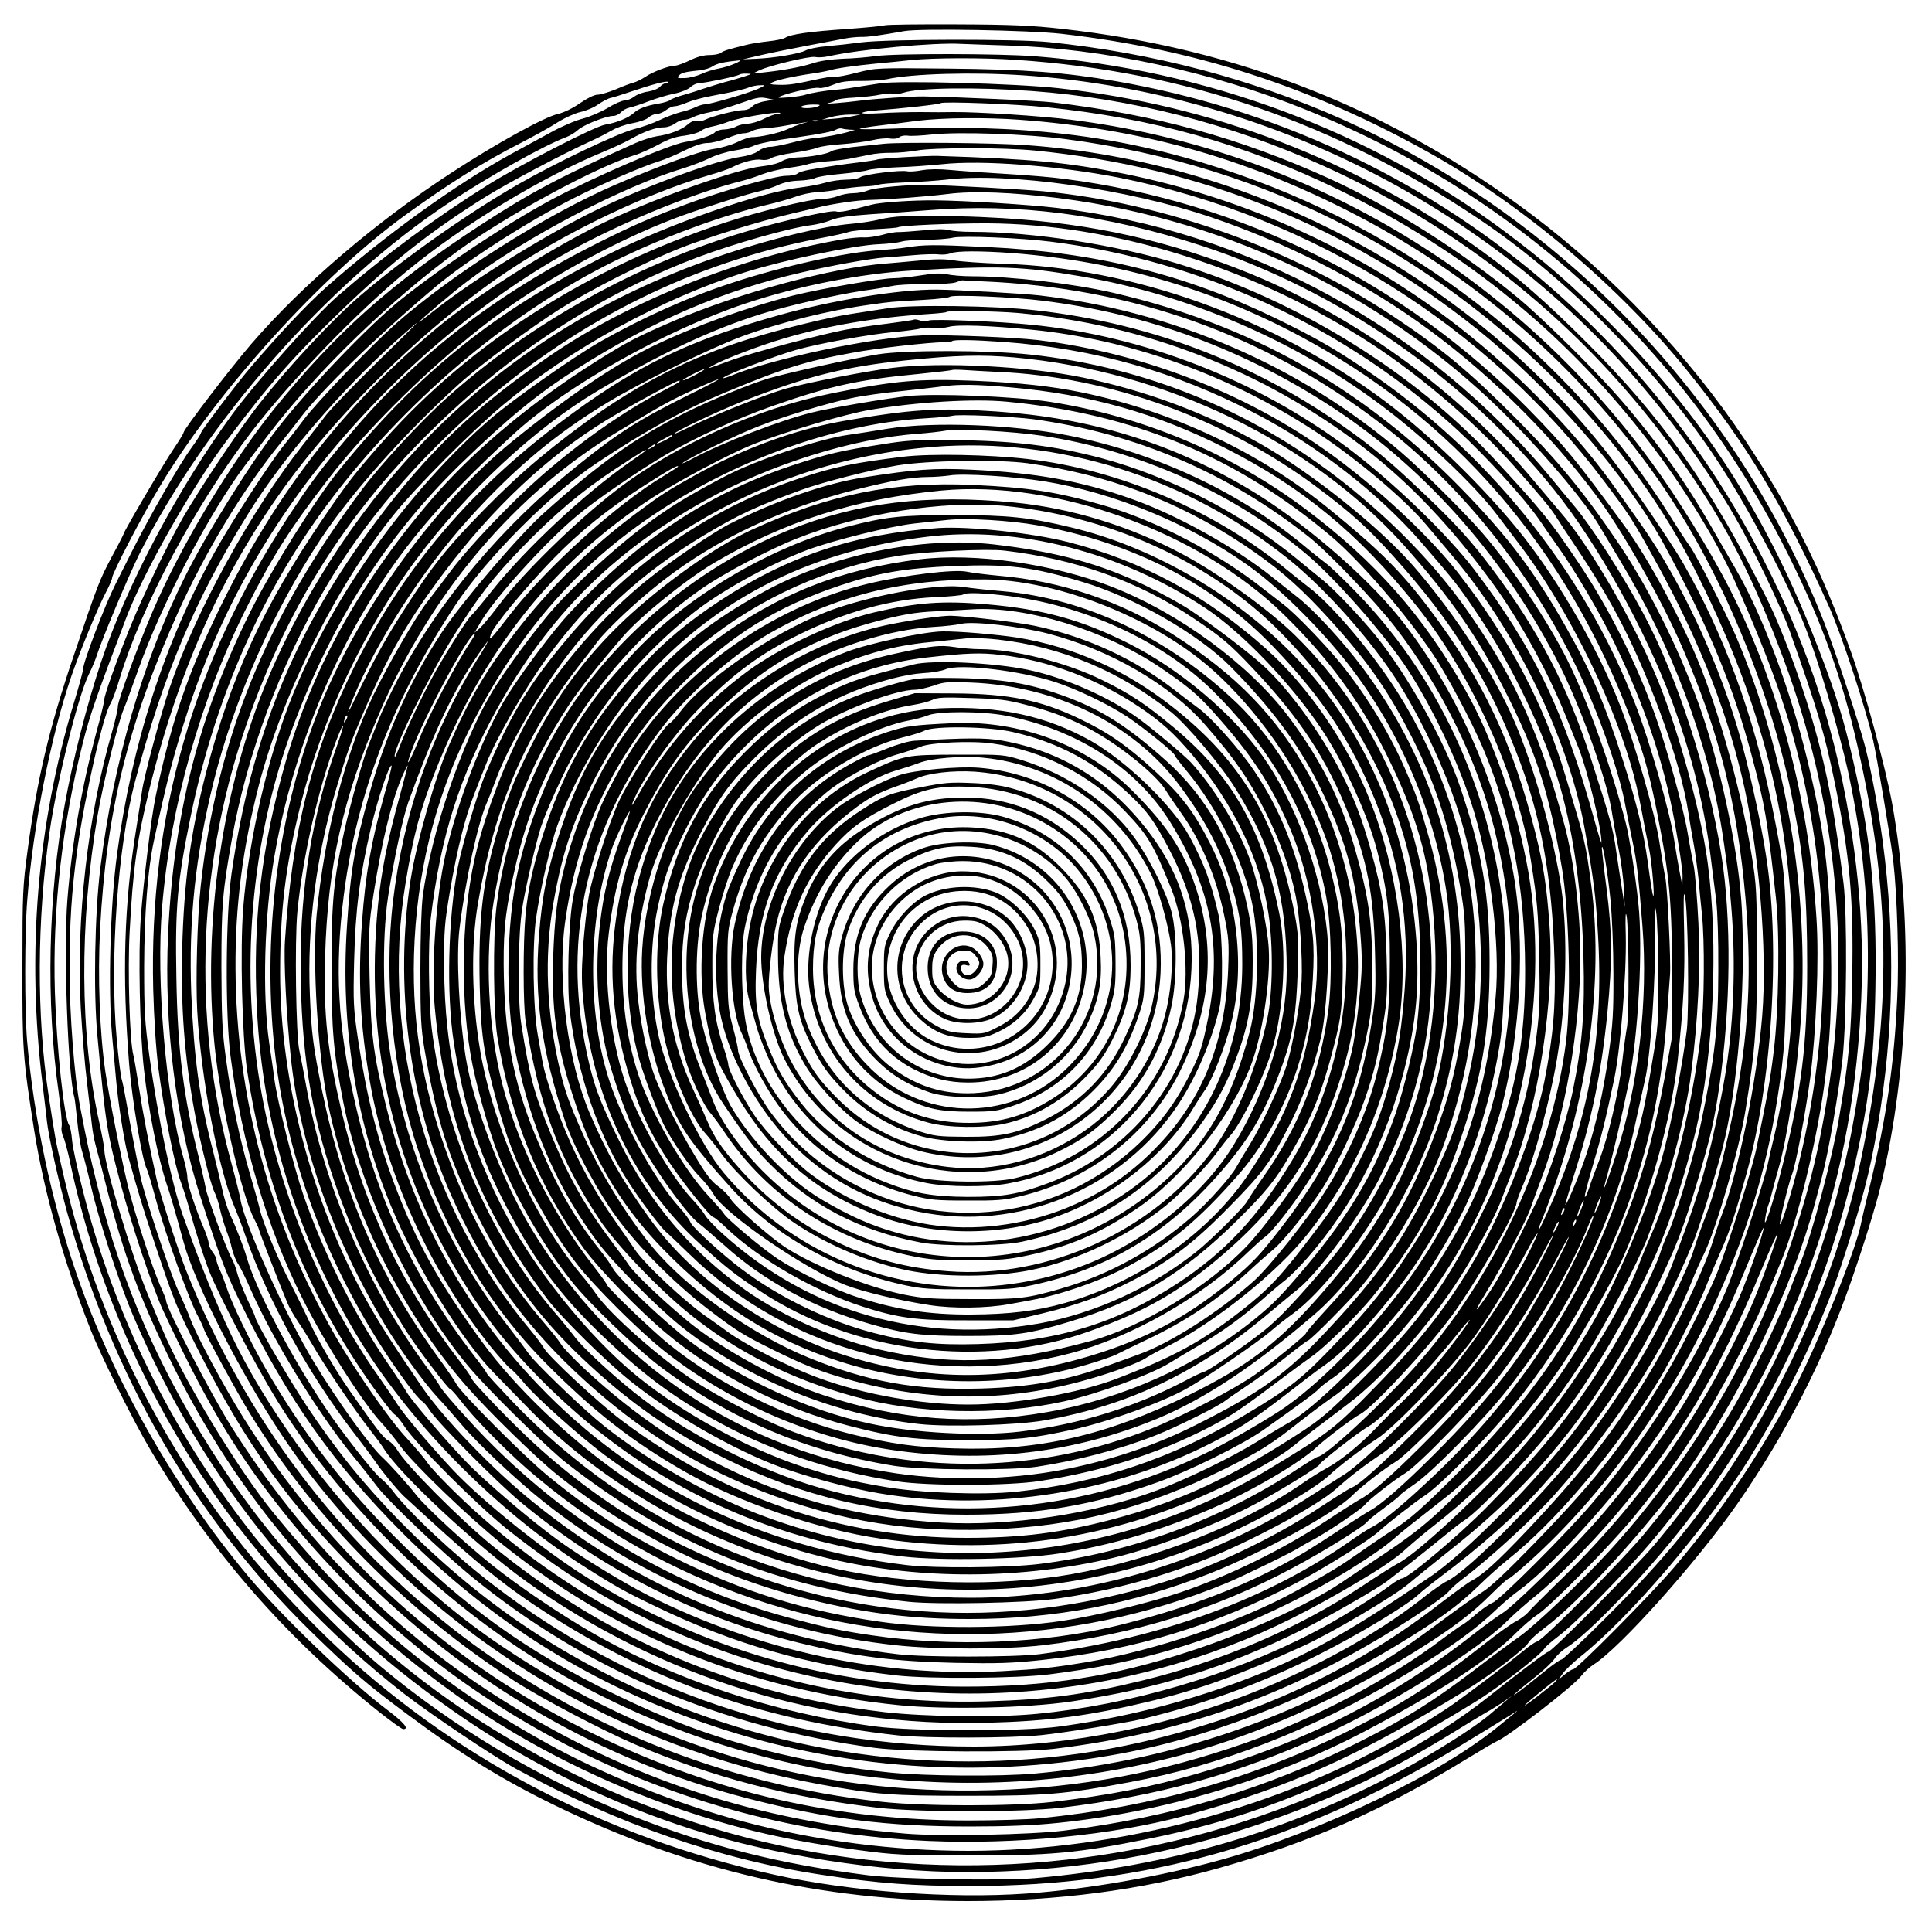
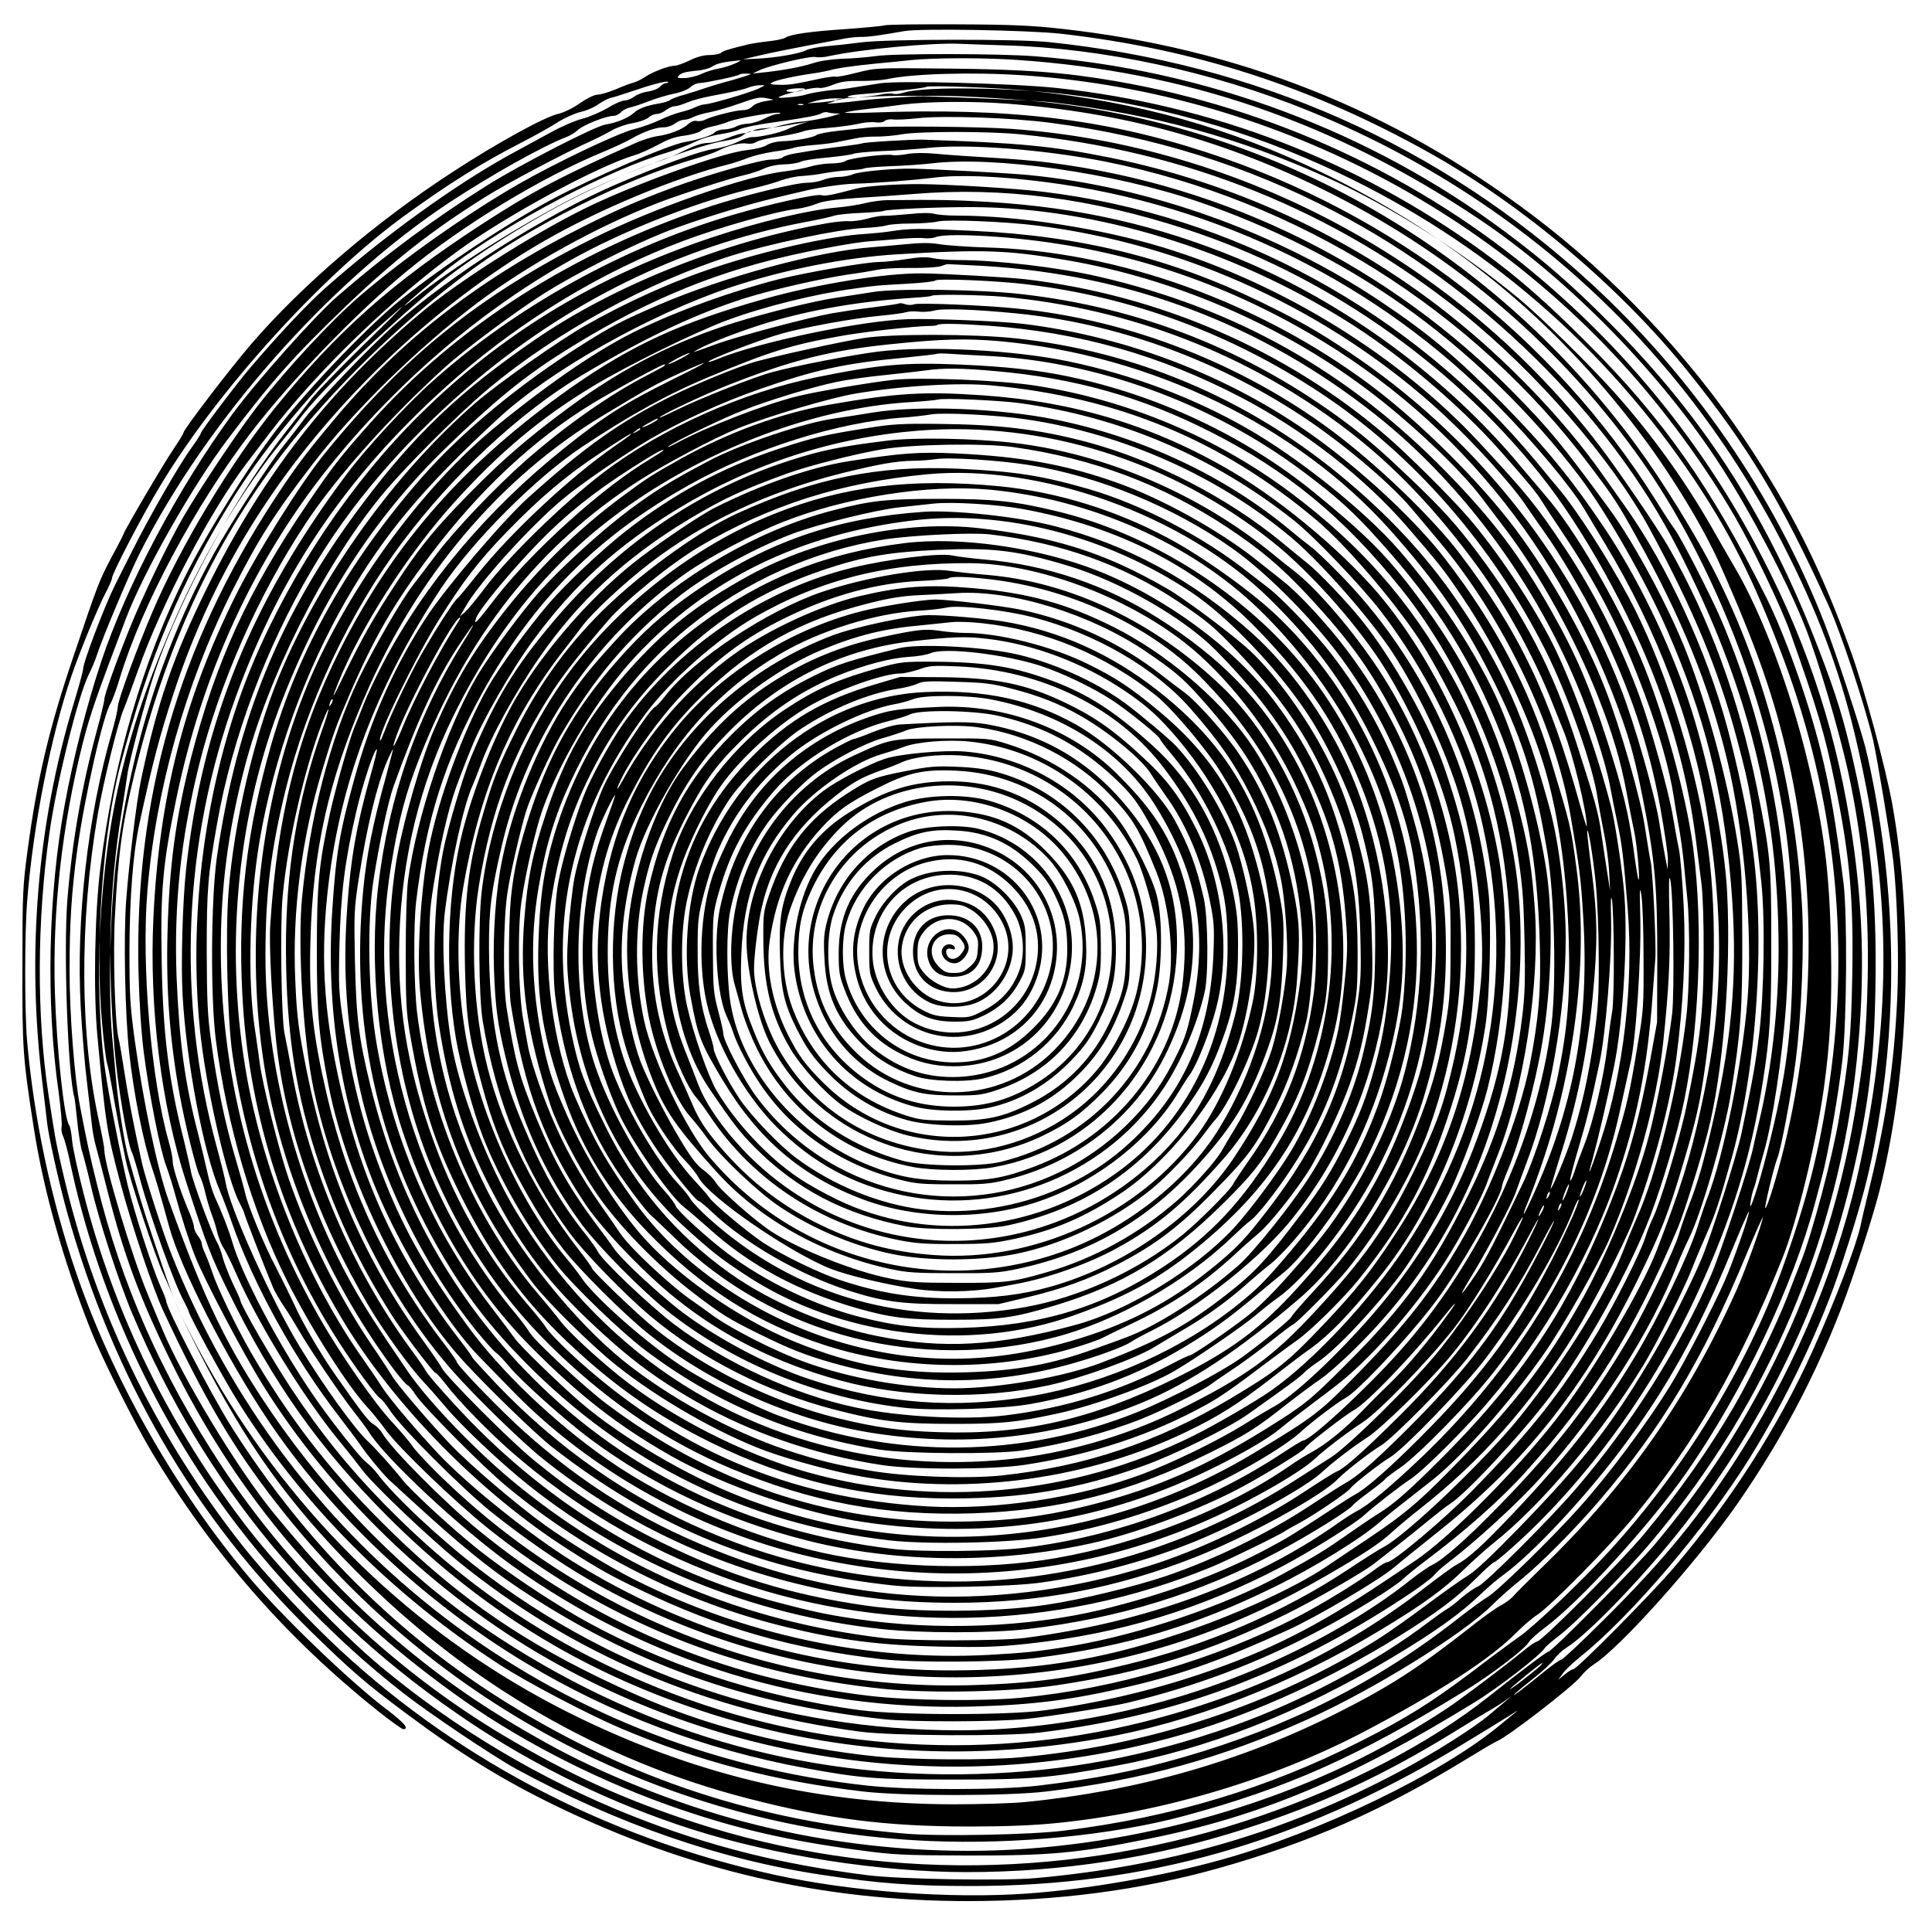
<svg xmlns="http://www.w3.org/2000/svg" version="1.0" width="100mm" height="100mm" viewBox="0 0 1000 1000" preserveAspectRatio="xMidYMid meet">
  <g transform="translate(0,1000) scale(0.1,-0.1)" fill="#000000" stroke="none">
-     <path d="M4579 9869 c-13 -4 -100 -12 -194 -19 -194 -13 -291 -27 -320 -45 -11 -7 -51 -15 -90 -19 -38 -4 -87 -12 -107 -17 -99 -24 -124 -32 -137 -43 -8 -6 -35 -11 -60 -11 -30 0 -66 -10 -102 -28 -31 -15 -65 -27 -76 -27 -31 0 -113 -31 -152 -57 -19 -13 -46 -26 -60 -30 -14 -3 -56 -19 -93 -35 -37 -15 -80 -28 -95 -28 -17 0 -53 -18 -91 -44 -37 -26 -84 -49 -115 -56 -70 -16 -319 -153 -547 -302 -394 -256 -775 -582 -1039 -888 -107 -124 -351 -443 -351 -459 0 -5 -24 -44 -53 -87 -50 -73 -257 -426 -257 -437 0 -2 -27 -56 -61 -118 -64 -121 -71 -137 -198 -514 -126 -372 -188 -631 -238 -1005 -25 -184 -27 -219 -27 -600 -1 -432 2 -474 60 -845 51 -324 153 -685 294 -1040 54 -137 222 -474 309 -620 314 -528 701 -972 1181 -1354 63 -50 120 -91 127 -91 33 0 5 33 -79 97 -192 144 -551 489 -722 693 -380 453 -704 1024 -891 1570 -131 380 -221 809 -255 1205 -13 157 -13 555 1 726 30 383 122 849 229 1161 47 136 136 352 179 434 17 32 31 65 31 72 0 24 159 329 252 482 296 491 834 1084 1265 1396 225 163 397 271 598 374 72 37 158 85 193 108 35 22 86 45 115 52 29 6 70 23 92 39 22 15 51 31 65 34 14 3 59 17 100 31 111 38 190 59 197 52 4 -3 0 -6 -9 -6 -8 0 -23 -8 -32 -19 -9 -10 -37 -21 -62 -25 -25 -3 -57 -15 -71 -26 -14 -11 -37 -20 -50 -20 -13 0 -53 -17 -88 -39 -36 -21 -94 -46 -129 -55 -36 -9 -109 -40 -163 -70 -54 -29 -150 -82 -213 -116 -287 -158 -651 -421 -953 -688 -97 -86 -246 -244 -393 -417 -71 -83 -254 -326 -254 -336 0 -5 -22 -40 -49 -77 -65 -89 -216 -353 -306 -532 -40 -80 -80 -158 -88 -175 -54 -107 -167 -403 -167 -439 0 -9 -22 -90 -49 -179 -189 -625 -244 -1293 -161 -1967 10 -85 21 -173 23 -195 8 -75 58 -300 103 -465 239 -860 658 -1581 1265 -2176 206 -201 286 -271 497 -427 275 -205 495 -341 767 -473 688 -334 1379 -494 2134 -494 465 0 897 57 1301 171 474 134 844 297 1282 565 75 46 145 87 155 91 53 20 397 285 437 338 15 20 44 46 64 59 139 88 533 530 743 830 253 364 451 751 591 1156 66 190 128 389 153 494 147 600 170 1359 59 1976 -35 190 -143 591 -213 785 -154 429 -308 736 -551 1101 -289 433 -679 845 -1100 1162 -723 545 -1523 862 -2436 963 -152 17 -259 22 -540 23 -193 1 -362 -1 -375 -5z m916 -44 c688 -79 1290 -273 1900 -614 487 -272 990 -697 1341 -1133 313 -389 487 -679 729 -1213 65 -144 186 -510 230 -695 20 -87 91 -511 105 -630 20 -179 30 -505 20 -709 -16 -340 -56 -615 -137 -950 -25 -102 -49 -204 -53 -226 -23 -105 -131 -387 -250 -651 -172 -382 -424 -776 -717 -1119 -117 -137 -501 -525 -520 -525 -6 0 -26 -12 -44 -27 l-34 -28 24 33 c12 18 54 57 91 87 258 206 649 664 875 1026 196 316 375 691 477 1004 108 330 146 475 187 716 84 489 92 979 26 1474 -24 175 -58 360 -90 487 -29 114 -156 500 -211 641 -257 660 -682 1277 -1214 1765 -777 712 -1723 1132 -2800 1244 -162 17 -836 16 -970 -1 -52 -7 -133 -16 -180 -20 -47 -4 -96 -14 -110 -22 -31 -17 -162 -39 -255 -43 l-70 -3 95 22 c52 12 160 34 240 49 80 15 165 31 190 36 25 5 63 9 85 9 38 -1 101 8 225 30 83 15 649 5 815 -14z m-290 -60 c501 -14 1070 -136 1560 -335 1102 -446 1970 -1250 2496 -2311 169 -339 273 -628 352 -974 175 -762 180 -1386 18 -2154 -109 -515 -321 -1030 -614 -1496 -207 -329 -401 -567 -719 -882 -112 -112 -210 -203 -216 -203 -7 0 -47 -28 -90 -63 -42 -35 -97 -78 -122 -97 -73 -55 -22 -7 69 64 46 36 94 81 107 100 13 19 40 44 61 57 115 71 412 381 612 638 423 544 719 1162 872 1821 81 351 110 587 116 951 9 482 -26 812 -132 1254 -46 192 -92 331 -196 593 -253 633 -579 1132 -1049 1602 -195 196 -334 317 -539 470 -699 522 -1553 841 -2437 909 -180 14 -721 15 -819 1 -44 -6 -123 -13 -175 -14 -59 -3 -118 -11 -155 -24 -60 -19 -151 -36 -255 -47 l-55 -6 35 17 c56 26 263 75 289 69 13 -3 45 -2 70 4 163 36 544 72 686 64 28 -1 131 -5 230 -8z m57 -75 c878 -59 1647 -324 2392 -823 466 -312 950 -807 1258 -1287 153 -238 341 -596 430 -821 68 -171 176 -537 224 -754 77 -356 109 -699 101 -1075 -7 -282 -19 -410 -66 -690 -79 -470 -236 -941 -452 -1358 -167 -323 -351 -598 -585 -877 -97 -115 -533 -555 -551 -555 -9 0 -147 -104 -312 -235 -296 -235 -723 -458 -1176 -614 -953 -329 -1991 -341 -2930 -34 -372 122 -645 246 -990 451 -575 343 -1088 833 -1460 1397 -311 473 -515 934 -643 1455 -38 152 -51 213 -88 405 -29 149 -54 477 -54 701 0 246 10 408 40 626 38 274 134 699 173 758 8 14 30 72 47 130 116 381 390 894 679 1271 208 271 547 622 806 835 294 242 699 487 1022 620 48 20 111 49 139 65 68 39 132 61 171 60 17 0 42 9 56 19 14 11 35 20 47 20 12 0 34 6 48 14 15 8 53 19 85 25 33 6 103 27 157 46 81 29 104 34 136 27 l39 -8 -46 -8 c-26 -4 -55 -16 -64 -26 -11 -12 -31 -20 -49 -20 -37 0 -162 -32 -195 -49 -13 -7 -33 -10 -44 -7 -14 3 -30 -3 -47 -18 -30 -27 -97 -53 -160 -61 -25 -4 -74 -19 -110 -35 -385 -172 -542 -255 -800 -423 -465 -303 -747 -554 -1068 -950 -227 -281 -488 -714 -632 -1052 -77 -179 -180 -461 -180 -491 0 -14 -13 -72 -29 -128 -127 -438 -188 -971 -163 -1433 7 -125 21 -297 32 -383 10 -85 21 -183 25 -217 3 -34 13 -86 21 -115 8 -29 37 -138 63 -243 82 -319 164 -541 315 -850 357 -733 843 -1297 1534 -1782 319 -223 717 -423 1110 -557 311 -106 567 -164 932 -213 178 -24 226 -26 555 -27 432 -1 571 12 938 86 579 116 1052 314 1691 708 124 76 338 242 362 280 5 8 36 35 69 60 90 67 355 337 496 506 591 706 956 1565 1049 2471 46 443 35 816 -36 1248 -84 512 -239 965 -493 1437 -281 522 -655 983 -1111 1369 -621 526 -1383 879 -2195 1019 -266 46 -471 61 -865 65 -372 4 -376 4 -474 -21 -54 -14 -104 -23 -110 -21 -6 3 -40 -2 -76 -9 -138 -30 -164 -34 -217 -33 -45 1 -52 4 -37 12 22 13 120 34 213 47 35 5 73 13 85 16 30 10 127 24 241 35 55 5 136 13 180 18 117 12 371 13 547 1z m-1458 -19 c-23 -10 -61 -22 -85 -26 -24 -4 -64 -16 -89 -28 -25 -11 -64 -21 -87 -21 -38 -1 -41 0 -27 15 9 11 37 18 79 22 40 3 76 12 92 23 24 16 61 24 143 32 8 1 -3 -7 -26 -17z m51 -66 c-22 -7 -67 -21 -100 -29 -33 -9 -80 -24 -105 -32 -25 -9 -73 -24 -107 -34 -35 -9 -68 -22 -75 -28 -7 -6 -31 -13 -53 -17 -68 -11 -109 -26 -135 -50 -29 -26 -88 -50 -147 -60 -53 -8 -441 -208 -606 -311 -276 -173 -532 -362 -781 -578 -117 -102 -417 -438 -542 -608 -283 -386 -550 -890 -682 -1288 -74 -224 -143 -494 -187 -735 -86 -464 -98 -1028 -31 -1492 11 -83 18 -162 15 -175 -3 -12 0 -35 8 -50 7 -15 25 -80 38 -145 124 -579 367 -1149 702 -1645 273 -406 636 -793 1025 -1095 141 -109 460 -323 578 -388 523 -285 1059 -471 1590 -550 289 -44 466 -57 765 -57 902 -1 1689 222 2510 712 121 73 247 150 280 171 33 22 47 30 31 17 -16 -13 -52 -42 -80 -65 -297 -249 -932 -556 -1441 -698 -312 -87 -696 -154 -1010 -176 -396 -28 -911 10 -1305 97 -883 193 -1683 617 -2311 1222 -157 152 -337 347 -440 477 -462 585 -778 1243 -939 1960 -33 143 -35 156 -69 379 -62 407 -60 906 5 1356 38 265 149 711 204 820 15 30 33 73 40 95 27 86 166 416 220 525 346 688 977 1405 1600 1818 217 143 489 296 610 342 19 7 47 24 61 37 29 27 146 73 183 73 13 0 31 9 40 19 9 10 29 21 44 24 15 3 59 17 97 32 39 15 98 33 133 40 36 7 73 22 86 34 12 12 33 21 47 21 32 1 198 36 206 44 4 3 20 6 37 5 30 -1 30 -1 -9 -14z m1445 5 c1331 -92 2570 -760 3367 -1817 113 -149 231 -325 313 -468 92 -158 242 -473 285 -595 142 -400 180 -530 229 -768 81 -390 101 -613 93 -1027 -6 -305 -17 -422 -68 -721 -34 -204 -141 -605 -199 -749 -15 -38 -47 -119 -70 -180 -54 -139 -189 -417 -272 -560 -129 -222 -289 -450 -468 -665 -118 -142 -519 -545 -553 -556 -12 -3 -44 -25 -72 -49 -54 -45 -241 -188 -358 -272 -40 -29 -145 -96 -234 -148 -653 -388 -1497 -615 -2280 -615 -389 0 -790 52 -1163 151 -349 92 -735 247 -1025 409 -317 177 -530 324 -787 542 -215 184 -391 366 -618 642 -186 226 -474 701 -580 956 -18 41 -52 125 -77 185 -83 201 -222 664 -223 742 0 15 -12 78 -25 138 -102 453 -105 1039 -9 1600 29 167 104 473 134 544 11 25 44 117 75 203 119 339 373 822 560 1068 33 43 86 113 118 155 248 324 629 693 978 947 251 183 719 436 914 495 28 8 82 33 122 54 52 29 90 42 137 47 36 5 73 16 83 24 10 9 36 19 58 23 22 4 60 15 85 25 46 19 259 55 268 45 3 -3 -4 -5 -15 -5 -11 0 -42 -11 -69 -25 -27 -14 -65 -25 -84 -25 -19 -1 -46 -7 -60 -15 -14 -8 -41 -14 -61 -15 -20 0 -42 -7 -49 -15 -12 -15 -86 -39 -155 -50 -86 -15 -473 -182 -690 -298 -232 -125 -560 -342 -778 -516 -167 -134 -479 -459 -641 -669 -146 -189 -367 -543 -479 -768 -219 -438 -370 -958 -438 -1509 -29 -236 -36 -640 -15 -865 42 -456 50 -505 121 -770 57 -213 167 -542 220 -655 210 -450 360 -706 587 -997 823 -1057 2046 -1689 3378 -1747 447 -19 949 30 1320 130 533 144 894 305 1450 646 139 85 312 217 332 252 7 13 45 47 84 76 181 134 548 537 736 807 289 416 547 958 663 1393 9 33 25 94 36 135 33 124 86 434 106 610 22 207 25 748 5 910 -41 322 -70 491 -118 685 -65 262 -185 599 -283 795 -285 570 -536 926 -926 1315 -211 211 -358 340 -540 472 -651 472 -1397 759 -2200 847 -218 24 -819 40 -918 25 -165 -26 -194 -31 -227 -33 -56 -4 -133 -17 -160 -26 -14 -5 -54 -11 -90 -14 -51 -4 -60 -3 -40 6 48 20 181 49 200 43 10 -3 42 4 71 16 42 17 74 21 144 20 50 0 110 4 135 9 129 29 449 38 710 20z m-1377 -70 c-50 -22 -247 -80 -275 -80 -10 0 -32 -7 -47 -14 -15 -8 -50 -20 -77 -26 -27 -7 -76 -25 -109 -41 -33 -16 -94 -38 -135 -48 -86 -22 -406 -175 -598 -285 -262 -151 -591 -382 -817 -576 -148 -127 -377 -373 -532 -572 -96 -123 -298 -425 -386 -577 -81 -141 -213 -416 -277 -576 -72 -179 -130 -343 -130 -365 0 -10 -17 -83 -39 -162 -78 -289 -128 -577 -152 -872 -21 -262 2 -908 36 -1026 2 -8 9 -64 15 -125 6 -60 17 -130 25 -155 8 -25 29 -106 46 -180 40 -175 146 -501 216 -665 376 -883 942 -1569 1735 -2103 354 -238 752 -430 1158 -560 430 -137 975 -222 1424 -222 493 0 971 74 1431 221 400 128 724 278 1092 505 59 37 134 82 165 100 32 18 75 45 95 59 l38 27 -34 -29 c-19 -15 -55 -46 -80 -67 -78 -67 -288 -200 -470 -297 -587 -312 -1183 -487 -1880 -550 -169 -15 -708 -6 -871 15 -451 57 -820 150 -1215 306 -472 187 -922 454 -1310 779 -200 167 -506 486 -672 698 -412 530 -702 1119 -863 1756 -28 109 -54 228 -57 265 -3 37 -10 72 -15 78 -26 33 -65 399 -74 689 -13 421 37 863 145 1291 37 146 72 245 225 648 92 240 341 678 520 916 228 303 346 436 615 694 251 240 446 393 722 566 115 72 404 225 554 293 33 15 79 39 102 52 23 14 70 31 105 37 35 6 72 19 84 29 11 11 31 19 43 19 13 0 34 9 48 20 14 11 34 20 45 20 11 0 40 9 66 20 26 11 83 26 127 34 114 21 166 33 195 45 14 5 39 10 55 10 29 1 28 0 -12 -19z m1417 -11 c511 -37 1027 -169 1509 -387 767 -346 1409 -881 1884 -1570 215 -313 344 -568 502 -992 260 -700 341 -1445 235 -2180 -52 -356 -116 -608 -248 -975 -184 -506 -507 -1033 -894 -1455 -141 -154 -388 -389 -465 -442 -34 -24 -145 -105 -245 -182 -208 -157 -342 -241 -578 -360 -480 -243 -974 -392 -1530 -461 -175 -22 -643 -31 -822 -16 -765 64 -1428 282 -2067 679 -568 353 -1044 830 -1420 1422 -106 167 -341 620 -341 657 0 6 -13 39 -29 74 -44 100 -135 381 -170 524 -37 156 -98 465 -116 590 -29 198 -40 492 -27 737 32 605 143 1057 401 1633 146 324 343 649 540 890 23 28 67 84 98 125 109 143 395 421 698 676 159 134 474 336 712 457 145 74 361 167 443 192 30 9 90 34 133 56 53 26 92 39 120 39 23 0 69 12 102 25 33 14 70 25 83 25 13 0 33 5 45 12 12 7 40 13 62 14 22 1 67 6 100 12 33 6 76 13 95 16 l35 6 -35 -10 c-19 -6 -53 -19 -75 -29 -40 -19 -140 -41 -185 -41 -12 0 -47 -12 -75 -26 -29 -14 -83 -30 -121 -35 -67 -9 -282 -87 -504 -183 -365 -157 -857 -469 -1146 -726 -135 -121 -410 -408 -474 -495 -24 -33 -70 -92 -102 -132 -73 -90 -274 -401 -358 -553 -261 -473 -427 -988 -504 -1560 -36 -263 -47 -704 -26 -940 6 -58 14 -157 20 -220 10 -123 43 -330 64 -408 51 -182 74 -261 135 -442 106 -317 112 -331 233 -570 242 -475 462 -781 814 -1135 576 -579 1264 -978 2026 -1174 410 -106 716 -145 1148 -145 188 0 331 6 450 18 543 54 1114 224 1585 470 389 204 663 382 793 515 35 35 84 77 109 93 67 43 373 353 501 508 316 384 545 783 767 1336 77 193 173 586 215 879 33 236 43 428 37 740 -7 383 -36 607 -123 965 -89 368 -234 753 -373 990 -21 36 -76 130 -121 210 -143 250 -314 486 -507 702 -127 142 -382 392 -493 484 -289 240 -665 477 -980 620 -465 211 -902 331 -1430 394 -71 9 -500 28 -670 31 -58 1 -250 -12 -320 -21 -95 -12 -209 -21 -170 -13 14 3 30 9 37 15 6 5 50 11 96 13 47 3 106 9 132 15 26 6 56 8 66 5 11 -4 35 -1 55 5 79 26 371 30 664 9z m76 -84 c549 -56 1025 -190 1509 -425 663 -321 1198 -760 1634 -1338 169 -224 332 -492 419 -687 191 -430 284 -695 357 -1024 143 -647 136 -1328 -21 -1979 -37 -154 -93 -336 -101 -329 -5 6 44 211 62 257 20 49 71 322 95 502 31 242 46 614 32 826 -40 618 -194 1200 -448 1702 -98 193 -274 478 -408 660 -721 983 -1798 1618 -3000 1770 -153 20 -486 41 -611 40 -33 -1 -109 -1 -170 0 -60 0 -155 -2 -210 -6 -55 -3 -97 -3 -92 2 4 4 28 9 55 11 157 12 345 33 351 39 9 10 384 -4 547 -21z m-1181 5 c-29 -13 -104 -13 -85 0 8 5 35 9 60 9 34 0 40 -2 25 -9z m175 -52 c-25 -5 -70 -11 -100 -13 l-55 -4 45 13 c25 7 70 13 100 13 l55 0 -45 -9z m870 -18 c610 -45 1142 -191 1685 -465 649 -327 1198 -800 1612 -1389 327 -465 594 -1104 706 -1691 55 -287 71 -478 71 -835 0 -413 -28 -639 -130 -1042 -45 -180 -100 -346 -87 -263 3 22 10 51 15 65 6 14 16 50 23 80 8 30 21 80 30 110 45 153 97 498 116 770 45 663 -75 1374 -336 1988 -53 123 -205 420 -239 466 -13 17 -59 87 -102 156 -533 847 -1354 1483 -2324 1798 -533 174 -1028 232 -1745 205 -71 -3 -128 -2 -125 0 3 3 48 11 100 17 52 6 142 17 200 25 131 16 353 18 530 5z m-1047 -7 c-7 -2 -19 -2 -25 0 -7 3 -2 5 12 5 14 0 19 -2 13 -5z m165 -44 l27 -1 -25 -8 c-45 -14 -134 -31 -180 -34 -25 -2 -81 -13 -124 -25 -44 -11 -94 -21 -111 -21 -18 0 -44 -9 -59 -21 -16 -13 -53 -25 -94 -31 -145 -22 -543 -172 -794 -299 -273 -140 -619 -358 -805 -508 -35 -28 -63 -49 -63 -47 0 6 177 156 245 207 303 230 810 495 1125 589 41 13 101 36 132 51 31 16 90 34 130 40 40 6 84 17 98 24 24 12 104 28 230 45 118 17 180 29 197 39 10 6 24 8 31 6 8 -3 26 -5 40 -6z m1118 -49 c527 -69 1017 -222 1470 -460 755 -394 1414 -1043 1774 -1744 364 -711 521 -1333 522 -2076 0 -303 -36 -617 -101 -890 -10 -41 -24 -102 -31 -135 -18 -90 -165 -535 -216 -655 -158 -369 -415 -777 -697 -1105 -133 -156 -472 -494 -510 -510 -18 -7 -56 -34 -86 -59 -29 -26 -63 -52 -75 -58 -11 -6 -55 -37 -96 -68 -276 -210 -660 -413 -1022 -541 -439 -154 -854 -232 -1313 -245 -914 -27 -1763 223 -2540 747 -416 280 -812 681 -1117 1129 -224 329 -343 574 -530 1095 -57 158 -130 504 -175 830 -24 179 -27 228 -27 465 1 271 19 501 50 645 71 329 105 458 181 690 211 641 567 1200 1083 1700 253 245 552 473 835 635 281 162 680 328 950 395 28 7 73 22 100 33 28 11 88 26 135 33 47 6 96 16 108 21 13 4 56 10 95 13 40 3 92 9 117 14 25 5 70 14 100 20 30 7 82 11 115 10 33 0 92 5 130 12 89 16 448 16 610 0 862 -85 1631 -395 2292 -926 381 -306 773 -758 967 -1115 228 -420 359 -736 455 -1099 68 -256 77 -313 123 -726 21 -190 15 -583 -11 -795 -20 -161 -31 -220 -90 -505 -24 -115 -156 -530 -208 -655 -51 -121 -172 -363 -239 -477 -219 -374 -367 -566 -704 -913 -143 -147 -227 -226 -267 -250 -32 -19 -129 -88 -216 -153 -87 -65 -200 -145 -250 -176 -538 -338 -1187 -552 -1852 -611 -177 -16 -564 -13 -745 5 -198 19 -452 65 -650 116 -282 73 -492 151 -785 293 -448 218 -770 449 -1130 810 -274 274 -483 548 -673 877 -75 131 -174 336 -197 409 -10 30 -26 73 -36 95 -11 22 -19 47 -19 55 0 8 -9 26 -20 40 -11 14 -20 34 -20 45 0 11 -12 47 -26 80 -44 103 -84 227 -84 259 0 17 -9 63 -20 101 -92 321 -143 916 -111 1300 43 523 197 1069 435 1545 136 271 225 411 425 670 212 275 542 597 846 827 264 199 626 399 940 520 114 44 373 127 445 143 30 7 75 21 99 33 29 13 67 21 105 22 34 1 71 7 84 13 12 7 73 17 135 22 61 6 123 14 137 19 14 6 81 12 150 15 69 2 175 10 235 16 209 23 605 -8 920 -70 1000 -200 1902 -766 2511 -1575 126 -167 143 -193 244 -375 228 -408 374 -767 465 -1145 89 -367 134 -900 106 -1245 -27 -331 -124 -807 -206 -1020 -8 -19 -33 -92 -55 -162 -50 -152 -196 -455 -321 -663 -170 -284 -346 -511 -631 -812 -160 -169 -234 -235 -293 -266 -16 -8 -86 -59 -155 -112 -428 -333 -910 -563 -1475 -704 -848 -211 -1761 -138 -2569 206 -523 222 -945 511 -1347 920 -186 190 -331 369 -483 598 -97 146 -266 438 -266 461 0 4 -18 44 -40 89 -21 46 -44 105 -51 131 -6 27 -20 63 -29 79 -27 46 -130 324 -136 369 -4 23 -20 92 -35 155 -79 310 -110 554 -116 929 -7 367 5 502 74 837 135 656 404 1241 795 1728 404 502 923 922 1447 1169 249 118 522 216 741 268 52 12 119 31 148 42 30 11 79 22 110 23 31 2 84 8 117 15 33 6 90 13 127 15 36 1 71 6 77 9 5 4 68 9 138 12 70 2 164 9 208 14 324 40 943 -48 1375 -195 378 -128 751 -316 1064 -537 338 -238 668 -558 920 -892 138 -183 343 -542 451 -791 194 -445 287 -813 330 -1308 37 -434 12 -776 -90 -1224 -51 -224 -78 -319 -128 -448 -19 -49 -42 -117 -52 -150 -21 -74 -172 -387 -249 -519 -205 -348 -379 -574 -679 -882 -162 -167 -292 -282 -348 -308 -19 -9 -66 -42 -105 -72 -215 -173 -512 -344 -829 -476 -469 -196 -1019 -308 -1515 -308 -917 0 -1772 287 -2486 836 -201 154 -443 381 -523 490 -16 21 -43 49 -59 61 -35 26 -202 238 -290 370 -175 260 -354 602 -403 768 -18 63 -56 160 -91 235 -11 25 -29 81 -38 125 -10 44 -31 134 -48 200 -70 268 -98 479 -112 813 -14 378 21 714 116 1097 106 425 307 882 553 1253 157 238 436 550 718 805 109 99 373 294 518 386 166 104 441 243 621 315 144 57 410 140 589 182 55 13 118 28 140 33 64 16 196 35 250 36 110 3 296 17 411 31 133 17 335 9 579 -22 897 -115 1726 -525 2347 -1161 187 -190 379 -421 445 -533 11 -19 59 -99 106 -177 271 -447 459 -946 531 -1408 53 -341 69 -603 55 -885 -11 -213 -33 -368 -89 -629 -54 -253 -106 -419 -231 -742 -75 -192 -304 -582 -484 -824 -201 -270 -583 -658 -768 -780 -17 -11 -86 -58 -155 -104 -350 -234 -599 -360 -947 -478 -263 -89 -540 -153 -815 -190 -193 -26 -755 -25 -950 1 -520 69 -1038 241 -1465 485 -163 94 -374 236 -515 348 -132 105 -346 302 -393 362 -47 60 -140 163 -176 196 -65 59 -230 287 -352 488 -149 244 -366 725 -385 852 -4 22 -24 103 -45 180 -210 764 -176 1579 96 2330 241 665 599 1183 1148 1661 346 301 755 547 1167 702 191 72 485 155 592 167 29 4 74 15 100 26 34 14 91 22 205 30 87 5 221 15 298 21 462 38 920 -22 1415 -184 706 -231 1356 -681 1824 -1263 224 -278 470 -720 610 -1095 107 -289 172 -556 206 -850 6 -47 16 -128 23 -180 7 -57 12 -203 11 -365 -1 -299 -16 -435 -90 -790 -34 -163 -135 -498 -173 -574 -10 -20 -29 -67 -41 -106 -27 -81 -161 -346 -245 -485 -192 -317 -343 -508 -645 -816 -148 -151 -413 -374 -444 -374 -7 0 -33 -15 -57 -33 -86 -65 -276 -182 -404 -248 -424 -220 -946 -374 -1430 -420 -204 -20 -577 -15 -787 9 -762 90 -1438 377 -2028 860 -173 142 -447 417 -495 499 -10 17 -30 38 -46 47 -25 15 -54 51 -197 255 -74 105 -171 271 -211 361 -19 41 -62 129 -96 195 -64 121 -146 321 -160 385 -4 19 -27 102 -51 183 -53 178 -96 384 -125 602 -19 136 -22 207 -23 470 0 321 6 390 54 660 77 438 252 906 486 1305 198 338 472 659 812 952 508 439 1098 729 1737 853 72 13 144 29 160 35 17 5 79 12 138 14 59 3 111 7 116 10 15 9 288 21 466 20 634 -4 1333 -217 1928 -588 271 -168 586 -434 796 -671 134 -151 191 -219 216 -261 11 -18 54 -84 96 -146 196 -292 314 -522 439 -858 75 -201 128 -388 150 -532 5 -35 16 -101 25 -148 9 -47 20 -130 26 -185 5 -55 13 -138 18 -185 15 -137 13 -470 -5 -620 -42 -363 -152 -808 -257 -1040 -16 -36 -45 -105 -64 -155 -88 -230 -308 -585 -542 -875 -179 -222 -586 -610 -703 -671 -20 -10 -104 -63 -185 -117 -333 -221 -732 -392 -1147 -492 -292 -71 -486 -97 -791 -106 -1034 -33 -2041 368 -2785 1107 -55 55 -109 113 -119 130 -11 17 -57 72 -104 123 -90 95 -269 352 -374 536 -335 584 -510 1228 -514 1895 -2 326 37 628 122 955 123 473 402 1030 698 1397 116 144 400 429 566 568 347 290 821 550 1252 686 200 63 565 140 692 145 46 2 98 8 115 13 17 6 74 10 127 10 53 0 117 5 142 11 51 11 349 -1 507 -21 779 -97 1527 -443 2105 -976 152 -140 351 -359 422 -463 24 -36 68 -99 97 -140 87 -121 212 -334 287 -487 162 -334 259 -620 318 -943 22 -124 41 -247 40 -275 l-1 -50 -13 65 c-7 36 -21 115 -30 175 -21 140 -129 518 -201 701 -269 695 -773 1317 -1409 1740 -165 110 -252 159 -455 258 -470 227 -930 341 -1485 367 -288 14 -331 13 -427 -2 -31 -5 -91 -11 -135 -14 -168 -9 -502 -82 -767 -170 -227 -74 -462 -180 -684 -306 -140 -81 -446 -296 -562 -396 -419 -363 -804 -897 -1020 -1418 -129 -311 -233 -756 -261 -1114 -17 -214 -6 -664 20 -841 83 -553 269 -1053 554 -1495 83 -129 192 -277 212 -288 8 -4 31 -33 52 -65 61 -91 372 -402 528 -527 158 -126 344 -255 485 -337 959 -559 2127 -668 3171 -297 225 80 420 172 654 306 194 112 284 171 345 228 30 27 95 82 144 120 317 249 572 537 798 900 96 154 256 463 304 585 106 276 197 615 228 860 35 272 48 534 37 772 -6 124 -17 259 -25 300 -9 40 -22 116 -31 168 -20 122 -113 457 -170 614 -98 271 -237 547 -390 776 -149 222 -188 271 -436 539 -418 453 -1019 825 -1638 1015 -323 99 -753 166 -1071 166 -47 0 -100 4 -117 9 -21 6 -69 6 -130 -1 -54 -5 -113 -9 -130 -9 -18 1 -58 -6 -88 -15 -31 -8 -72 -14 -93 -13 -20 2 -71 -3 -112 -10 -527 -91 -1102 -320 -1510 -600 -393 -269 -630 -495 -901 -857 -423 -563 -649 -1115 -751 -1829 -30 -216 -33 -720 -5 -940 57 -443 189 -890 371 -1253 118 -235 310 -538 411 -647 25 -27 70 -82 98 -121 68 -93 356 -370 527 -507 593 -476 1285 -756 2054 -833 241 -24 661 -15 891 19 454 68 792 173 1190 369 142 70 398 217 450 258 24 19 82 64 127 99 46 36 119 95 163 131 44 36 91 73 105 81 85 54 368 358 517 554 185 245 414 657 520 935 67 176 143 437 177 603 85 417 99 989 35 1377 -45 273 -157 665 -261 910 -125 296 -344 670 -492 840 -22 26 -80 94 -128 151 -380 459 -915 851 -1468 1079 -419 172 -822 263 -1290 291 -172 10 -258 12 -518 9 -35 0 -89 -8 -120 -16 -32 -8 -100 -19 -152 -23 -144 -13 -401 -75 -630 -151 -600 -199 -1096 -499 -1521 -920 -352 -348 -660 -806 -859 -1275 -240 -565 -343 -1272 -279 -1910 30 -295 139 -771 205 -895 13 -25 24 -49 24 -53 0 -8 108 -287 148 -382 9 -22 35 -67 57 -100 23 -33 56 -87 75 -120 52 -92 220 -341 287 -425 32 -41 68 -89 79 -107 82 -133 474 -499 739 -689 698 -500 1528 -754 2388 -731 320 9 519 35 827 108 267 64 466 135 800 287 147 66 477 261 554 327 28 24 132 108 231 187 448 357 755 746 1030 1305 121 247 156 336 236 606 64 216 83 300 108 473 60 415 64 867 10 1204 -69 430 -228 920 -406 1250 -107 199 -263 441 -352 548 -22 26 -77 92 -122 147 -642 776 -1566 1281 -2559 1399 -140 17 -483 38 -630 39 -118 1 -282 -10 -327 -22 -138 -36 -164 -41 -187 -35 -28 7 -273 -48 -456 -102 -567 -166 -1127 -477 -1558 -864 -133 -119 -344 -347 -439 -475 -497 -663 -751 -1290 -834 -2050 -18 -165 -27 -490 -18 -650 20 -349 108 -814 194 -1015 15 -36 43 -109 61 -162 112 -321 322 -701 553 -1001 42 -54 95 -125 118 -158 33 -48 102 -132 141 -171 4 -4 63 -58 131 -120 238 -218 380 -334 546 -445 578 -385 1162 -595 1880 -675 138 -16 592 -15 745 1 116 12 437 63 520 83 352 84 680 207 997 376 182 96 386 222 433 267 19 18 69 58 110 89 205 153 401 327 525 466 348 387 559 726 786 1262 32 77 116 345 154 492 80 311 121 819 101 1236 -13 274 -101 706 -205 1013 -101 298 -261 626 -425 872 -175 261 -313 430 -536 656 -238 239 -380 359 -630 526 -531 355 -1189 592 -1820 653 -102 10 -475 30 -595 33 -102 2 -278 -14 -314 -29 -18 -8 -53 -14 -76 -14 -23 0 -59 -7 -78 -15 -20 -8 -58 -15 -84 -15 -61 0 -330 -66 -503 -123 -704 -232 -1312 -620 -1759 -1122 -149 -167 -195 -226 -323 -415 -308 -453 -474 -815 -603 -1315 -79 -309 -113 -558 -122 -906 -8 -301 12 -558 63 -839 27 -150 84 -380 103 -418 10 -20 24 -62 30 -92 7 -30 21 -77 31 -105 11 -27 25 -72 31 -100 7 -27 21 -63 32 -78 11 -16 41 -77 67 -137 114 -258 343 -630 526 -855 44 -53 102 -127 130 -164 60 -77 329 -333 487 -463 591 -482 1288 -779 2085 -885 164 -22 759 -25 927 -5 697 84 1279 299 1886 698 71 46 141 98 156 115 15 18 46 46 69 63 147 111 372 318 486 446 314 354 566 747 707 1103 17 43 44 103 60 135 62 124 183 540 216 747 51 317 60 437 59 805 -1 323 -2 356 -27 511 -49 307 -154 693 -262 969 -91 233 -270 566 -400 743 -248 338 -306 408 -489 595 -646 659 -1487 1078 -2406 1196 -64 9 -201 20 -305 26 -105 6 -232 15 -283 20 -61 6 -113 5 -149 -1 -31 -6 -65 -8 -75 -6 -32 9 -221 -15 -243 -29 -11 -8 -44 -14 -75 -14 -31 0 -80 -7 -110 -16 -30 -9 -86 -19 -125 -24 -202 -22 -681 -189 -1000 -348 -581 -290 -980 -610 -1391 -1117 -125 -155 -346 -507 -459 -733 -266 -534 -396 -1043 -425 -1667 -22 -469 40 -966 169 -1365 109 -336 129 -387 219 -570 235 -477 469 -807 822 -1161 474 -474 991 -796 1614 -1004 660 -221 1367 -272 2066 -149 485 84 995 281 1458 561 224 135 332 214 432 312 47 46 117 109 155 139 252 200 563 570 781 928 67 111 204 383 244 484 18 47 53 130 77 184 47 106 68 169 132 398 132 473 176 1156 105 1630 -24 163 -79 419 -129 604 -107 393 -310 832 -524 1134 -37 52 -89 126 -116 164 -202 289 -505 604 -815 847 -502 394 -1102 670 -1738 799 -297 60 -476 77 -967 93 -55 2 -307 -13 -316 -19 -4 -2 -47 -9 -96 -15 -83 -10 -121 -15 -251 -37 -29 -5 -58 -14 -64 -20 -7 -7 -34 -12 -60 -12 -55 0 -333 -79 -510 -145 -189 -71 -278 -110 -461 -201 -536 -269 -947 -587 -1291 -999 -151 -180 -200 -247 -311 -415 -497 -761 -724 -1552 -702 -2450 4 -154 14 -307 27 -410 27 -211 84 -505 116 -588 13 -35 36 -108 50 -161 25 -92 68 -226 97 -301 47 -121 249 -505 355 -675 352 -565 890 -1082 1472 -1414 1002 -573 2206 -713 3312 -385 357 106 748 285 1097 502 199 124 298 199 402 303 43 43 83 79 89 79 5 0 56 42 112 93 373 337 716 812 941 1302 179 390 275 701 337 1090 38 238 45 361 44 735 0 399 -4 443 -75 793 -93 456 -246 874 -457 1242 -59 102 -262 400 -361 529 -721 942 -1853 1551 -3041 1635 -165 12 -645 16 -735 7 -33 -4 -105 -11 -160 -17 -55 -6 -106 -16 -113 -22 -16 -13 -108 -30 -177 -32 -29 -1 -62 -9 -78 -19 -16 -11 -59 -22 -105 -27 -133 -14 -596 -181 -847 -306 -274 -137 -648 -375 -835 -532 -478 -399 -827 -848 -1113 -1429 -173 -351 -258 -596 -341 -992 -23 -107 -63 -438 -77 -625 -14 -188 -6 -595 16 -790 23 -211 73 -460 118 -595 15 -42 44 -141 89 -305 60 -217 293 -673 508 -995 328 -490 810 -945 1340 -1263 437 -263 927 -447 1440 -542 295 -54 369 -60 770 -60 405 0 500 8 835 70 479 88 953 273 1432 559 229 137 357 229 468 335 33 32 85 76 116 98 150 110 419 398 608 650 234 312 396 604 566 1015 49 119 91 215 93 213 7 -7 -80 -256 -125 -359 -57 -130 -205 -416 -275 -531 -126 -206 -326 -474 -484 -649 -143 -159 -418 -427 -467 -455 -23 -14 -91 -63 -151 -110 -422 -332 -881 -563 -1424 -720 -246 -71 -459 -113 -757 -148 -202 -23 -666 -23 -882 1 -1632 179 -2993 1220 -3600 2751 -41 102 -135 395 -152 470 -42 190 -73 352 -91 471 -12 77 -25 155 -30 174 -19 71 -30 443 -19 637 17 325 38 475 101 733 158 649 404 1182 759 1648 259 338 613 685 972 951 321 238 804 479 1173 586 46 13 98 31 115 40 51 27 120 44 150 38 17 -3 38 0 51 9 13 8 64 20 113 27 50 7 106 19 125 26 19 8 78 16 130 19 52 4 121 13 153 20 32 8 74 12 93 9 20 -3 40 -1 49 7 8 7 27 10 43 8 15 -3 72 0 127 6 136 15 489 3 691 -24z m-275 -590 c557 -43 1062 -193 1543 -460 797 -441 1375 -1141 1693 -2050 41 -118 66 -214 103 -400 63 -320 75 -462 74 -845 l-1 -310 -36 -198 c-50 -270 -96 -443 -165 -632 -220 -593 -471 -984 -918 -1430 -168 -168 -241 -232 -321 -282 -34 -21 -111 -73 -173 -117 -106 -74 -151 -102 -330 -200 -290 -160 -734 -310 -1090 -370 -177 -29 -236 -35 -433 -46 -621 -32 -1258 104 -1831 392 -124 63 -331 188 -458 279 -145 104 -391 314 -489 417 -108 112 -276 310 -302 353 -12 21 -61 96 -109 166 -171 253 -327 566 -428 859 -50 145 -134 481 -150 599 -6 50 -19 135 -27 190 -36 250 -25 657 27 961 73 429 234 874 450 1248 195 337 398 580 786 937 266 246 782 537 1199 677 275 92 598 156 870 172 439 26 568 22 874 -31 548 -94 1097 -329 1541 -660 224 -166 489 -416 605 -569 27 -36 83 -110 125 -165 176 -232 360 -566 478 -866 77 -196 116 -329 147 -494 13 -71 31 -164 40 -205 15 -68 32 -269 21 -245 -3 6 -15 80 -26 165 -25 176 -55 301 -133 545 -92 286 -165 457 -292 680 -162 286 -302 471 -544 719 -510 521 -1091 847 -1797 1010 -206 48 -531 86 -733 86 -48 0 -105 5 -128 10 -31 7 -68 6 -135 -5 -51 -8 -115 -15 -141 -15 -67 0 -377 -54 -519 -89 -243 -62 -508 -157 -723 -260 -199 -95 -450 -265 -735 -497 -401 -325 -803 -885 -1003 -1394 -223 -568 -300 -1245 -211 -1870 80 -558 317 -1130 668 -1608 36 -49 73 -92 81 -95 8 -4 26 -25 41 -49 39 -61 349 -374 474 -477 421 -348 913 -596 1439 -725 286 -70 488 -96 806 -103 219 -4 290 -2 450 15 479 52 893 178 1315 399 143 75 378 222 424 264 45 42 194 158 241 188 53 34 202 178 338 326 308 337 577 787 724 1210 110 317 167 601 193 970 6 83 12 168 14 190 5 67 -13 447 -24 500 -6 28 -19 109 -30 180 -21 146 -127 515 -206 717 -101 261 -281 581 -463 824 -181 243 -496 556 -752 747 -575 430 -1307 693 -1984 712 -99 3 -210 11 -246 17 -49 8 -97 8 -185 -1 -66 -6 -141 -13 -169 -15 -272 -20 -760 -152 -1095 -296 -197 -85 -242 -108 -410 -214 -320 -202 -612 -445 -817 -677 -384 -438 -643 -897 -784 -1390 -127 -444 -172 -831 -149 -1284 29 -592 202 -1159 514 -1682 265 -446 719 -908 1176 -1199 163 -104 215 -133 374 -209 404 -195 784 -304 1246 -357 174 -19 621 -16 795 6 466 59 829 167 1235 367 207 101 456 255 550 339 31 28 94 78 273 218 147 116 400 401 574 650 93 132 282 464 338 592 136 314 246 712 279 1015 30 280 38 440 33 665 -4 156 -3 213 4 185 16 -66 23 -577 10 -696 -18 -152 -76 -463 -118 -624 -64 -251 -229 -650 -368 -890 -172 -299 -320 -492 -592 -775 -219 -227 -295 -293 -493 -426 -80 -53 -178 -119 -218 -146 -170 -114 -487 -258 -777 -353 -403 -133 -737 -185 -1174 -185 -685 1 -1358 195 -1951 564 -222 138 -541 394 -695 557 -120 128 -251 283 -290 343 -22 35 -65 98 -96 142 -284 400 -509 943 -603 1454 -117 643 -60 1318 161 1910 205 548 488 991 869 1360 240 233 397 362 594 487 400 254 758 408 1170 503 149 35 356 72 425 77 28 2 95 7 150 12 55 5 116 7 135 4 19 -2 46 0 60 6 33 13 155 13 321 1z m-81 -150 c766 -45 1446 -302 2040 -774 433 -344 806 -843 1033 -1381 79 -185 153 -412 177 -540 11 -60 30 -153 41 -205 21 -98 30 -179 50 -429 31 -387 -21 -839 -138 -1193 -55 -168 -79 -221 -43 -98 26 94 75 303 109 470 51 246 76 706 51 935 -14 135 -47 347 -65 415 -74 289 -202 645 -305 849 -102 202 -285 476 -436 651 -87 101 -316 329 -424 421 -519 445 -1177 729 -1870 810 -88 10 -425 29 -530 30 -192 2 -544 -55 -817 -132 -433 -122 -685 -238 -998 -457 -553 -389 -922 -808 -1201 -1363 -218 -437 -322 -847 -359 -1419 -7 -102 7 -380 30 -600 47 -452 215 -931 485 -1383 73 -122 202 -301 273 -378 29 -30 84 -93 122 -138 82 -98 288 -292 429 -404 514 -409 1157 -671 1826 -743 204 -22 565 -22 755 0 474 56 891 184 1297 401 159 84 372 217 386 240 4 6 42 37 84 68 42 31 80 61 83 67 4 6 39 32 78 59 90 61 362 338 482 492 338 433 558 892 660 1376 20 91 42 192 49 222 29 114 58 550 52 766 -4 143 -3 160 6 105 6 -36 11 -182 11 -325 1 -248 0 -268 -31 -450 -42 -254 -55 -309 -118 -517 -190 -622 -517 -1151 -995 -1610 -164 -156 -278 -252 -341 -284 -18 -9 -60 -36 -94 -60 -439 -310 -994 -514 -1624 -596 -130 -16 -596 -17 -735 0 -718 86 -1341 346 -1884 786 -208 167 -468 437 -576 596 -158 231 -223 333 -289 451 -281 505 -446 1131 -446 1694 0 325 27 547 104 862 111 450 331 918 605 1283 261 349 606 670 926 862 327 195 593 321 855 403 135 42 385 99 525 120 61 8 130 20 155 25 25 6 101 10 170 9 69 -1 139 4 155 9 17 6 32 11 35 11 3 0 84 -4 180 -9z m233 -96 c543 -66 1050 -254 1512 -558 484 -319 896 -790 1172 -1339 115 -231 246 -601 268 -762 4 -27 18 -104 31 -170 14 -66 27 -163 29 -215 l5 -95 -15 95 c-8 52 -22 141 -30 197 -15 111 -32 171 -131 478 -121 374 -267 656 -510 980 -109 145 -182 226 -339 376 -153 146 -231 214 -340 296 -500 374 -1063 597 -1685 667 -211 24 -642 30 -762 11 -54 -8 -144 -22 -200 -31 -111 -17 -352 -76 -513 -126 -310 -96 -580 -233 -860 -438 -233 -171 -384 -304 -594 -525 -127 -134 -197 -223 -306 -390 -116 -177 -171 -275 -257 -450 -72 -150 -83 -167 -42 -64 117 289 362 670 597 930 237 263 453 444 724 607 183 110 525 278 694 341 192 71 455 136 662 164 113 16 103 15 279 25 69 4 130 11 135 16 11 12 325 -1 476 -20z m-123 -64 c655 -60 1269 -298 1784 -693 245 -188 459 -414 677 -713 142 -197 287 -462 379 -694 23 -58 50 -125 60 -150 46 -113 122 -426 119 -492 0 -7 -16 43 -35 112 -156 564 -314 895 -622 1300 -142 187 -426 460 -659 634 -468 349 -1052 577 -1633 635 -162 17 -509 31 -533 22 -12 -5 -33 -4 -45 0 -13 5 -27 7 -31 5 -4 -3 -66 -12 -137 -21 -71 -8 -167 -23 -214 -31 -125 -23 -483 -118 -591 -157 -135 -50 -138 -50 -98 -28 61 34 238 101 359 137 231 69 480 111 759 129 47 3 87 7 89 10 9 9 254 5 372 -5z m-3322 -259 c-118 -116 -234 -236 -259 -268 -24 -32 -78 -101 -119 -153 -270 -341 -560 -870 -692 -1260 -46 -136 -134 -464 -143 -535 -4 -27 -17 -115 -30 -195 -63 -388 -74 -758 -36 -1225 15 -181 67 -490 90 -534 5 -9 25 -75 44 -146 52 -191 180 -547 226 -626 10 -19 22 -44 25 -55 10 -33 169 -325 239 -439 334 -544 809 -1023 1372 -1387 141 -91 454 -255 620 -326 404 -172 798 -275 1260 -329 211 -24 739 -24 945 0 501 60 911 173 1357 375 337 152 797 437 949 587 39 39 108 100 155 137 99 80 278 260 407 411 325 382 534 732 756 1267 47 113 86 200 86 194 0 -23 -91 -276 -136 -376 -253 -563 -570 -1014 -1015 -1443 -68 -66 -132 -130 -142 -143 -11 -12 -38 -32 -60 -44 -23 -11 -100 -66 -170 -122 -259 -203 -411 -301 -677 -435 -499 -252 -1036 -405 -1615 -462 -66 -7 -235 -12 -375 -12 -681 1 -1302 143 -1920 440 -751 360 -1382 928 -1832 1648 -100 160 -232 406 -268 496 -15 41 -45 110 -65 153 -45 96 -176 491 -198 596 -25 120 -55 278 -72 380 -9 52 -20 108 -25 123 -5 16 -17 110 -26 210 -37 406 5 995 95 1332 147 555 312 945 585 1385 178 287 478 637 761 891 61 54 112 99 114 99 2 0 -93 -94 -211 -209z m3387 173 c510 -50 1018 -231 1465 -522 211 -137 469 -353 582 -488 36 -43 99 -117 138 -164 334 -395 606 -960 685 -1425 46 -265 54 -326 66 -530 31 -515 -44 -948 -242 -1396 -34 -77 -63 -138 -65 -136 -3 2 6 28 19 58 13 30 47 122 75 204 173 509 239 1071 178 1525 -30 223 -29 217 -132 560 -110 370 -289 710 -553 1050 -139 179 -380 408 -617 586 -444 334 -1002 556 -1564 624 -120 14 -464 28 -595 24 -247 -8 -782 -121 -989 -208 -22 -9 -41 -15 -43 -13 -8 9 267 115 378 146 121 34 375 80 504 92 66 6 129 15 141 19 11 4 40 6 65 3 24 -3 60 0 79 5 41 13 212 7 425 -14z m-140 -64 c467 -34 886 -153 1299 -368 329 -171 643 -416 865 -672 170 -197 190 -222 283 -360 184 -270 357 -634 437 -916 68 -242 109 -543 117 -869 8 -283 -6 -451 -56 -695 -32 -154 -123 -435 -180 -555 -141 -296 -195 -400 -245 -475 -85 -125 -96 -130 -23 -10 83 135 214 384 232 441 8 24 33 92 55 151 120 313 201 778 201 1157 0 212 -34 491 -81 666 -128 472 -245 737 -480 1080 -161 236 -363 452 -612 656 -484 397 -1059 638 -1677 704 -216 23 -644 24 -785 1 -120 -19 -461 -94 -565 -124 -92 -27 -306 -115 -430 -177 -266 -133 -445 -260 -739 -524 -128 -115 -422 -460 -522 -611 -168 -254 -294 -535 -378 -842 -78 -282 -96 -389 -115 -681 -34 -512 44 -1007 229 -1452 128 -309 364 -691 534 -864 31 -32 103 -106 161 -165 168 -174 358 -326 568 -458 900 -564 2022 -653 2999 -237 227 96 512 257 593 333 47 45 173 141 249 190 82 53 339 317 472 486 79 101 212 316 314 507 22 40 41 71 43 69 2 -3 -24 -59 -59 -127 -75 -147 -228 -379 -363 -549 -127 -162 -478 -509 -572 -568 -38 -24 -116 -74 -174 -111 -532 -344 -1153 -531 -1765 -531 -911 0 -1746 359 -2379 1022 -69 73 -126 135 -126 139 0 3 -27 42 -61 85 -330 427 -524 849 -637 1389 -80 377 -89 687 -33 1070 74 501 258 964 568 1433 164 247 490 574 733 736 250 166 442 272 655 361 312 130 423 165 667 209 126 24 397 54 477 55 18 0 36 2 39 5 8 9 111 7 267 -4z m55 -80 c784 -71 1539 -437 2021 -977 236 -265 376 -467 517 -745 163 -320 230 -528 296 -918 38 -220 49 -683 22 -900 -74 -588 -370 -1224 -786 -1689 -174 -195 -462 -461 -499 -461 -5 0 -49 -27 -98 -59 -398 -264 -867 -437 -1343 -496 -163 -20 -538 -23 -685 -6 -755 90 -1409 409 -1910 934 -386 403 -651 892 -790 1456 -63 257 -75 358 -82 656 -5 248 -4 268 21 430 43 273 93 476 145 600 17 39 31 67 31 62 0 -4 -18 -73 -40 -154 -65 -234 -97 -396 -114 -573 -66 -690 70 -1315 411 -1893 125 -211 246 -368 423 -548 523 -531 1155 -840 1890 -926 191 -22 610 -14 800 16 268 42 516 115 785 230 206 89 462 238 550 321 46 43 188 151 225 170 66 35 337 325 471 505 121 162 339 542 339 591 0 6 14 45 31 85 60 140 142 444 178 659 48 288 57 642 22 885 -35 237 -124 568 -221 810 -101 257 -316 593 -543 854 -179 205 -523 480 -792 633 -278 158 -588 274 -916 343 -281 59 -735 83 -989 51 -136 -17 -431 -74 -550 -107 -96 -26 -380 -139 -492 -195 -49 -24 -88 -42 -88 -39 0 10 221 115 355 168 328 129 528 179 837 211 268 28 395 31 568 16z m-1650 -90 c-30 -16 -59 -29 -65 -29 -5 0 15 13 45 29 30 16 60 29 65 29 6 0 -15 -13 -45 -29z m1565 15 c575 -24 1177 -242 1652 -597 178 -133 267 -213 405 -368 293 -326 475 -617 625 -1000 128 -325 187 -645 199 -1080 7 -239 -6 -390 -52 -625 -52 -263 -207 -661 -360 -922 -140 -241 -282 -422 -512 -658 -218 -223 -235 -236 -551 -427 -803 -486 -1782 -571 -2656 -231 -281 109 -619 307 -830 487 -107 91 -319 297 -345 335 -14 20 -62 84 -106 141 -314 405 -522 878 -609 1385 -43 252 -50 624 -16 845 31 198 76 407 104 486 123 342 220 551 336 727 39 59 73 107 75 107 3 0 -21 -42 -53 -92 -237 -380 -382 -794 -437 -1255 -48 -403 0 -893 126 -1273 145 -440 371 -820 664 -1115 250 -252 450 -408 724 -564 278 -158 691 -299 1011 -345 637 -92 1245 5 1815 291 155 78 265 143 325 192 42 35 97 77 282 217 175 131 419 407 572 646 80 124 184 319 214 397 13 36 40 104 58 151 139 350 223 901 195 1283 -14 200 -32 313 -74 480 -117 463 -272 791 -545 1152 -150 199 -261 309 -524 523 -360 293 -813 505 -1279 601 -155 32 -320 50 -552 60 -288 12 -414 1 -741 -65 -388 -79 -804 -265 -1106 -494 -213 -163 -496 -439 -619 -605 -37 -49 -80 -101 -95 -115 l-29 -25 29 50 c68 121 332 414 502 556 95 80 314 230 457 314 156 91 367 188 556 254 294 103 442 136 760 166 90 9 166 18 168 20 3 2 30 2 61 0 31 -2 110 -7 176 -10z m-1600 -119 c-254 -126 -361 -193 -570 -361 -399 -319 -723 -705 -938 -1115 -36 -69 -80 -161 -97 -205 -17 -44 -40 -100 -50 -125 -25 -59 -95 -304 -126 -443 -57 -260 -68 -368 -68 -707 0 -338 10 -444 61 -705 96 -490 395 -1097 703 -1430 125 -136 371 -374 449 -435 539 -423 1100 -651 1777 -721 150 -15 602 -6 754 15 260 36 525 105 765 199 242 94 595 284 690 370 66 60 154 128 240 184 70 46 296 266 411 399 134 156 292 396 421 639 69 131 68 115 -2 -24 -168 -335 -373 -614 -670 -908 -188 -186 -281 -268 -319 -283 -12 -4 -91 -54 -176 -110 -231 -152 -540 -299 -797 -379 -842 -261 -1673 -201 -2468 179 -271 130 -519 296 -760 511 -120 106 -355 349 -355 366 0 5 -28 45 -61 88 -297 385 -497 809 -610 1288 -75 322 -95 502 -86 811 13 460 92 816 278 1249 268 627 703 1142 1239 1464 232 140 270 161 400 220 173 78 156 63 -35 -31z m-55 63 c-8 -5 -45 -25 -82 -44 -194 -100 -421 -259 -628 -440 -156 -137 -370 -361 -465 -488 -46 -62 -102 -134 -123 -162 -57 -72 -205 -328 -278 -480 -150 -313 -255 -722 -295 -1139 -23 -247 6 -728 60 -986 110 -522 384 -1079 718 -1458 116 -132 360 -370 468 -456 384 -308 834 -529 1310 -646 292 -72 527 -100 824 -100 441 0 838 76 1246 237 272 108 650 315 735 403 41 42 172 144 224 174 58 34 357 336 446 451 161 207 269 374 382 590 37 72 68 127 68 122 0 -12 -97 -202 -168 -326 -153 -271 -315 -476 -596 -756 -165 -164 -258 -245 -321 -278 -16 -9 -95 -59 -175 -112 -220 -145 -497 -281 -750 -367 -164 -55 -440 -122 -615 -148 -269 -40 -678 -42 -940 -4 -384 55 -706 154 -1050 324 -259 127 -457 256 -675 436 -121 100 -444 424 -467 469 -9 17 -49 76 -90 132 -309 425 -499 862 -607 1393 -45 226 -54 290 -62 491 -15 350 33 721 137 1069 60 199 73 236 145 403 125 290 228 469 415 717 252 335 535 600 839 786 117 71 361 204 375 204 6 0 3 -5 -5 -11z m1720 -24 c410 -36 759 -135 1111 -314 399 -202 690 -441 991 -817 289 -361 524 -884 592 -1319 34 -217 37 -259 43 -500 4 -200 2 -278 -12 -390 -39 -328 -126 -616 -277 -920 -188 -380 -333 -581 -639 -885 -186 -186 -210 -205 -414 -332 -310 -192 -553 -299 -870 -383 -264 -69 -469 -95 -754 -95 -646 0 -1249 206 -1786 610 -118 89 -368 322 -397 368 -12 20 -43 62 -68 92 -537 637 -784 1518 -650 2324 40 242 75 375 148 561 247 631 615 1096 1132 1431 137 88 396 225 518 274 164 65 481 158 607 179 246 41 534 58 705 42 652 -61 1191 -284 1680 -697 149 -126 389 -403 529 -613 68 -101 198 -345 255 -479 146 -342 219 -722 220 -1147 1 -364 -44 -613 -171 -959 -103 -280 -240 -528 -432 -779 -185 -241 -499 -549 -626 -614 -16 -9 -86 -50 -155 -93 -136 -84 -367 -196 -524 -255 -329 -122 -758 -186 -1111 -166 -718 42 -1314 298 -1848 794 -59 55 -115 114 -125 132 -10 17 -48 64 -83 105 -196 226 -355 491 -467 776 -156 398 -220 745 -209 1134 12 414 106 798 282 1155 255 515 583 887 1034 1170 418 262 903 425 1335 450 65 4 127 10 137 13 24 9 311 -4 419 -18 530 -73 1006 -277 1425 -609 106 -85 345 -335 449 -470 240 -313 425 -692 512 -1046 192 -785 57 -1573 -384 -2240 -184 -279 -476 -591 -696 -746 -81 -57 -291 -179 -406 -236 -620 -306 -1331 -373 -1995 -187 -331 93 -716 290 -975 499 -124 100 -266 232 -305 285 -19 25 -70 88 -115 140 -325 382 -560 928 -625 1453 -17 143 -20 450 -5 577 51 423 148 729 345 1085 264 475 594 806 1070 1072 336 188 772 325 1110 348 50 4 113 11 140 16 61 11 346 -3 495 -26 501 -74 995 -295 1373 -614 154 -130 408 -420 523 -596 127 -196 252 -458 329 -690 97 -294 152 -733 126 -1010 -47 -512 -185 -916 -448 -1315 -128 -194 -194 -277 -365 -458 -189 -199 -242 -241 -483 -385 -379 -226 -751 -351 -1184 -398 -175 -18 -499 -7 -682 25 -177 30 -275 55 -433 107 -286 96 -604 270 -840 459 -259 208 -555 579 -710 887 -206 413 -296 787 -297 1243 -1 186 2 222 30 387 37 217 79 386 126 503 18 47 45 117 61 155 51 132 210 408 320 557 211 287 437 492 753 683 381 231 802 367 1241 402 648 51 1309 -157 1836 -578 204 -163 458 -453 592 -675 165 -275 292 -584 346 -840 82 -390 82 -786 0 -1154 -55 -244 -88 -337 -209 -585 -140 -286 -263 -460 -518 -733 -216 -232 -350 -329 -692 -500 -187 -94 -396 -167 -615 -215 -291 -65 -630 -76 -931 -33 -800 116 -1463 562 -1891 1270 -149 247 -297 635 -337 881 -35 219 -50 524 -33 665 31 255 96 555 144 660 11 25 31 77 45 115 48 134 176 368 299 545 201 293 451 523 777 719 177 106 273 151 507 236 110 40 358 103 495 126 159 26 522 32 675 11 413 -58 774 -194 1112 -418 168 -112 270 -198 404 -340 237 -255 345 -407 484 -684 115 -230 186 -454 237 -746 25 -145 28 -180 27 -404 0 -206 -4 -267 -23 -380 -32 -193 -64 -314 -128 -485 -138 -371 -302 -638 -568 -923 -58 -63 -105 -118 -105 -122 0 -10 -165 -145 -261 -213 -107 -76 -370 -213 -536 -280 -588 -237 -1250 -245 -1852 -20 -131 48 -384 177 -511 261 -178 116 -443 350 -513 452 -17 25 -51 70 -77 100 -245 292 -457 762 -525 1165 -44 260 -48 545 -11 760 85 498 243 869 521 1227 36 46 79 102 97 126 53 70 214 220 344 320 278 215 618 374 999 469 185 46 280 63 368 64 34 0 84 4 112 8 69 12 331 -5 488 -30 361 -58 750 -218 1052 -432 150 -106 345 -295 495 -479 274 -336 468 -774 535 -1203 45 -289 24 -701 -50 -996 -32 -127 -118 -357 -185 -494 -113 -230 -243 -416 -451 -647 -196 -218 -352 -334 -642 -477 -429 -211 -781 -292 -1217 -278 -203 6 -328 24 -530 73 -332 82 -681 253 -945 464 -87 70 -325 298 -325 312 0 4 -31 47 -69 96 -216 276 -391 625 -472 944 -73 290 -90 657 -44 941 65 400 178 695 389 1017 56 85 153 208 282 357 89 103 324 293 469 379 367 216 731 332 1178 375 589 56 1334 -213 1770 -640 230 -224 394 -447 531 -721 123 -248 188 -435 220 -635 60 -378 45 -735 -44 -1086 -78 -306 -266 -667 -474 -914 -156 -185 -257 -292 -334 -353 -94 -75 -294 -212 -309 -212 -5 0 -48 -20 -95 -45 -268 -140 -549 -227 -858 -265 -211 -25 -551 -8 -780 42 -315 67 -664 227 -930 426 -124 93 -372 328 -398 377 -8 16 -38 59 -67 95 -135 169 -225 329 -334 593 -116 280 -162 532 -164 887 -1 197 12 298 68 536 131 559 481 1074 957 1407 113 79 348 203 493 260 327 130 755 197 1068 169 528 -48 1047 -278 1401 -621 392 -382 662 -881 731 -1356 32 -219 36 -478 10 -705 -13 -107 -67 -333 -111 -462 -100 -291 -235 -522 -467 -797 -125 -148 -164 -188 -262 -268 -294 -239 -685 -414 -1075 -482 -395 -69 -762 -42 -1150 85 -239 78 -547 247 -725 398 -130 109 -263 237 -290 278 -16 24 -55 77 -87 119 -144 193 -220 326 -317 560 -88 214 -109 292 -153 569 -20 129 -17 468 6 605 15 97 67 321 95 412 22 73 127 305 179 393 174 298 344 499 597 707 143 117 400 260 605 337 134 50 426 122 550 136 58 6 137 15 175 19 97 11 329 -3 466 -28 497 -91 908 -303 1223 -632 254 -265 402 -489 526 -796 126 -315 175 -625 151 -968 -15 -204 -34 -327 -77 -484 -44 -162 -81 -257 -155 -405 -76 -150 -122 -224 -226 -361 -182 -241 -243 -306 -388 -419 -206 -161 -349 -239 -645 -352 -194 -75 -532 -134 -766 -134 -247 0 -537 51 -769 135 -160 57 -407 184 -497 255 -15 11 -50 36 -77 55 -117 78 -339 285 -388 362 -10 15 -54 80 -99 143 -105 150 -190 303 -258 468 -57 137 -109 296 -120 367 -4 22 -14 78 -22 125 -25 135 -30 470 -9 610 21 148 76 384 110 478 97 269 295 593 484 794 371 397 849 630 1431 700 470 57 998 -78 1437 -368 191 -126 447 -393 606 -632 115 -173 241 -450 286 -629 53 -207 65 -315 65 -568 -1 -257 -13 -363 -69 -588 -49 -194 -147 -416 -268 -607 -91 -143 -289 -391 -370 -463 -183 -161 -431 -320 -592 -377 -27 -10 -94 -35 -149 -54 -222 -81 -407 -115 -666 -123 -340 -10 -586 34 -895 160 -292 119 -630 358 -806 570 -136 164 -274 389 -365 594 -68 154 -89 212 -115 321 -71 304 -83 589 -35 866 37 216 85 374 166 547 151 325 355 592 610 799 294 238 650 397 1015 454 142 22 454 37 545 26 367 -43 690 -158 973 -347 151 -101 188 -132 312 -263 246 -261 380 -464 498 -760 93 -233 127 -410 134 -705 5 -192 3 -238 -16 -360 -62 -411 -198 -719 -470 -1070 -105 -136 -147 -181 -251 -268 -210 -175 -410 -287 -661 -371 -460 -153 -878 -163 -1314 -31 -419 127 -813 399 -1043 719 -143 198 -219 333 -311 547 -112 264 -167 683 -127 979 31 226 86 424 168 605 115 251 248 445 433 630 257 258 490 403 824 515 198 66 335 89 584 100 284 12 406 -3 667 -81 272 -81 599 -268 769 -439 206 -208 352 -402 454 -606 141 -282 197 -481 219 -784 10 -132 9 -180 -6 -325 -9 -93 -24 -203 -32 -243 -41 -200 -140 -457 -244 -631 -69 -115 -221 -320 -305 -409 -199 -210 -544 -421 -810 -493 -407 -111 -690 -127 -1030 -58 -261 52 -553 177 -760 324 -280 199 -495 453 -648 766 -108 219 -135 294 -172 469 -125 595 5 1158 385 1665 131 175 372 387 565 498 337 193 690 282 1115 278 347 -3 800 -171 1105 -409 215 -167 441 -455 569 -723 80 -168 116 -271 150 -425 107 -487 19 -1029 -236 -1450 -177 -294 -346 -475 -598 -640 -315 -205 -624 -299 -1030 -311 -211 -6 -346 8 -535 57 -234 60 -490 183 -685 330 -98 73 -259 220 -266 243 -4 12 -29 46 -56 76 -115 126 -269 396 -348 611 -133 360 -133 870 -2 1250 18 53 90 202 92 189 0 -4 -20 -62 -45 -130 -65 -181 -92 -295 -111 -464 -26 -237 -9 -490 47 -695 35 -127 96 -294 140 -382 76 -152 262 -414 328 -462 16 -12 72 -60 126 -108 211 -191 463 -326 766 -413 177 -50 257 -60 499 -60 245 0 314 10 530 75 346 105 589 252 863 523 149 147 200 210 276 342 112 193 166 328 225 560 38 145 46 219 46 415 0 189 -17 319 -65 504 -86 331 -267 651 -487 861 -350 334 -781 538 -1209 575 -74 6 -162 16 -196 21 -119 21 -433 -31 -663 -109 -280 -95 -667 -351 -809 -536 -23 -30 -47 -56 -54 -59 -30 -12 -214 -295 -267 -412 -48 -106 -131 -367 -151 -475 -11 -58 -24 -179 -31 -270 -9 -140 -9 -188 5 -315 53 -489 266 -922 604 -1227 134 -121 175 -154 306 -240 485 -322 1157 -405 1702 -210 296 105 474 208 700 403 337 291 527 598 639 1034 118 456 43 1006 -199 1445 -167 302 -376 518 -705 727 -271 172 -579 276 -899 303 -64 6 -139 15 -167 21 -64 14 -328 -18 -514 -63 -467 -112 -914 -417 -1190 -811 -70 -101 -168 -279 -204 -374 -50 -129 -113 -342 -131 -448 -23 -125 -31 -450 -16 -578 41 -335 151 -653 311 -896 66 -101 163 -228 189 -249 9 -7 61 -57 116 -110 258 -253 578 -432 930 -521 340 -86 706 -85 1040 3 318 83 677 286 920 521 39 37 80 74 93 83 33 22 136 152 214 272 160 244 251 472 314 782 24 119 27 154 27 338 -1 238 -18 363 -85 600 -75 267 -178 473 -348 700 -206 272 -562 534 -915 673 -305 119 -710 177 -995 142 -403 -49 -735 -180 -1058 -419 -383 -283 -653 -688 -778 -1165 -39 -151 -54 -271 -61 -481 -9 -304 23 -492 139 -820 89 -252 232 -481 426 -681 284 -293 571 -475 922 -587 404 -129 863 -135 1270 -17 69 20 141 45 160 55 19 10 87 43 150 73 206 97 372 208 535 358 44 41 101 91 126 112 52 42 181 203 254 316 64 99 175 333 219 460 48 138 70 229 96 395 20 122 22 165 17 345 -6 230 -22 338 -83 556 -49 171 -84 262 -156 403 -103 200 -260 416 -392 540 -75 70 -274 221 -391 298 -46 30 -143 83 -217 119 -238 116 -470 180 -793 217 -373 43 -837 -52 -1188 -243 -274 -150 -447 -287 -637 -504 -210 -242 -318 -429 -418 -730 -69 -205 -96 -338 -112 -545 -26 -323 12 -590 135 -964 35 -107 140 -310 228 -442 114 -172 323 -387 522 -538 138 -105 170 -125 325 -202 158 -78 245 -113 387 -153 421 -119 833 -119 1248 0 130 37 261 86 295 109 14 10 63 37 110 60 245 123 573 385 730 585 247 313 407 683 470 1087 54 346 -3 788 -152 1163 -113 285 -318 584 -535 777 -307 274 -644 456 -1023 552 -186 48 -518 83 -672 73 -433 -30 -777 -144 -1128 -374 -170 -112 -290 -212 -407 -339 -246 -266 -388 -502 -496 -824 -64 -193 -92 -314 -107 -466 -13 -142 -13 -469 1 -553 71 -439 173 -710 387 -1031 87 -128 303 -354 465 -484 242 -195 525 -336 847 -424 330 -91 742 -101 1085 -26 170 37 449 138 545 197 25 16 93 56 152 91 126 74 224 145 333 241 44 39 98 84 119 100 22 17 73 68 114 115 238 272 406 600 501 975 61 243 78 431 62 667 -42 592 -275 1122 -663 1505 -306 303 -720 537 -1123 633 -215 52 -325 64 -605 64 -272 0 -353 -8 -550 -59 -406 -104 -848 -368 -1125 -671 -133 -146 -178 -202 -250 -309 -149 -223 -283 -549 -339 -825 -34 -162 -50 -386 -43 -580 7 -183 18 -272 58 -438 81 -341 206 -616 399 -877 84 -112 305 -336 436 -441 342 -273 791 -457 1234 -505 148 -16 503 -6 645 19 295 52 554 147 800 295 151 91 234 151 401 292 40 33 90 75 113 93 106 85 320 377 419 569 182 357 272 717 272 1091 0 660 -255 1281 -707 1724 -134 132 -400 323 -583 420 -274 146 -575 238 -870 267 -456 44 -809 1 -1170 -144 -406 -163 -798 -467 -1059 -820 -238 -321 -406 -744 -452 -1135 -18 -155 -15 -541 5 -665 69 -421 217 -782 447 -1096 78 -107 290 -325 424 -437 261 -219 604 -393 950 -482 240 -62 344 -74 620 -74 247 0 323 8 536 54 185 40 473 144 599 217 100 57 359 235 424 290 37 32 89 73 115 91 149 106 375 395 510 652 301 574 369 1202 197 1815 -49 173 -58 201 -107 317 -85 205 -210 412 -353 588 -81 99 -233 256 -291 300 -25 19 -71 55 -103 80 -239 189 -556 355 -832 435 -244 70 -379 91 -674 105 -413 19 -747 -49 -1147 -233 -182 -83 -459 -280 -657 -466 -202 -190 -363 -409 -487 -660 -89 -180 -113 -239 -164 -412 -82 -271 -106 -473 -98 -822 6 -250 20 -351 88 -599 49 -183 100 -315 181 -468 85 -159 154 -270 240 -380 79 -102 316 -339 438 -436 331 -266 765 -456 1181 -518 483 -72 945 -18 1379 161 245 102 502 272 814 540 253 218 525 659 640 1035 83 276 116 494 116 773 0 574 -170 1088 -508 1540 -102 136 -251 298 -337 365 -31 25 -93 73 -136 108 -190 151 -490 318 -720 399 -263 94 -497 136 -834 152 -192 9 -285 2 -555 -40 -197 -31 -451 -119 -692 -240 -82 -41 -313 -198 -426 -289 -227 -182 -463 -455 -605 -697 -104 -178 -217 -458 -276 -688 -79 -306 -93 -732 -35 -1075 23 -136 91 -383 140 -509 85 -217 236 -480 385 -666 86 -109 331 -344 454 -437 363 -274 759 -442 1213 -515 137 -22 599 -25 737 -5 212 32 433 90 620 164 112 45 319 148 359 179 14 11 65 46 113 78 49 32 137 97 196 144 60 48 112 87 115 87 13 0 218 207 278 280 179 219 345 506 427 735 135 378 186 752 158 1145 -31 439 -192 899 -443 1266 -132 193 -307 393 -413 474 -25 19 -74 58 -109 87 -377 310 -870 522 -1346 577 -199 23 -504 29 -645 12 -251 -31 -347 -50 -522 -107 -464 -151 -881 -436 -1212 -829 -200 -236 -301 -403 -428 -705 -40 -95 -120 -365 -143 -482 -51 -264 -60 -660 -21 -910 49 -312 125 -558 246 -798 159 -315 293 -499 524 -720 202 -192 341 -298 559 -423 283 -162 615 -276 962 -329 162 -25 577 -24 740 1 347 53 661 157 939 311 76 42 140 87 320 223 53 40 121 90 151 111 70 49 237 214 316 311 209 260 333 476 435 760 128 360 169 593 169 969 0 350 -39 576 -157 921 -79 229 -265 561 -429 766 -79 98 -220 246 -280 294 -31 25 -90 73 -132 108 -284 234 -655 425 -1013 521 -247 65 -452 90 -769 93 -181 2 -238 -1 -360 -21 -224 -35 -281 -48 -472 -111 -281 -93 -536 -230 -783 -423 -125 -98 -313 -275 -400 -377 -104 -121 -256 -330 -313 -430 -126 -221 -257 -576 -307 -835 -41 -212 -62 -550 -45 -735 53 -587 233 -1052 584 -1515 71 -94 303 -323 431 -425 217 -174 533 -355 778 -445 135 -49 362 -110 506 -134 553 -94 1163 -9 1666 233 170 82 265 142 441 278 80 62 159 123 177 135 115 79 219 185 386 393 271 336 471 812 546 1300 22 145 31 536 16 682 -69 634 -344 1222 -779 1661 -59 60 -120 118 -137 130 -16 12 -66 51 -110 88 -337 281 -765 482 -1220 574 -288 58 -707 74 -940 36 -71 -12 -164 -26 -205 -32 -152 -21 -485 -133 -646 -219 -197 -104 -282 -157 -413 -255 -143 -107 -345 -291 -458 -416 -92 -102 -264 -334 -330 -447 -157 -267 -311 -724 -355 -1052 -7 -57 -12 -208 -12 -380 0 -245 3 -303 21 -410 64 -371 124 -563 269 -852 153 -305 319 -532 545 -746 239 -227 460 -382 744 -522 399 -197 796 -290 1244 -290 374 0 657 48 990 167 162 57 443 196 548 270 203 144 270 193 288 213 11 12 43 37 70 55 92 60 287 266 429 453 66 87 193 299 254 424 61 124 163 404 197 537 96 381 120 850 59 1196 -83 479 -299 964 -592 1330 -180 224 -513 508 -787 669 -400 236 -815 363 -1295 396 -304 21 -445 12 -800 -50 -243 -43 -517 -143 -759 -278 -152 -85 -177 -101 -306 -197 -233 -172 -452 -389 -633 -625 -149 -194 -235 -341 -337 -575 -71 -162 -169 -505 -199 -695 -85 -540 -10 -1140 206 -1629 161 -364 363 -654 638 -914 278 -264 569 -457 885 -590 423 -177 803 -248 1255 -234 449 15 811 107 1225 312 191 95 241 126 405 256 63 49 140 106 170 126 30 20 111 90 178 157 406 397 670 886 791 1461 77 369 89 766 32 1090 -56 323 -183 690 -324 939 -220 390 -469 671 -832 943 -381 285 -842 479 -1320 553 -180 28 -593 45 -734 30 -113 -12 -409 -62 -502 -86 -167 -42 -456 -154 -609 -235 -41 -22 -66 -33 -55 -24 29 24 285 148 390 188 128 51 366 123 481 146 55 12 169 28 254 36 85 9 180 20 210 24 87 13 183 12 360 -4z m-1750 -250 c0 -2 -18 -14 -40 -25 -22 -11 -40 -18 -40 -15 0 2 17 13 38 24 42 23 42 23 42 16z m-90 -50 c0 -2 -10 -9 -22 -15 -22 -11 -22 -10 -4 4 21 17 26 19 26 11z m-55 -33 c-6 -5 -41 -30 -80 -57 -230 -160 -536 -446 -708 -662 -53 -67 -101 -124 -106 -127 -15 -10 -115 -166 -184 -287 -62 -110 -155 -303 -192 -402 -10 -26 -19 -46 -21 -44 -19 18 180 426 302 622 123 198 210 311 354 459 172 177 309 293 484 408 132 87 180 116 151 90z m175 -77 c0 -2 -33 -23 -72 -47 -241 -143 -603 -469 -795 -715 -103 -134 -117 -148 -102 -105 15 44 181 244 324 391 137 141 283 258 470 378 132 84 175 108 175 98z m1678 -666 c413 -45 827 -234 1093 -498 316 -315 514 -677 584 -1066 26 -146 31 -426 11 -580 -44 -330 -149 -601 -337 -867 -38 -54 -75 -110 -83 -125 -16 -31 -184 -198 -261 -260 -232 -186 -530 -322 -815 -373 -607 -107 -1184 55 -1635 460 -44 39 -86 84 -94 98 -8 15 -39 54 -70 87 -108 117 -254 366 -332 568 -85 222 -128 571 -98 807 30 246 83 427 182 619 109 212 199 342 337 485 247 255 500 408 830 500 156 43 230 57 345 62 49 2 133 7 185 10 282 18 691 -108 977 -302 141 -96 189 -136 271 -227 199 -221 301 -376 400 -607 114 -267 164 -613 127 -882 -50 -363 -136 -593 -338 -898 -202 -307 -569 -566 -954 -674 -148 -42 -291 -59 -488 -60 -217 -1 -388 25 -590 91 -113 36 -312 133 -409 197 -85 57 -264 207 -280 235 -5 9 -41 50 -79 91 -130 139 -297 428 -363 628 -62 187 -89 398 -81 627 8 252 60 453 173 679 178 354 408 606 719 788 204 120 492 210 715 223 58 3 123 11 145 16 59 15 301 -12 448 -50 323 -84 632 -263 817 -475 148 -169 226 -282 309 -446 78 -157 128 -294 156 -430 23 -110 38 -329 32 -450 -7 -113 -45 -329 -78 -436 -31 -99 -128 -308 -190 -408 -30 -48 -60 -100 -68 -114 -26 -50 -146 -184 -231 -259 -198 -173 -432 -302 -679 -373 -174 -50 -211 -55 -461 -54 -203 0 -251 3 -350 23 -182 36 -467 149 -612 243 -84 55 -262 212 -287 253 -10 18 -39 47 -64 65 -35 25 -63 62 -118 154 -76 125 -170 310 -207 406 -33 85 -71 251 -88 395 -25 201 -4 420 62 654 53 187 243 519 386 676 152 166 377 324 579 408 182 75 322 110 519 127 58 6 127 13 154 16 27 3 99 1 159 -6 327 -36 636 -165 899 -376 82 -66 261 -278 335 -399 193 -310 263 -562 263 -940 0 -284 -101 -617 -272 -897 -157 -259 -451 -498 -764 -622 -664 -263 -1420 -72 -1879 475 -120 143 -291 501 -335 702 -47 216 -49 461 -6 668 32 148 55 218 116 347 103 216 196 350 345 497 261 258 579 412 933 452 205 23 276 26 384 13 244 -28 500 -125 713 -268 119 -80 180 -136 277 -250 213 -254 352 -542 393 -817 26 -169 23 -413 -5 -545 -56 -265 -162 -519 -284 -685 -307 -416 -851 -664 -1367 -625 -217 16 -394 63 -584 155 -194 94 -358 219 -502 382 -90 103 -127 158 -162 240 -16 38 -52 119 -81 181 -95 211 -137 427 -127 661 11 251 54 414 169 640 95 186 154 269 287 401 159 157 315 262 508 341 134 54 268 89 362 95 44 2 96 11 116 20 73 30 380 -6 566 -66 115 -38 268 -111 374 -180 80 -53 245 -186 245 -199 0 -4 29 -42 65 -85 160 -192 297 -475 340 -701 34 -180 27 -477 -16 -643 -92 -358 -232 -597 -468 -799 -621 -530 -1523 -485 -2080 103 -109 116 -193 238 -231 337 -15 40 -41 106 -57 147 -76 187 -103 327 -103 536 0 167 19 288 67 434 39 120 121 291 191 400 93 144 287 327 457 430 146 88 397 180 492 180 18 0 61 10 95 21 55 20 76 21 197 16 439 -18 838 -215 1075 -531 137 -183 219 -342 276 -535 39 -134 50 -217 50 -392 0 -481 -214 -910 -585 -1171 -427 -301 -978 -352 -1434 -132 -63 30 -153 80 -200 112 -159 106 -328 287 -426 453 -44 75 -119 290 -152 434 -34 149 -36 377 -4 537 37 182 117 378 220 533 65 99 267 299 372 368 158 105 352 185 503 208 39 6 84 18 101 26 24 13 59 15 200 10 145 -4 187 -9 285 -35 142 -36 250 -79 355 -139 150 -85 320 -226 368 -302 12 -20 46 -70 75 -111 107 -148 187 -338 228 -536 24 -117 26 -143 21 -279 -14 -372 -129 -667 -356 -907 -128 -137 -267 -236 -438 -312 -221 -99 -476 -138 -712 -110 -220 26 -460 123 -651 264 -90 67 -237 220 -297 310 -59 88 -133 232 -133 258 0 10 -11 50 -24 88 -44 130 -60 245 -59 424 0 155 2 173 35 300 20 75 51 172 71 216 87 199 224 373 400 511 140 109 367 217 508 243 35 6 81 19 101 27 54 23 284 22 403 -1 369 -71 679 -272 852 -551 213 -344 270 -645 194 -1025 -26 -129 -39 -172 -80 -256 -68 -140 -130 -232 -228 -335 -406 -426 -1022 -528 -1532 -253 -165 89 -310 215 -421 365 -64 86 -170 288 -170 324 0 11 -12 65 -27 120 -24 92 -26 116 -27 300 -1 189 1 206 27 300 60 216 138 361 291 539 137 158 392 312 596 361 41 10 89 25 105 33 50 26 333 22 458 -7 237 -54 426 -156 605 -325 92 -87 125 -133 201 -277 134 -254 179 -476 151 -756 -42 -435 -346 -818 -775 -977 -156 -58 -230 -71 -415 -71 -182 1 -281 18 -430 77 -380 150 -678 505 -726 863 -18 138 -18 357 1 453 35 171 100 326 193 457 59 83 180 208 256 264 93 69 247 149 336 175 47 13 103 32 125 41 52 22 260 32 370 17 259 -35 513 -165 691 -354 117 -123 144 -169 236 -397 64 -158 92 -417 64 -577 -81 -456 -416 -811 -871 -922 -108 -26 -403 -23 -507 6 -247 68 -460 204 -602 383 -82 104 -122 172 -168 287 -60 148 -72 220 -65 397 12 305 90 515 271 727 110 128 319 271 451 309 38 11 93 29 122 40 65 25 221 38 333 27 371 -36 700 -264 868 -603 38 -78 89 -260 103 -366 12 -98 0 -244 -30 -361 -61 -237 -213 -457 -414 -599 -212 -150 -469 -218 -712 -189 -343 41 -624 224 -795 519 -70 121 -128 304 -131 414 -2 64 20 243 41 332 57 243 188 430 420 602 64 47 110 71 200 103 36 12 83 31 105 41 62 28 187 42 298 35 627 -43 1060 -623 916 -1226 -30 -126 -122 -306 -208 -406 -369 -432 -1018 -459 -1416 -60 -91 91 -126 139 -178 241 -83 163 -119 346 -97 493 35 240 118 419 269 584 81 88 139 129 287 204 159 81 240 99 409 91 411 -19 748 -289 857 -688 19 -71 23 -107 22 -234 0 -175 -12 -227 -84 -380 -86 -184 -219 -322 -400 -415 -150 -76 -233 -95 -420 -94 -141 1 -163 3 -240 28 -280 92 -480 282 -583 556 -57 153 -63 359 -13 505 60 176 152 322 277 441 236 224 627 270 936 110 285 -147 456 -429 454 -751 -1 -283 -141 -537 -381 -690 -140 -89 -266 -126 -430 -127 -170 -1 -314 41 -446 128 -235 156 -365 394 -366 669 0 130 17 214 67 322 116 251 317 407 590 458 253 48 543 -60 711 -263 257 -312 238 -739 -45 -1023 -281 -282 -730 -289 -1016 -18 -133 127 -205 266 -227 444 -41 320 144 626 452 748 263 104 575 27 770 -190 63 -71 136 -214 155 -308 85 -409 -210 -793 -625 -813 -164 -7 -301 37 -437 142 -89 69 -177 196 -213 306 -35 104 -36 281 -3 385 53 167 168 301 323 377 117 58 190 73 318 65 158 -9 280 -65 398 -183 55 -54 81 -91 112 -155 48 -101 62 -162 62 -278 0 -160 -54 -286 -175 -406 -125 -125 -256 -180 -421 -178 -256 5 -477 176 -549 428 -22 76 -22 213 1 292 52 183 202 335 386 390 31 9 90 16 144 16 339 0 596 -305 529 -628 -68 -329 -406 -511 -704 -379 -167 74 -282 235 -297 417 -19 224 136 441 355 499 166 43 319 1 442 -121 111 -111 156 -246 131 -393 -51 -293 -368 -453 -631 -318 -116 59 -208 199 -218 332 -18 233 146 424 373 436 162 9 291 -66 367 -213 42 -83 50 -202 17 -288 -34 -90 -93 -155 -180 -200 -73 -38 -77 -39 -165 -35 -75 3 -100 8 -148 33 -215 108 -255 388 -77 548 158 142 398 92 489 -102 102 -220 -107 -467 -336 -395 -118 37 -205 165 -189 281 17 126 121 217 247 218 56 0 73 -4 115 -30 56 -35 103 -104 111 -164 17 -124 -86 -241 -212 -241 -44 0 -114 39 -149 83 -27 34 -31 47 -31 101 0 50 5 70 25 99 68 99 202 102 268 6 20 -28 23 -43 19 -88 -3 -47 -9 -59 -40 -88 -31 -27 -44 -33 -83 -33 -39 0 -51 5 -80 34 -67 67 -34 166 55 166 31 0 44 -6 60 -26 27 -34 26 -47 -2 -80 -25 -29 -60 -28 -71 2 -9 23 3 36 26 28 15 -4 19 -2 16 7 -6 19 -36 23 -53 9 -36 -30 -1 -90 53 -90 31 0 72 46 72 81 0 17 -11 41 -29 61 -77 87 -213 -5 -181 -122 16 -59 59 -90 127 -90 99 0 153 56 153 158 0 90 -62 153 -158 160 -126 9 -208 -75 -200 -204 7 -108 78 -181 187 -192 176 -17 304 165 230 328 -41 90 -112 139 -215 148 -128 10 -248 -81 -275 -207 -28 -134 39 -269 161 -325 66 -29 178 -28 247 3 96 43 169 146 180 255 10 94 -37 210 -109 271 -131 111 -335 105 -456 -13 -147 -143 -142 -376 9 -516 78 -72 146 -98 256 -98 71 0 92 4 147 30 83 39 145 96 187 174 33 61 34 66 34 178 0 104 -3 120 -27 173 -38 80 -129 168 -205 198 -109 42 -260 36 -363 -16 -67 -34 -144 -115 -182 -193 -31 -64 -33 -72 -33 -182 0 -109 2 -119 32 -183 118 -249 423 -334 657 -183 93 61 150 138 185 250 95 309 -138 616 -467 616 -177 0 -360 -115 -437 -275 -57 -120 -68 -230 -35 -359 47 -185 193 -326 382 -371 86 -20 160 -19 254 5 174 45 311 169 369 336 94 271 -25 561 -283 685 -212 102 -455 66 -628 -95 -130 -120 -186 -251 -187 -431 0 -98 3 -119 31 -192 56 -150 146 -256 278 -325 92 -48 181 -71 284 -71 305 -1 552 207 605 510 57 325 -148 636 -474 719 -92 23 -273 16 -361 -15 -205 -71 -362 -241 -421 -456 -18 -67 -21 -97 -16 -195 8 -192 62 -316 197 -450 77 -76 161 -127 275 -165 77 -26 255 -32 349 -11 205 46 384 190 471 381 52 113 69 199 62 329 -9 198 -66 325 -207 467 -133 134 -268 195 -456 206 -561 33 -941 -536 -700 -1050 70 -152 191 -275 341 -347 126 -61 189 -74 345 -74 124 0 142 3 225 31 255 87 433 274 507 530 19 65 23 101 22 213 -1 123 -3 143 -32 230 -86 259 -283 446 -548 522 -120 34 -306 31 -429 -6 -192 -58 -374 -193 -467 -347 -84 -139 -130 -359 -110 -524 43 -344 280 -616 618 -706 100 -27 284 -29 391 -6 160 35 307 121 430 251 63 66 91 106 132 187 71 143 93 233 93 384 0 254 -89 467 -264 631 -169 158 -369 237 -598 236 -192 -1 -328 -43 -518 -161 -143 -88 -242 -205 -302 -355 -52 -129 -62 -200 -57 -381 5 -182 22 -255 86 -383 54 -106 86 -151 167 -234 113 -115 253 -198 406 -240 107 -29 310 -36 419 -13 173 35 317 108 443 226 126 118 202 240 262 420 26 79 28 94 28 259 0 163 -2 181 -28 265 -98 320 -343 559 -661 645 -53 15 -123 24 -205 27 -110 5 -144 2 -265 -22 -161 -31 -189 -42 -305 -117 -202 -130 -321 -284 -402 -521 -30 -87 -32 -99 -31 -237 1 -233 41 -395 140 -562 56 -95 180 -231 269 -294 86 -61 234 -129 334 -154 617 -151 1206 290 1237 925 11 244 -55 459 -204 660 -168 227 -442 377 -734 401 -107 9 -338 -12 -414 -38 -86 -29 -247 -113 -315 -164 -234 -176 -400 -500 -400 -780 0 -146 57 -398 117 -519 260 -518 888 -737 1409 -491 132 63 206 116 314 225 147 150 237 319 283 531 29 133 30 372 2 485 -23 96 -114 278 -193 389 -131 181 -345 328 -587 403 -88 27 -94 28 -330 27 -267 -1 -273 -2 -458 -88 -327 -151 -567 -473 -622 -836 -21 -134 -19 -273 4 -351 10 -35 28 -100 40 -144 13 -44 45 -126 73 -183 158 -324 453 -549 808 -616 103 -20 309 -21 416 -2 534 94 927 554 951 1111 11 264 -55 483 -207 690 -203 275 -458 436 -775 492 -86 15 -184 14 -452 -1 -30 -2 -89 -19 -141 -40 -49 -20 -94 -36 -100 -36 -5 0 -47 -21 -93 -46 -309 -171 -517 -460 -596 -827 -36 -168 -17 -459 37 -567 9 -19 23 -53 30 -75 20 -64 83 -185 140 -269 163 -243 416 -417 715 -494 89 -23 121 -26 280 -26 154 -1 194 2 275 22 362 86 664 321 825 642 153 306 186 607 99 909 -64 218 -152 359 -347 552 -235 233 -578 361 -922 346 -213 -10 -246 -15 -342 -46 -339 -111 -602 -341 -754 -656 -32 -66 -67 -147 -77 -180 -61 -186 -73 -447 -29 -646 47 -214 195 -478 362 -645 188 -188 397 -301 655 -355 520 -108 1062 117 1353 561 89 137 170 325 208 490 21 87 18 386 -4 485 -39 170 -74 264 -150 405 -86 158 -329 393 -512 496 -231 129 -472 181 -778 168 -516 -22 -982 -385 -1171 -911 -64 -180 -84 -464 -46 -664 39 -211 51 -240 168 -436 183 -305 410 -498 727 -616 284 -106 640 -107 929 -2 290 104 558 318 703 560 20 33 46 74 58 90 37 51 105 223 136 344 75 288 35 651 -102 924 -85 169 -151 258 -287 382 -146 135 -246 204 -393 274 -204 98 -365 130 -654 132 l-200 1 -125 -37 c-268 -78 -452 -185 -635 -369 -188 -189 -309 -393 -374 -630 -100 -365 -40 -819 144 -1091 120 -177 159 -228 236 -306 215 -217 466 -349 784 -410 108 -21 418 -19 525 4 396 85 702 289 939 627 79 112 123 196 175 338 60 161 81 289 80 482 0 128 -5 177 -27 284 -67 316 -207 568 -424 761 -191 171 -325 257 -505 325 -201 75 -344 99 -618 101 -154 1 -172 -1 -275 -29 -220 -61 -333 -110 -497 -219 -259 -172 -488 -467 -579 -746 -106 -323 -110 -640 -14 -972 31 -106 93 -240 131 -285 17 -19 50 -64 74 -100 222 -332 570 -561 979 -643 87 -17 140 -21 291 -20 162 0 201 4 309 27 207 45 362 112 546 234 239 158 498 481 600 749 58 152 102 436 92 603 -6 112 -57 351 -98 463 -63 170 -188 375 -306 502 -34 36 -187 165 -263 221 -155 115 -389 218 -583 258 -176 36 -492 51 -587 27 -263 -65 -320 -83 -445 -145 -166 -82 -293 -173 -426 -306 -225 -224 -352 -460 -426 -790 -44 -195 -42 -458 3 -678 39 -188 136 -421 212 -505 21 -23 62 -74 90 -114 73 -99 263 -279 374 -353 172 -115 384 -204 583 -245 181 -37 450 -37 640 1 239 48 506 176 701 335 82 67 210 201 267 279 22 30 50 66 63 80 62 68 182 317 222 460 58 205 72 505 33 695 -90 439 -241 706 -546 960 -145 121 -225 174 -370 245 -187 92 -458 160 -634 160 -34 0 -93 5 -132 11 -73 11 -112 7 -286 -30 -219 -46 -402 -121 -583 -238 -176 -114 -315 -249 -459 -443 -151 -203 -270 -558 -287 -855 -13 -237 32 -509 125 -745 66 -170 122 -252 331 -484 222 -248 548 -431 903 -508 88 -19 134 -22 327 -22 198 -1 238 2 332 22 397 85 701 268 979 589 153 176 232 315 318 555 53 148 71 264 78 483 5 159 3 194 -16 295 -93 483 -273 789 -632 1071 -241 190 -513 312 -804 359 -104 16 -300 33 -385 32 -96 -1 -381 -61 -498 -106 -351 -134 -654 -372 -853 -669 -101 -151 -173 -315 -225 -515 -77 -297 -74 -663 8 -937 29 -98 94 -267 124 -327 43 -86 137 -221 185 -268 25 -25 58 -66 72 -91 58 -103 477 -390 685 -471 88 -34 275 -79 432 -103 122 -19 295 -17 415 5 33 6 85 15 115 21 162 30 373 105 516 184 207 113 349 232 549 459 216 244 362 600 385 939 16 225 12 299 -20 457 -58 285 -142 498 -279 701 -72 108 -223 278 -291 326 -22 16 -74 55 -117 89 -209 163 -460 279 -728 335 -92 19 -353 50 -435 52 -46 0 -180 -18 -310 -44 -383 -76 -775 -309 -1025 -609 -216 -260 -342 -547 -395 -905 -42 -282 -19 -548 74 -848 51 -165 104 -276 196 -417 70 -106 217 -290 232 -290 5 0 37 -26 71 -59 170 -161 452 -323 702 -404 184 -59 279 -72 540 -71 l240 0 151 36 c179 43 311 91 454 164 201 103 328 198 518 393 172 175 209 226 311 427 63 125 116 271 157 439 29 116 47 421 33 552 -32 312 -166 675 -336 913 -159 221 -429 448 -692 580 -243 122 -443 177 -731 202 -229 20 -365 10 -587 -42 -199 -47 -481 -178 -653 -304 -235 -172 -430 -394 -572 -651 -35 -64 -36 -51 -2 18 61 121 200 313 309 426 182 189 332 300 540 401 236 115 465 178 692 189 78 3 145 10 149 14 10 10 89 9 202 -4z m-2740 -221 c-92 -140 -227 -395 -288 -546 -45 -109 -65 -134 -29 -36 64 173 296 604 326 604 3 0 -1 -10 -9 -22z m-657 -425 c-12 -20 -14 -14 -5 12 4 9 9 14 11 11 3 -2 0 -13 -6 -23z m-49 -139 c-127 -357 -187 -724 -186 -1134 2 -436 52 -755 173 -1110 98 -287 211 -522 374 -780 55 -87 217 -300 227 -300 5 0 30 -28 56 -62 64 -84 216 -240 339 -348 323 -281 681 -494 1089 -645 814 -301 1726 -283 2534 51 85 35 357 168 377 184 6 4 42 25 80 45 77 42 250 159 262 179 13 19 154 130 204 159 70 41 391 373 497 515 197 263 365 547 452 765 12 32 24 56 27 54 8 -8 -87 -217 -168 -368 -172 -326 -354 -566 -657 -868 -156 -156 -278 -263 -333 -291 -13 -7 -73 -45 -134 -85 -191 -125 -218 -141 -325 -198 -244 -130 -524 -232 -850 -312 -382 -92 -851 -111 -1270 -49 -153 22 -235 40 -424 90 -635 171 -1204 522 -1665 1029 -71 77 -134 151 -141 165 -7 14 -42 65 -78 113 -302 412 -526 935 -616 1440 -14 78 -31 165 -37 192 -17 77 -24 563 -10 713 27 284 110 647 202 890 46 119 47 94 1 -34z m248 -245 c-70 -252 -98 -413 -116 -659 -22 -302 -10 -535 41 -830 82 -475 317 -988 627 -1373 44 -53 89 -104 101 -112 12 -8 42 -40 67 -70 58 -72 285 -275 418 -375 334 -248 706 -422 1131 -529 458 -115 980 -120 1461 -14 232 50 565 175 780 290 120 64 330 193 330 203 0 11 212 175 252 196 66 34 306 284 468 487 64 80 77 88 24 15 -107 -148 -216 -278 -315 -373 -40 -38 -102 -101 -138 -138 -81 -85 -182 -167 -252 -205 -30 -16 -83 -49 -119 -74 -318 -221 -775 -401 -1210 -477 -371 -64 -842 -53 -1212 29 -378 85 -795 265 -1103 478 -274 189 -561 463 -731 698 -223 306 -339 514 -452 814 -90 237 -145 459 -188 745 -25 167 -26 196 -21 410 7 270 28 436 87 690 34 147 96 333 107 322 2 -2 -14 -69 -37 -148z m6345 -539 c9 -88 16 -257 16 -390 1 -201 -3 -262 -25 -420 -27 -192 -65 -361 -115 -515 -30 -92 -103 -267 -109 -261 -1 2 18 66 42 144 94 292 146 546 176 852 26 271 25 412 -5 645 -14 105 -24 197 -24 205 3 41 30 -123 44 -260z m94 -381 c1 -130 -3 -258 -8 -286 -5 -27 -17 -110 -25 -184 -19 -158 -71 -381 -119 -506 -19 -48 -43 -113 -52 -143 -10 -30 -20 -50 -22 -44 -2 6 17 78 41 160 45 152 66 236 111 449 33 157 64 540 60 740 -3 105 -1 135 5 100 4 -27 9 -156 9 -286z m-155 -1208 c-9 -23 -18 -40 -20 -38 -2 2 4 22 13 45 9 23 18 40 20 38 2 -2 -4 -22 -13 -45z m-90 -20 c-9 -23 -18 -40 -20 -38 -2 2 4 22 13 45 9 23 18 40 20 38 2 -2 -4 -22 -13 -45z m-93 -18 c-12 -20 -14 -14 -5 12 4 9 9 14 11 11 3 -2 0 -13 -6 -23z m60 -60 c-12 -20 -14 -14 -5 12 4 9 9 14 11 11 3 -2 0 -13 -6 -23z m-95 -20 c-8 -15 -15 -25 -16 -21 0 12 23 58 27 54 3 -2 -2 -17 -11 -33z m-5 -2347 c-7 -8 -49 -42 -94 -77 -97 -74 -83 -56 23 30 77 62 91 71 71 47z" />
+     <path d="M4579 9869 c-13 -4 -100 -12 -194 -19 -194 -13 -291 -27 -320 -45 -11 -7 -51 -15 -90 -19 -38 -4 -87 -12 -107 -17 -99 -24 -124 -32 -137 -43 -8 -6 -35 -11 -60 -11 -30 0 -66 -10 -102 -28 -31 -15 -65 -27 -76 -27 -31 0 -113 -31 -152 -57 -19 -13 -46 -26 -60 -30 -14 -3 -56 -19 -93 -35 -37 -15 -80 -28 -95 -28 -17 0 -53 -18 -91 -44 -37 -26 -84 -49 -115 -56 -70 -16 -319 -153 -547 -302 -394 -256 -775 -582 -1039 -888 -107 -124 -351 -443 -351 -459 0 -5 -24 -44 -53 -87 -50 -73 -257 -426 -257 -437 0 -2 -27 -56 -61 -118 -64 -121 -71 -137 -198 -514 -126 -372 -188 -631 -238 -1005 -25 -184 -27 -219 -27 -600 -1 -432 2 -474 60 -845 51 -324 153 -685 294 -1040 54 -137 222 -474 309 -620 314 -528 701 -972 1181 -1354 63 -50 120 -91 127 -91 33 0 5 33 -79 97 -192 144 -551 489 -722 693 -380 453 -704 1024 -891 1570 -131 380 -221 809 -255 1205 -13 157 -13 555 1 726 30 383 122 849 229 1161 47 136 136 352 179 434 17 32 31 65 31 72 0 24 159 329 252 482 296 491 834 1084 1265 1396 225 163 397 271 598 374 72 37 158 85 193 108 35 22 86 45 115 52 29 6 70 23 92 39 22 15 51 31 65 34 14 3 59 17 100 31 111 38 190 59 197 52 4 -3 0 -6 -9 -6 -8 0 -23 -8 -32 -19 -9 -10 -37 -21 -62 -25 -25 -3 -57 -15 -71 -26 -14 -11 -37 -20 -50 -20 -13 0 -53 -17 -88 -39 -36 -21 -94 -46 -129 -55 -36 -9 -109 -40 -163 -70 -54 -29 -150 -82 -213 -116 -287 -158 -651 -421 -953 -688 -97 -86 -246 -244 -393 -417 -71 -83 -254 -326 -254 -336 0 -5 -22 -40 -49 -77 -65 -89 -216 -353 -306 -532 -40 -80 -80 -158 -88 -175 -54 -107 -167 -403 -167 -439 0 -9 -22 -90 -49 -179 -189 -625 -244 -1293 -161 -1967 10 -85 21 -173 23 -195 8 -75 58 -300 103 -465 239 -860 658 -1581 1265 -2176 206 -201 286 -271 497 -427 275 -205 495 -341 767 -473 688 -334 1379 -494 2134 -494 465 0 897 57 1301 171 474 134 844 297 1282 565 75 46 145 87 155 91 53 20 397 285 437 338 15 20 44 46 64 59 139 88 533 530 743 830 253 364 451 751 591 1156 66 190 128 389 153 494 147 600 170 1359 59 1976 -35 190 -143 591 -213 785 -154 429 -308 736 -551 1101 -289 433 -679 845 -1100 1162 -723 545 -1523 862 -2436 963 -152 17 -259 22 -540 23 -193 1 -362 -1 -375 -5z m916 -44 c688 -79 1290 -273 1900 -614 487 -272 990 -697 1341 -1133 313 -389 487 -679 729 -1213 65 -144 186 -510 230 -695 20 -87 91 -511 105 -630 20 -179 30 -505 20 -709 -16 -340 -56 -615 -137 -950 -25 -102 -49 -204 -53 -226 -23 -105 -131 -387 -250 -651 -172 -382 -424 -776 -717 -1119 -117 -137 -501 -525 -520 -525 -6 0 -26 -12 -44 -27 l-34 -28 24 33 c12 18 54 57 91 87 258 206 649 664 875 1026 196 316 375 691 477 1004 108 330 146 475 187 716 84 489 92 979 26 1474 -24 175 -58 360 -90 487 -29 114 -156 500 -211 641 -257 660 -682 1277 -1214 1765 -777 712 -1723 1132 -2800 1244 -162 17 -836 16 -970 -1 -52 -7 -133 -16 -180 -20 -47 -4 -96 -14 -110 -22 -31 -17 -162 -39 -255 -43 l-70 -3 95 22 c52 12 160 34 240 49 80 15 165 31 190 36 25 5 63 9 85 9 38 -1 101 8 225 30 83 15 649 5 815 -14z m-290 -60 c501 -14 1070 -136 1560 -335 1102 -446 1970 -1250 2496 -2311 169 -339 273 -628 352 -974 175 -762 180 -1386 18 -2154 -109 -515 -321 -1030 -614 -1496 -207 -329 -401 -567 -719 -882 -112 -112 -210 -203 -216 -203 -7 0 -47 -28 -90 -63 -42 -35 -97 -78 -122 -97 -73 -55 -22 -7 69 64 46 36 94 81 107 100 13 19 40 44 61 57 115 71 412 381 612 638 423 544 719 1162 872 1821 81 351 110 587 116 951 9 482 -26 812 -132 1254 -46 192 -92 331 -196 593 -253 633 -579 1132 -1049 1602 -195 196 -334 317 -539 470 -699 522 -1553 841 -2437 909 -180 14 -721 15 -819 1 -44 -6 -123 -13 -175 -14 -59 -3 -118 -11 -155 -24 -60 -19 -151 -36 -255 -47 l-55 -6 35 17 c56 26 263 75 289 69 13 -3 45 -2 70 4 163 36 544 72 686 64 28 -1 131 -5 230 -8z m57 -75 c878 -59 1647 -324 2392 -823 466 -312 950 -807 1258 -1287 153 -238 341 -596 430 -821 68 -171 176 -537 224 -754 77 -356 109 -699 101 -1075 -7 -282 -19 -410 -66 -690 -79 -470 -236 -941 -452 -1358 -167 -323 -351 -598 -585 -877 -97 -115 -533 -555 -551 -555 -9 0 -147 -104 -312 -235 -296 -235 -723 -458 -1176 -614 -953 -329 -1991 -341 -2930 -34 -372 122 -645 246 -990 451 -575 343 -1088 833 -1460 1397 -311 473 -515 934 -643 1455 -38 152 -51 213 -88 405 -29 149 -54 477 -54 701 0 246 10 408 40 626 38 274 134 699 173 758 8 14 30 72 47 130 116 381 390 894 679 1271 208 271 547 622 806 835 294 242 699 487 1022 620 48 20 111 49 139 65 68 39 132 61 171 60 17 0 42 9 56 19 14 11 35 20 47 20 12 0 34 6 48 14 15 8 53 19 85 25 33 6 103 27 157 46 81 29 104 34 136 27 l39 -8 -46 -8 c-26 -4 -55 -16 -64 -26 -11 -12 -31 -20 -49 -20 -37 0 -162 -32 -195 -49 -13 -7 -33 -10 -44 -7 -14 3 -30 -3 -47 -18 -30 -27 -97 -53 -160 -61 -25 -4 -74 -19 -110 -35 -385 -172 -542 -255 -800 -423 -465 -303 -747 -554 -1068 -950 -227 -281 -488 -714 -632 -1052 -77 -179 -180 -461 -180 -491 0 -14 -13 -72 -29 -128 -127 -438 -188 -971 -163 -1433 7 -125 21 -297 32 -383 10 -85 21 -183 25 -217 3 -34 13 -86 21 -115 8 -29 37 -138 63 -243 82 -319 164 -541 315 -850 357 -733 843 -1297 1534 -1782 319 -223 717 -423 1110 -557 311 -106 567 -164 932 -213 178 -24 226 -26 555 -27 432 -1 571 12 938 86 579 116 1052 314 1691 708 124 76 338 242 362 280 5 8 36 35 69 60 90 67 355 337 496 506 591 706 956 1565 1049 2471 46 443 35 816 -36 1248 -84 512 -239 965 -493 1437 -281 522 -655 983 -1111 1369 -621 526 -1383 879 -2195 1019 -266 46 -471 61 -865 65 -372 4 -376 4 -474 -21 -54 -14 -104 -23 -110 -21 -6 3 -40 -2 -76 -9 -138 -30 -164 -34 -217 -33 -45 1 -52 4 -37 12 22 13 120 34 213 47 35 5 73 13 85 16 30 10 127 24 241 35 55 5 136 13 180 18 117 12 371 13 547 1z m-1458 -19 c-23 -10 -61 -22 -85 -26 -24 -4 -64 -16 -89 -28 -25 -11 -64 -21 -87 -21 -38 -1 -41 0 -27 15 9 11 37 18 79 22 40 3 76 12 92 23 24 16 61 24 143 32 8 1 -3 -7 -26 -17z m51 -66 c-22 -7 -67 -21 -100 -29 -33 -9 -80 -24 -105 -32 -25 -9 -73 -24 -107 -34 -35 -9 -68 -22 -75 -28 -7 -6 -31 -13 -53 -17 -68 -11 -109 -26 -135 -50 -29 -26 -88 -50 -147 -60 -53 -8 -441 -208 -606 -311 -276 -173 -532 -362 -781 -578 -117 -102 -417 -438 -542 -608 -283 -386 -550 -890 -682 -1288 -74 -224 -143 -494 -187 -735 -86 -464 -98 -1028 -31 -1492 11 -83 18 -162 15 -175 -3 -12 0 -35 8 -50 7 -15 25 -80 38 -145 124 -579 367 -1149 702 -1645 273 -406 636 -793 1025 -1095 141 -109 460 -323 578 -388 523 -285 1059 -471 1590 -550 289 -44 466 -57 765 -57 902 -1 1689 222 2510 712 121 73 247 150 280 171 33 22 47 30 31 17 -16 -13 -52 -42 -80 -65 -297 -249 -932 -556 -1441 -698 -312 -87 -696 -154 -1010 -176 -396 -28 -911 10 -1305 97 -883 193 -1683 617 -2311 1222 -157 152 -337 347 -440 477 -462 585 -778 1243 -939 1960 -33 143 -35 156 -69 379 -62 407 -60 906 5 1356 38 265 149 711 204 820 15 30 33 73 40 95 27 86 166 416 220 525 346 688 977 1405 1600 1818 217 143 489 296 610 342 19 7 47 24 61 37 29 27 146 73 183 73 13 0 31 9 40 19 9 10 29 21 44 24 15 3 59 17 97 32 39 15 98 33 133 40 36 7 73 22 86 34 12 12 33 21 47 21 32 1 198 36 206 44 4 3 20 6 37 5 30 -1 30 -1 -9 -14z m1445 5 c1331 -92 2570 -760 3367 -1817 113 -149 231 -325 313 -468 92 -158 242 -473 285 -595 142 -400 180 -530 229 -768 81 -390 101 -613 93 -1027 -6 -305 -17 -422 -68 -721 -34 -204 -141 -605 -199 -749 -15 -38 -47 -119 -70 -180 -54 -139 -189 -417 -272 -560 -129 -222 -289 -450 -468 -665 -118 -142 -519 -545 -553 -556 -12 -3 -44 -25 -72 -49 -54 -45 -241 -188 -358 -272 -40 -29 -145 -96 -234 -148 -653 -388 -1497 -615 -2280 -615 -389 0 -790 52 -1163 151 -349 92 -735 247 -1025 409 -317 177 -530 324 -787 542 -215 184 -391 366 -618 642 -186 226 -474 701 -580 956 -18 41 -52 125 -77 185 -83 201 -222 664 -223 742 0 15 -12 78 -25 138 -102 453 -105 1039 -9 1600 29 167 104 473 134 544 11 25 44 117 75 203 119 339 373 822 560 1068 33 43 86 113 118 155 248 324 629 693 978 947 251 183 719 436 914 495 28 8 82 33 122 54 52 29 90 42 137 47 36 5 73 16 83 24 10 9 36 19 58 23 22 4 60 15 85 25 46 19 259 55 268 45 3 -3 -4 -5 -15 -5 -11 0 -42 -11 -69 -25 -27 -14 -65 -25 -84 -25 -19 -1 -46 -7 -60 -15 -14 -8 -41 -14 -61 -15 -20 0 -42 -7 -49 -15 -12 -15 -86 -39 -155 -50 -86 -15 -473 -182 -690 -298 -232 -125 -560 -342 -778 -516 -167 -134 -479 -459 -641 -669 -146 -189 -367 -543 -479 -768 -219 -438 -370 -958 -438 -1509 -29 -236 -36 -640 -15 -865 42 -456 50 -505 121 -770 57 -213 167 -542 220 -655 210 -450 360 -706 587 -997 823 -1057 2046 -1689 3378 -1747 447 -19 949 30 1320 130 533 144 894 305 1450 646 139 85 312 217 332 252 7 13 45 47 84 76 181 134 548 537 736 807 289 416 547 958 663 1393 9 33 25 94 36 135 33 124 86 434 106 610 22 207 25 748 5 910 -41 322 -70 491 -118 685 -65 262 -185 599 -283 795 -285 570 -536 926 -926 1315 -211 211 -358 340 -540 472 -651 472 -1397 759 -2200 847 -218 24 -819 40 -918 25 -165 -26 -194 -31 -227 -33 -56 -4 -133 -17 -160 -26 -14 -5 -54 -11 -90 -14 -51 -4 -60 -3 -40 6 48 20 181 49 200 43 10 -3 42 4 71 16 42 17 74 21 144 20 50 0 110 4 135 9 129 29 449 38 710 20z m-1377 -70 c-50 -22 -247 -80 -275 -80 -10 0 -32 -7 -47 -14 -15 -8 -50 -20 -77 -26 -27 -7 -76 -25 -109 -41 -33 -16 -94 -38 -135 -48 -86 -22 -406 -175 -598 -285 -262 -151 -591 -382 -817 -576 -148 -127 -377 -373 -532 -572 -96 -123 -298 -425 -386 -577 -81 -141 -213 -416 -277 -576 -72 -179 -130 -343 -130 -365 0 -10 -17 -83 -39 -162 -78 -289 -128 -577 -152 -872 -21 -262 2 -908 36 -1026 2 -8 9 -64 15 -125 6 -60 17 -130 25 -155 8 -25 29 -106 46 -180 40 -175 146 -501 216 -665 376 -883 942 -1569 1735 -2103 354 -238 752 -430 1158 -560 430 -137 975 -222 1424 -222 493 0 971 74 1431 221 400 128 724 278 1092 505 59 37 134 82 165 100 32 18 75 45 95 59 l38 27 -34 -29 c-19 -15 -55 -46 -80 -67 -78 -67 -288 -200 -470 -297 -587 -312 -1183 -487 -1880 -550 -169 -15 -708 -6 -871 15 -451 57 -820 150 -1215 306 -472 187 -922 454 -1310 779 -200 167 -506 486 -672 698 -412 530 -702 1119 -863 1756 -28 109 -54 228 -57 265 -3 37 -10 72 -15 78 -26 33 -65 399 -74 689 -13 421 37 863 145 1291 37 146 72 245 225 648 92 240 341 678 520 916 228 303 346 436 615 694 251 240 446 393 722 566 115 72 404 225 554 293 33 15 79 39 102 52 23 14 70 31 105 37 35 6 72 19 84 29 11 11 31 19 43 19 13 0 34 9 48 20 14 11 34 20 45 20 11 0 40 9 66 20 26 11 83 26 127 34 114 21 166 33 195 45 14 5 39 10 55 10 29 1 28 0 -12 -19z m1417 -11 c511 -37 1027 -169 1509 -387 767 -346 1409 -881 1884 -1570 215 -313 344 -568 502 -992 260 -700 341 -1445 235 -2180 -52 -356 -116 -608 -248 -975 -184 -506 -507 -1033 -894 -1455 -141 -154 -388 -389 -465 -442 -34 -24 -145 -105 -245 -182 -208 -157 -342 -241 -578 -360 -480 -243 -974 -392 -1530 -461 -175 -22 -643 -31 -822 -16 -765 64 -1428 282 -2067 679 -568 353 -1044 830 -1420 1422 -106 167 -341 620 -341 657 0 6 -13 39 -29 74 -44 100 -135 381 -170 524 -37 156 -98 465 -116 590 -29 198 -40 492 -27 737 32 605 143 1057 401 1633 146 324 343 649 540 890 23 28 67 84 98 125 109 143 395 421 698 676 159 134 474 336 712 457 145 74 361 167 443 192 30 9 90 34 133 56 53 26 92 39 120 39 23 0 69 12 102 25 33 14 70 25 83 25 13 0 33 5 45 12 12 7 40 13 62 14 22 1 67 6 100 12 33 6 76 13 95 16 l35 6 -35 -10 c-19 -6 -53 -19 -75 -29 -40 -19 -140 -41 -185 -41 -12 0 -47 -12 -75 -26 -29 -14 -83 -30 -121 -35 -67 -9 -282 -87 -504 -183 -365 -157 -857 -469 -1146 -726 -135 -121 -410 -408 -474 -495 -24 -33 -70 -92 -102 -132 -73 -90 -274 -401 -358 -553 -261 -473 -427 -988 -504 -1560 -36 -263 -47 -704 -26 -940 6 -58 14 -157 20 -220 10 -123 43 -330 64 -408 51 -182 74 -261 135 -442 106 -317 112 -331 233 -570 242 -475 462 -781 814 -1135 576 -579 1264 -978 2026 -1174 410 -106 716 -145 1148 -145 188 0 331 6 450 18 543 54 1114 224 1585 470 389 204 663 382 793 515 35 35 84 77 109 93 67 43 373 353 501 508 316 384 545 783 767 1336 77 193 173 586 215 879 33 236 43 428 37 740 -7 383 -36 607 -123 965 -89 368 -234 753 -373 990 -21 36 -76 130 -121 210 -143 250 -314 486 -507 702 -127 142 -382 392 -493 484 -289 240 -665 477 -980 620 -465 211 -902 331 -1430 394 -71 9 -500 28 -670 31 -58 1 -250 -12 -320 -21 -95 -12 -209 -21 -170 -13 14 3 30 9 37 15 6 5 50 11 96 13 47 3 106 9 132 15 26 6 56 8 66 5 11 -4 35 -1 55 5 79 26 371 30 664 9z c549 -56 1025 -190 1509 -425 663 -321 1198 -760 1634 -1338 169 -224 332 -492 419 -687 191 -430 284 -695 357 -1024 143 -647 136 -1328 -21 -1979 -37 -154 -93 -336 -101 -329 -5 6 44 211 62 257 20 49 71 322 95 502 31 242 46 614 32 826 -40 618 -194 1200 -448 1702 -98 193 -274 478 -408 660 -721 983 -1798 1618 -3000 1770 -153 20 -486 41 -611 40 -33 -1 -109 -1 -170 0 -60 0 -155 -2 -210 -6 -55 -3 -97 -3 -92 2 4 4 28 9 55 11 157 12 345 33 351 39 9 10 384 -4 547 -21z m-1181 5 c-29 -13 -104 -13 -85 0 8 5 35 9 60 9 34 0 40 -2 25 -9z m175 -52 c-25 -5 -70 -11 -100 -13 l-55 -4 45 13 c25 7 70 13 100 13 l55 0 -45 -9z m870 -18 c610 -45 1142 -191 1685 -465 649 -327 1198 -800 1612 -1389 327 -465 594 -1104 706 -1691 55 -287 71 -478 71 -835 0 -413 -28 -639 -130 -1042 -45 -180 -100 -346 -87 -263 3 22 10 51 15 65 6 14 16 50 23 80 8 30 21 80 30 110 45 153 97 498 116 770 45 663 -75 1374 -336 1988 -53 123 -205 420 -239 466 -13 17 -59 87 -102 156 -533 847 -1354 1483 -2324 1798 -533 174 -1028 232 -1745 205 -71 -3 -128 -2 -125 0 3 3 48 11 100 17 52 6 142 17 200 25 131 16 353 18 530 5z m-1047 -7 c-7 -2 -19 -2 -25 0 -7 3 -2 5 12 5 14 0 19 -2 13 -5z m165 -44 l27 -1 -25 -8 c-45 -14 -134 -31 -180 -34 -25 -2 -81 -13 -124 -25 -44 -11 -94 -21 -111 -21 -18 0 -44 -9 -59 -21 -16 -13 -53 -25 -94 -31 -145 -22 -543 -172 -794 -299 -273 -140 -619 -358 -805 -508 -35 -28 -63 -49 -63 -47 0 6 177 156 245 207 303 230 810 495 1125 589 41 13 101 36 132 51 31 16 90 34 130 40 40 6 84 17 98 24 24 12 104 28 230 45 118 17 180 29 197 39 10 6 24 8 31 6 8 -3 26 -5 40 -6z m1118 -49 c527 -69 1017 -222 1470 -460 755 -394 1414 -1043 1774 -1744 364 -711 521 -1333 522 -2076 0 -303 -36 -617 -101 -890 -10 -41 -24 -102 -31 -135 -18 -90 -165 -535 -216 -655 -158 -369 -415 -777 -697 -1105 -133 -156 -472 -494 -510 -510 -18 -7 -56 -34 -86 -59 -29 -26 -63 -52 -75 -58 -11 -6 -55 -37 -96 -68 -276 -210 -660 -413 -1022 -541 -439 -154 -854 -232 -1313 -245 -914 -27 -1763 223 -2540 747 -416 280 -812 681 -1117 1129 -224 329 -343 574 -530 1095 -57 158 -130 504 -175 830 -24 179 -27 228 -27 465 1 271 19 501 50 645 71 329 105 458 181 690 211 641 567 1200 1083 1700 253 245 552 473 835 635 281 162 680 328 950 395 28 7 73 22 100 33 28 11 88 26 135 33 47 6 96 16 108 21 13 4 56 10 95 13 40 3 92 9 117 14 25 5 70 14 100 20 30 7 82 11 115 10 33 0 92 5 130 12 89 16 448 16 610 0 862 -85 1631 -395 2292 -926 381 -306 773 -758 967 -1115 228 -420 359 -736 455 -1099 68 -256 77 -313 123 -726 21 -190 15 -583 -11 -795 -20 -161 -31 -220 -90 -505 -24 -115 -156 -530 -208 -655 -51 -121 -172 -363 -239 -477 -219 -374 -367 -566 -704 -913 -143 -147 -227 -226 -267 -250 -32 -19 -129 -88 -216 -153 -87 -65 -200 -145 -250 -176 -538 -338 -1187 -552 -1852 -611 -177 -16 -564 -13 -745 5 -198 19 -452 65 -650 116 -282 73 -492 151 -785 293 -448 218 -770 449 -1130 810 -274 274 -483 548 -673 877 -75 131 -174 336 -197 409 -10 30 -26 73 -36 95 -11 22 -19 47 -19 55 0 8 -9 26 -20 40 -11 14 -20 34 -20 45 0 11 -12 47 -26 80 -44 103 -84 227 -84 259 0 17 -9 63 -20 101 -92 321 -143 916 -111 1300 43 523 197 1069 435 1545 136 271 225 411 425 670 212 275 542 597 846 827 264 199 626 399 940 520 114 44 373 127 445 143 30 7 75 21 99 33 29 13 67 21 105 22 34 1 71 7 84 13 12 7 73 17 135 22 61 6 123 14 137 19 14 6 81 12 150 15 69 2 175 10 235 16 209 23 605 -8 920 -70 1000 -200 1902 -766 2511 -1575 126 -167 143 -193 244 -375 228 -408 374 -767 465 -1145 89 -367 134 -900 106 -1245 -27 -331 -124 -807 -206 -1020 -8 -19 -33 -92 -55 -162 -50 -152 -196 -455 -321 -663 -170 -284 -346 -511 -631 -812 -160 -169 -234 -235 -293 -266 -16 -8 -86 -59 -155 -112 -428 -333 -910 -563 -1475 -704 -848 -211 -1761 -138 -2569 206 -523 222 -945 511 -1347 920 -186 190 -331 369 -483 598 -97 146 -266 438 -266 461 0 4 -18 44 -40 89 -21 46 -44 105 -51 131 -6 27 -20 63 -29 79 -27 46 -130 324 -136 369 -4 23 -20 92 -35 155 -79 310 -110 554 -116 929 -7 367 5 502 74 837 135 656 404 1241 795 1728 404 502 923 922 1447 1169 249 118 522 216 741 268 52 12 119 31 148 42 30 11 79 22 110 23 31 2 84 8 117 15 33 6 90 13 127 15 36 1 71 6 77 9 5 4 68 9 138 12 70 2 164 9 208 14 324 40 943 -48 1375 -195 378 -128 751 -316 1064 -537 338 -238 668 -558 920 -892 138 -183 343 -542 451 -791 194 -445 287 -813 330 -1308 37 -434 12 -776 -90 -1224 -51 -224 -78 -319 -128 -448 -19 -49 -42 -117 -52 -150 -21 -74 -172 -387 -249 -519 -205 -348 -379 -574 -679 -882 -162 -167 -292 -282 -348 -308 -19 -9 -66 -42 -105 -72 -215 -173 -512 -344 -829 -476 -469 -196 -1019 -308 -1515 -308 -917 0 -1772 287 -2486 836 -201 154 -443 381 -523 490 -16 21 -43 49 -59 61 -35 26 -202 238 -290 370 -175 260 -354 602 -403 768 -18 63 -56 160 -91 235 -11 25 -29 81 -38 125 -10 44 -31 134 -48 200 -70 268 -98 479 -112 813 -14 378 21 714 116 1097 106 425 307 882 553 1253 157 238 436 550 718 805 109 99 373 294 518 386 166 104 441 243 621 315 144 57 410 140 589 182 55 13 118 28 140 33 64 16 196 35 250 36 110 3 296 17 411 31 133 17 335 9 579 -22 897 -115 1726 -525 2347 -1161 187 -190 379 -421 445 -533 11 -19 59 -99 106 -177 271 -447 459 -946 531 -1408 53 -341 69 -603 55 -885 -11 -213 -33 -368 -89 -629 -54 -253 -106 -419 -231 -742 -75 -192 -304 -582 -484 -824 -201 -270 -583 -658 -768 -780 -17 -11 -86 -58 -155 -104 -350 -234 -599 -360 -947 -478 -263 -89 -540 -153 -815 -190 -193 -26 -755 -25 -950 1 -520 69 -1038 241 -1465 485 -163 94 -374 236 -515 348 -132 105 -346 302 -393 362 -47 60 -140 163 -176 196 -65 59 -230 287 -352 488 -149 244 -366 725 -385 852 -4 22 -24 103 -45 180 -210 764 -176 1579 96 2330 241 665 599 1183 1148 1661 346 301 755 547 1167 702 191 72 485 155 592 167 29 4 74 15 100 26 34 14 91 22 205 30 87 5 221 15 298 21 462 38 920 -22 1415 -184 706 -231 1356 -681 1824 -1263 224 -278 470 -720 610 -1095 107 -289 172 -556 206 -850 6 -47 16 -128 23 -180 7 -57 12 -203 11 -365 -1 -299 -16 -435 -90 -790 -34 -163 -135 -498 -173 -574 -10 -20 -29 -67 -41 -106 -27 -81 -161 -346 -245 -485 -192 -317 -343 -508 -645 -816 -148 -151 -413 -374 -444 -374 -7 0 -33 -15 -57 -33 -86 -65 -276 -182 -404 -248 -424 -220 -946 -374 -1430 -420 -204 -20 -577 -15 -787 9 -762 90 -1438 377 -2028 860 -173 142 -447 417 -495 499 -10 17 -30 38 -46 47 -25 15 -54 51 -197 255 -74 105 -171 271 -211 361 -19 41 -62 129 -96 195 -64 121 -146 321 -160 385 -4 19 -27 102 -51 183 -53 178 -96 384 -125 602 -19 136 -22 207 -23 470 0 321 6 390 54 660 77 438 252 906 486 1305 198 338 472 659 812 952 508 439 1098 729 1737 853 72 13 144 29 160 35 17 5 79 12 138 14 59 3 111 7 116 10 15 9 288 21 466 20 634 -4 1333 -217 1928 -588 271 -168 586 -434 796 -671 134 -151 191 -219 216 -261 11 -18 54 -84 96 -146 196 -292 314 -522 439 -858 75 -201 128 -388 150 -532 5 -35 16 -101 25 -148 9 -47 20 -130 26 -185 5 -55 13 -138 18 -185 15 -137 13 -470 -5 -620 -42 -363 -152 -808 -257 -1040 -16 -36 -45 -105 -64 -155 -88 -230 -308 -585 -542 -875 -179 -222 -586 -610 -703 -671 -20 -10 -104 -63 -185 -117 -333 -221 -732 -392 -1147 -492 -292 -71 -486 -97 -791 -106 -1034 -33 -2041 368 -2785 1107 -55 55 -109 113 -119 130 -11 17 -57 72 -104 123 -90 95 -269 352 -374 536 -335 584 -510 1228 -514 1895 -2 326 37 628 122 955 123 473 402 1030 698 1397 116 144 400 429 566 568 347 290 821 550 1252 686 200 63 565 140 692 145 46 2 98 8 115 13 17 6 74 10 127 10 53 0 117 5 142 11 51 11 349 -1 507 -21 779 -97 1527 -443 2105 -976 152 -140 351 -359 422 -463 24 -36 68 -99 97 -140 87 -121 212 -334 287 -487 162 -334 259 -620 318 -943 22 -124 41 -247 40 -275 l-1 -50 -13 65 c-7 36 -21 115 -30 175 -21 140 -129 518 -201 701 -269 695 -773 1317 -1409 1740 -165 110 -252 159 -455 258 -470 227 -930 341 -1485 367 -288 14 -331 13 -427 -2 -31 -5 -91 -11 -135 -14 -168 -9 -502 -82 -767 -170 -227 -74 -462 -180 -684 -306 -140 -81 -446 -296 -562 -396 -419 -363 -804 -897 -1020 -1418 -129 -311 -233 -756 -261 -1114 -17 -214 -6 -664 20 -841 83 -553 269 -1053 554 -1495 83 -129 192 -277 212 -288 8 -4 31 -33 52 -65 61 -91 372 -402 528 -527 158 -126 344 -255 485 -337 959 -559 2127 -668 3171 -297 225 80 420 172 654 306 194 112 284 171 345 228 30 27 95 82 144 120 317 249 572 537 798 900 96 154 256 463 304 585 106 276 197 615 228 860 35 272 48 534 37 772 -6 124 -17 259 -25 300 -9 40 -22 116 -31 168 -20 122 -113 457 -170 614 -98 271 -237 547 -390 776 -149 222 -188 271 -436 539 -418 453 -1019 825 -1638 1015 -323 99 -753 166 -1071 166 -47 0 -100 4 -117 9 -21 6 -69 6 -130 -1 -54 -5 -113 -9 -130 -9 -18 1 -58 -6 -88 -15 -31 -8 -72 -14 -93 -13 -20 2 -71 -3 -112 -10 -527 -91 -1102 -320 -1510 -600 -393 -269 -630 -495 -901 -857 -423 -563 -649 -1115 -751 -1829 -30 -216 -33 -720 -5 -940 57 -443 189 -890 371 -1253 118 -235 310 -538 411 -647 25 -27 70 -82 98 -121 68 -93 356 -370 527 -507 593 -476 1285 -756 2054 -833 241 -24 661 -15 891 19 454 68 792 173 1190 369 142 70 398 217 450 258 24 19 82 64 127 99 46 36 119 95 163 131 44 36 91 73 105 81 85 54 368 358 517 554 185 245 414 657 520 935 67 176 143 437 177 603 85 417 99 989 35 1377 -45 273 -157 665 -261 910 -125 296 -344 670 -492 840 -22 26 -80 94 -128 151 -380 459 -915 851 -1468 1079 -419 172 -822 263 -1290 291 -172 10 -258 12 -518 9 -35 0 -89 -8 -120 -16 -32 -8 -100 -19 -152 -23 -144 -13 -401 -75 -630 -151 -600 -199 -1096 -499 -1521 -920 -352 -348 -660 -806 -859 -1275 -240 -565 -343 -1272 -279 -1910 30 -295 139 -771 205 -895 13 -25 24 -49 24 -53 0 -8 108 -287 148 -382 9 -22 35 -67 57 -100 23 -33 56 -87 75 -120 52 -92 220 -341 287 -425 32 -41 68 -89 79 -107 82 -133 474 -499 739 -689 698 -500 1528 -754 2388 -731 320 9 519 35 827 108 267 64 466 135 800 287 147 66 477 261 554 327 28 24 132 108 231 187 448 357 755 746 1030 1305 121 247 156 336 236 606 64 216 83 300 108 473 60 415 64 867 10 1204 -69 430 -228 920 -406 1250 -107 199 -263 441 -352 548 -22 26 -77 92 -122 147 -642 776 -1566 1281 -2559 1399 -140 17 -483 38 -630 39 -118 1 -282 -10 -327 -22 -138 -36 -164 -41 -187 -35 -28 7 -273 -48 -456 -102 -567 -166 -1127 -477 -1558 -864 -133 -119 -344 -347 -439 -475 -497 -663 -751 -1290 -834 -2050 -18 -165 -27 -490 -18 -650 20 -349 108 -814 194 -1015 15 -36 43 -109 61 -162 112 -321 322 -701 553 -1001 42 -54 95 -125 118 -158 33 -48 102 -132 141 -171 4 -4 63 -58 131 -120 238 -218 380 -334 546 -445 578 -385 1162 -595 1880 -675 138 -16 592 -15 745 1 116 12 437 63 520 83 352 84 680 207 997 376 182 96 386 222 433 267 19 18 69 58 110 89 205 153 401 327 525 466 348 387 559 726 786 1262 32 77 116 345 154 492 80 311 121 819 101 1236 -13 274 -101 706 -205 1013 -101 298 -261 626 -425 872 -175 261 -313 430 -536 656 -238 239 -380 359 -630 526 -531 355 -1189 592 -1820 653 -102 10 -475 30 -595 33 -102 2 -278 -14 -314 -29 -18 -8 -53 -14 -76 -14 -23 0 -59 -7 -78 -15 -20 -8 -58 -15 -84 -15 -61 0 -330 -66 -503 -123 -704 -232 -1312 -620 -1759 -1122 -149 -167 -195 -226 -323 -415 -308 -453 -474 -815 -603 -1315 -79 -309 -113 -558 -122 -906 -8 -301 12 -558 63 -839 27 -150 84 -380 103 -418 10 -20 24 -62 30 -92 7 -30 21 -77 31 -105 11 -27 25 -72 31 -100 7 -27 21 -63 32 -78 11 -16 41 -77 67 -137 114 -258 343 -630 526 -855 44 -53 102 -127 130 -164 60 -77 329 -333 487 -463 591 -482 1288 -779 2085 -885 164 -22 759 -25 927 -5 697 84 1279 299 1886 698 71 46 141 98 156 115 15 18 46 46 69 63 147 111 372 318 486 446 314 354 566 747 707 1103 17 43 44 103 60 135 62 124 183 540 216 747 51 317 60 437 59 805 -1 323 -2 356 -27 511 -49 307 -154 693 -262 969 -91 233 -270 566 -400 743 -248 338 -306 408 -489 595 -646 659 -1487 1078 -2406 1196 -64 9 -201 20 -305 26 -105 6 -232 15 -283 20 -61 6 -113 5 -149 -1 -31 -6 -65 -8 -75 -6 -32 9 -221 -15 -243 -29 -11 -8 -44 -14 -75 -14 -31 0 -80 -7 -110 -16 -30 -9 -86 -19 -125 -24 -202 -22 -681 -189 -1000 -348 -581 -290 -980 -610 -1391 -1117 -125 -155 -346 -507 -459 -733 -266 -534 -396 -1043 -425 -1667 -22 -469 40 -966 169 -1365 109 -336 129 -387 219 -570 235 -477 469 -807 822 -1161 474 -474 991 -796 1614 -1004 660 -221 1367 -272 2066 -149 485 84 995 281 1458 561 224 135 332 214 432 312 47 46 117 109 155 139 252 200 563 570 781 928 67 111 204 383 244 484 18 47 53 130 77 184 47 106 68 169 132 398 132 473 176 1156 105 1630 -24 163 -79 419 -129 604 -107 393 -310 832 -524 1134 -37 52 -89 126 -116 164 -202 289 -505 604 -815 847 -502 394 -1102 670 -1738 799 -297 60 -476 77 -967 93 -55 2 -307 -13 -316 -19 -4 -2 -47 -9 -96 -15 -83 -10 -121 -15 -251 -37 -29 -5 -58 -14 -64 -20 -7 -7 -34 -12 -60 -12 -55 0 -333 -79 -510 -145 -189 -71 -278 -110 -461 -201 -536 -269 -947 -587 -1291 -999 -151 -180 -200 -247 -311 -415 -497 -761 -724 -1552 -702 -2450 4 -154 14 -307 27 -410 27 -211 84 -505 116 -588 13 -35 36 -108 50 -161 25 -92 68 -226 97 -301 47 -121 249 -505 355 -675 352 -565 890 -1082 1472 -1414 1002 -573 2206 -713 3312 -385 357 106 748 285 1097 502 199 124 298 199 402 303 43 43 83 79 89 79 5 0 56 42 112 93 373 337 716 812 941 1302 179 390 275 701 337 1090 38 238 45 361 44 735 0 399 -4 443 -75 793 -93 456 -246 874 -457 1242 -59 102 -262 400 -361 529 -721 942 -1853 1551 -3041 1635 -165 12 -645 16 -735 7 -33 -4 -105 -11 -160 -17 -55 -6 -106 -16 -113 -22 -16 -13 -108 -30 -177 -32 -29 -1 -62 -9 -78 -19 -16 -11 -59 -22 -105 -27 -133 -14 -596 -181 -847 -306 -274 -137 -648 -375 -835 -532 -478 -399 -827 -848 -1113 -1429 -173 -351 -258 -596 -341 -992 -23 -107 -63 -438 -77 -625 -14 -188 -6 -595 16 -790 23 -211 73 -460 118 -595 15 -42 44 -141 89 -305 60 -217 293 -673 508 -995 328 -490 810 -945 1340 -1263 437 -263 927 -447 1440 -542 295 -54 369 -60 770 -60 405 0 500 8 835 70 479 88 953 273 1432 559 229 137 357 229 468 335 33 32 85 76 116 98 150 110 419 398 608 650 234 312 396 604 566 1015 49 119 91 215 93 213 7 -7 -80 -256 -125 -359 -57 -130 -205 -416 -275 -531 -126 -206 -326 -474 -484 -649 -143 -159 -418 -427 -467 -455 -23 -14 -91 -63 -151 -110 -422 -332 -881 -563 -1424 -720 -246 -71 -459 -113 -757 -148 -202 -23 -666 -23 -882 1 -1632 179 -2993 1220 -3600 2751 -41 102 -135 395 -152 470 -42 190 -73 352 -91 471 -12 77 -25 155 -30 174 -19 71 -30 443 -19 637 17 325 38 475 101 733 158 649 404 1182 759 1648 259 338 613 685 972 951 321 238 804 479 1173 586 46 13 98 31 115 40 51 27 120 44 150 38 17 -3 38 0 51 9 13 8 64 20 113 27 50 7 106 19 125 26 19 8 78 16 130 19 52 4 121 13 153 20 32 8 74 12 93 9 20 -3 40 -1 49 7 8 7 27 10 43 8 15 -3 72 0 127 6 136 15 489 3 691 -24z m-275 -590 c557 -43 1062 -193 1543 -460 797 -441 1375 -1141 1693 -2050 41 -118 66 -214 103 -400 63 -320 75 -462 74 -845 l-1 -310 -36 -198 c-50 -270 -96 -443 -165 -632 -220 -593 -471 -984 -918 -1430 -168 -168 -241 -232 -321 -282 -34 -21 -111 -73 -173 -117 -106 -74 -151 -102 -330 -200 -290 -160 -734 -310 -1090 -370 -177 -29 -236 -35 -433 -46 -621 -32 -1258 104 -1831 392 -124 63 -331 188 -458 279 -145 104 -391 314 -489 417 -108 112 -276 310 -302 353 -12 21 -61 96 -109 166 -171 253 -327 566 -428 859 -50 145 -134 481 -150 599 -6 50 -19 135 -27 190 -36 250 -25 657 27 961 73 429 234 874 450 1248 195 337 398 580 786 937 266 246 782 537 1199 677 275 92 598 156 870 172 439 26 568 22 874 -31 548 -94 1097 -329 1541 -660 224 -166 489 -416 605 -569 27 -36 83 -110 125 -165 176 -232 360 -566 478 -866 77 -196 116 -329 147 -494 13 -71 31 -164 40 -205 15 -68 32 -269 21 -245 -3 6 -15 80 -26 165 -25 176 -55 301 -133 545 -92 286 -165 457 -292 680 -162 286 -302 471 -544 719 -510 521 -1091 847 -1797 1010 -206 48 -531 86 -733 86 -48 0 -105 5 -128 10 -31 7 -68 6 -135 -5 -51 -8 -115 -15 -141 -15 -67 0 -377 -54 -519 -89 -243 -62 -508 -157 -723 -260 -199 -95 -450 -265 -735 -497 -401 -325 -803 -885 -1003 -1394 -223 -568 -300 -1245 -211 -1870 80 -558 317 -1130 668 -1608 36 -49 73 -92 81 -95 8 -4 26 -25 41 -49 39 -61 349 -374 474 -477 421 -348 913 -596 1439 -725 286 -70 488 -96 806 -103 219 -4 290 -2 450 15 479 52 893 178 1315 399 143 75 378 222 424 264 45 42 194 158 241 188 53 34 202 178 338 326 308 337 577 787 724 1210 110 317 167 601 193 970 6 83 12 168 14 190 5 67 -13 447 -24 500 -6 28 -19 109 -30 180 -21 146 -127 515 -206 717 -101 261 -281 581 -463 824 -181 243 -496 556 -752 747 -575 430 -1307 693 -1984 712 -99 3 -210 11 -246 17 -49 8 -97 8 -185 -1 -66 -6 -141 -13 -169 -15 -272 -20 -760 -152 -1095 -296 -197 -85 -242 -108 -410 -214 -320 -202 -612 -445 -817 -677 -384 -438 -643 -897 -784 -1390 -127 -444 -172 -831 -149 -1284 29 -592 202 -1159 514 -1682 265 -446 719 -908 1176 -1199 163 -104 215 -133 374 -209 404 -195 784 -304 1246 -357 174 -19 621 -16 795 6 466 59 829 167 1235 367 207 101 456 255 550 339 31 28 94 78 273 218 147 116 400 401 574 650 93 132 282 464 338 592 136 314 246 712 279 1015 30 280 38 440 33 665 -4 156 -3 213 4 185 16 -66 23 -577 10 -696 -18 -152 -76 -463 -118 -624 -64 -251 -229 -650 -368 -890 -172 -299 -320 -492 -592 -775 -219 -227 -295 -293 -493 -426 -80 -53 -178 -119 -218 -146 -170 -114 -487 -258 -777 -353 -403 -133 -737 -185 -1174 -185 -685 1 -1358 195 -1951 564 -222 138 -541 394 -695 557 -120 128 -251 283 -290 343 -22 35 -65 98 -96 142 -284 400 -509 943 -603 1454 -117 643 -60 1318 161 1910 205 548 488 991 869 1360 240 233 397 362 594 487 400 254 758 408 1170 503 149 35 356 72 425 77 28 2 95 7 150 12 55 5 116 7 135 4 19 -2 46 0 60 6 33 13 155 13 321 1z m-81 -150 c766 -45 1446 -302 2040 -774 433 -344 806 -843 1033 -1381 79 -185 153 -412 177 -540 11 -60 30 -153 41 -205 21 -98 30 -179 50 -429 31 -387 -21 -839 -138 -1193 -55 -168 -79 -221 -43 -98 26 94 75 303 109 470 51 246 76 706 51 935 -14 135 -47 347 -65 415 -74 289 -202 645 -305 849 -102 202 -285 476 -436 651 -87 101 -316 329 -424 421 -519 445 -1177 729 -1870 810 -88 10 -425 29 -530 30 -192 2 -544 -55 -817 -132 -433 -122 -685 -238 -998 -457 -553 -389 -922 -808 -1201 -1363 -218 -437 -322 -847 -359 -1419 -7 -102 7 -380 30 -600 47 -452 215 -931 485 -1383 73 -122 202 -301 273 -378 29 -30 84 -93 122 -138 82 -98 288 -292 429 -404 514 -409 1157 -671 1826 -743 204 -22 565 -22 755 0 474 56 891 184 1297 401 159 84 372 217 386 240 4 6 42 37 84 68 42 31 80 61 83 67 4 6 39 32 78 59 90 61 362 338 482 492 338 433 558 892 660 1376 20 91 42 192 49 222 29 114 58 550 52 766 -4 143 -3 160 6 105 6 -36 11 -182 11 -325 1 -248 0 -268 -31 -450 -42 -254 -55 -309 -118 -517 -190 -622 -517 -1151 -995 -1610 -164 -156 -278 -252 -341 -284 -18 -9 -60 -36 -94 -60 -439 -310 -994 -514 -1624 -596 -130 -16 -596 -17 -735 0 -718 86 -1341 346 -1884 786 -208 167 -468 437 -576 596 -158 231 -223 333 -289 451 -281 505 -446 1131 -446 1694 0 325 27 547 104 862 111 450 331 918 605 1283 261 349 606 670 926 862 327 195 593 321 855 403 135 42 385 99 525 120 61 8 130 20 155 25 25 6 101 10 170 9 69 -1 139 4 155 9 17 6 32 11 35 11 3 0 84 -4 180 -9z m233 -96 c543 -66 1050 -254 1512 -558 484 -319 896 -790 1172 -1339 115 -231 246 -601 268 -762 4 -27 18 -104 31 -170 14 -66 27 -163 29 -215 l5 -95 -15 95 c-8 52 -22 141 -30 197 -15 111 -32 171 -131 478 -121 374 -267 656 -510 980 -109 145 -182 226 -339 376 -153 146 -231 214 -340 296 -500 374 -1063 597 -1685 667 -211 24 -642 30 -762 11 -54 -8 -144 -22 -200 -31 -111 -17 -352 -76 -513 -126 -310 -96 -580 -233 -860 -438 -233 -171 -384 -304 -594 -525 -127 -134 -197 -223 -306 -390 -116 -177 -171 -275 -257 -450 -72 -150 -83 -167 -42 -64 117 289 362 670 597 930 237 263 453 444 724 607 183 110 525 278 694 341 192 71 455 136 662 164 113 16 103 15 279 25 69 4 130 11 135 16 11 12 325 -1 476 -20z m-123 -64 c655 -60 1269 -298 1784 -693 245 -188 459 -414 677 -713 142 -197 287 -462 379 -694 23 -58 50 -125 60 -150 46 -113 122 -426 119 -492 0 -7 -16 43 -35 112 -156 564 -314 895 -622 1300 -142 187 -426 460 -659 634 -468 349 -1052 577 -1633 635 -162 17 -509 31 -533 22 -12 -5 -33 -4 -45 0 -13 5 -27 7 -31 5 -4 -3 -66 -12 -137 -21 -71 -8 -167 -23 -214 -31 -125 -23 -483 -118 -591 -157 -135 -50 -138 -50 -98 -28 61 34 238 101 359 137 231 69 480 111 759 129 47 3 87 7 89 10 9 9 254 5 372 -5z m-3322 -259 c-118 -116 -234 -236 -259 -268 -24 -32 -78 -101 -119 -153 -270 -341 -560 -870 -692 -1260 -46 -136 -134 -464 -143 -535 -4 -27 -17 -115 -30 -195 -63 -388 -74 -758 -36 -1225 15 -181 67 -490 90 -534 5 -9 25 -75 44 -146 52 -191 180 -547 226 -626 10 -19 22 -44 25 -55 10 -33 169 -325 239 -439 334 -544 809 -1023 1372 -1387 141 -91 454 -255 620 -326 404 -172 798 -275 1260 -329 211 -24 739 -24 945 0 501 60 911 173 1357 375 337 152 797 437 949 587 39 39 108 100 155 137 99 80 278 260 407 411 325 382 534 732 756 1267 47 113 86 200 86 194 0 -23 -91 -276 -136 -376 -253 -563 -570 -1014 -1015 -1443 -68 -66 -132 -130 -142 -143 -11 -12 -38 -32 -60 -44 -23 -11 -100 -66 -170 -122 -259 -203 -411 -301 -677 -435 -499 -252 -1036 -405 -1615 -462 -66 -7 -235 -12 -375 -12 -681 1 -1302 143 -1920 440 -751 360 -1382 928 -1832 1648 -100 160 -232 406 -268 496 -15 41 -45 110 -65 153 -45 96 -176 491 -198 596 -25 120 -55 278 -72 380 -9 52 -20 108 -25 123 -5 16 -17 110 -26 210 -37 406 5 995 95 1332 147 555 312 945 585 1385 178 287 478 637 761 891 61 54 112 99 114 99 2 0 -93 -94 -211 -209z m3387 173 c510 -50 1018 -231 1465 -522 211 -137 469 -353 582 -488 36 -43 99 -117 138 -164 334 -395 606 -960 685 -1425 46 -265 54 -326 66 -530 31 -515 -44 -948 -242 -1396 -34 -77 -63 -138 -65 -136 -3 2 6 28 19 58 13 30 47 122 75 204 173 509 239 1071 178 1525 -30 223 -29 217 -132 560 -110 370 -289 710 -553 1050 -139 179 -380 408 -617 586 -444 334 -1002 556 -1564 624 -120 14 -464 28 -595 24 -247 -8 -782 -121 -989 -208 -22 -9 -41 -15 -43 -13 -8 9 267 115 378 146 121 34 375 80 504 92 66 6 129 15 141 19 11 4 40 6 65 3 24 -3 60 0 79 5 41 13 212 7 425 -14z m-140 -64 c467 -34 886 -153 1299 -368 329 -171 643 -416 865 -672 170 -197 190 -222 283 -360 184 -270 357 -634 437 -916 68 -242 109 -543 117 -869 8 -283 -6 -451 -56 -695 -32 -154 -123 -435 -180 -555 -141 -296 -195 -400 -245 -475 -85 -125 -96 -130 -23 -10 83 135 214 384 232 441 8 24 33 92 55 151 120 313 201 778 201 1157 0 212 -34 491 -81 666 -128 472 -245 737 -480 1080 -161 236 -363 452 -612 656 -484 397 -1059 638 -1677 704 -216 23 -644 24 -785 1 -120 -19 -461 -94 -565 -124 -92 -27 -306 -115 -430 -177 -266 -133 -445 -260 -739 -524 -128 -115 -422 -460 -522 -611 -168 -254 -294 -535 -378 -842 -78 -282 -96 -389 -115 -681 -34 -512 44 -1007 229 -1452 128 -309 364 -691 534 -864 31 -32 103 -106 161 -165 168 -174 358 -326 568 -458 900 -564 2022 -653 2999 -237 227 96 512 257 593 333 47 45 173 141 249 190 82 53 339 317 472 486 79 101 212 316 314 507 22 40 41 71 43 69 2 -3 -24 -59 -59 -127 -75 -147 -228 -379 -363 -549 -127 -162 -478 -509 -572 -568 -38 -24 -116 -74 -174 -111 -532 -344 -1153 -531 -1765 -531 -911 0 -1746 359 -2379 1022 -69 73 -126 135 -126 139 0 3 -27 42 -61 85 -330 427 -524 849 -637 1389 -80 377 -89 687 -33 1070 74 501 258 964 568 1433 164 247 490 574 733 736 250 166 442 272 655 361 312 130 423 165 667 209 126 24 397 54 477 55 18 0 36 2 39 5 8 9 111 7 267 -4z m55 -80 c784 -71 1539 -437 2021 -977 236 -265 376 -467 517 -745 163 -320 230 -528 296 -918 38 -220 49 -683 22 -900 -74 -588 -370 -1224 -786 -1689 -174 -195 -462 -461 -499 -461 -5 0 -49 -27 -98 -59 -398 -264 -867 -437 -1343 -496 -163 -20 -538 -23 -685 -6 -755 90 -1409 409 -1910 934 -386 403 -651 892 -790 1456 -63 257 -75 358 -82 656 -5 248 -4 268 21 430 43 273 93 476 145 600 17 39 31 67 31 62 0 -4 -18 -73 -40 -154 -65 -234 -97 -396 -114 -573 -66 -690 70 -1315 411 -1893 125 -211 246 -368 423 -548 523 -531 1155 -840 1890 -926 191 -22 610 -14 800 16 268 42 516 115 785 230 206 89 462 238 550 321 46 43 188 151 225 170 66 35 337 325 471 505 121 162 339 542 339 591 0 6 14 45 31 85 60 140 142 444 178 659 48 288 57 642 22 885 -35 237 -124 568 -221 810 -101 257 -316 593 -543 854 -179 205 -523 480 -792 633 -278 158 -588 274 -916 343 -281 59 -735 83 -989 51 -136 -17 -431 -74 -550 -107 -96 -26 -380 -139 -492 -195 -49 -24 -88 -42 -88 -39 0 10 221 115 355 168 328 129 528 179 837 211 268 28 395 31 568 16z m-1650 -90 c-30 -16 -59 -29 -65 -29 -5 0 15 13 45 29 30 16 60 29 65 29 6 0 -15 -13 -45 -29z m1565 15 c575 -24 1177 -242 1652 -597 178 -133 267 -213 405 -368 293 -326 475 -617 625 -1000 128 -325 187 -645 199 -1080 7 -239 -6 -390 -52 -625 -52 -263 -207 -661 -360 -922 -140 -241 -282 -422 -512 -658 -218 -223 -235 -236 -551 -427 -803 -486 -1782 -571 -2656 -231 -281 109 -619 307 -830 487 -107 91 -319 297 -345 335 -14 20 -62 84 -106 141 -314 405 -522 878 -609 1385 -43 252 -50 624 -16 845 31 198 76 407 104 486 123 342 220 551 336 727 39 59 73 107 75 107 3 0 -21 -42 -53 -92 -237 -380 -382 -794 -437 -1255 -48 -403 0 -893 126 -1273 145 -440 371 -820 664 -1115 250 -252 450 -408 724 -564 278 -158 691 -299 1011 -345 637 -92 1245 5 1815 291 155 78 265 143 325 192 42 35 97 77 282 217 175 131 419 407 572 646 80 124 184 319 214 397 13 36 40 104 58 151 139 350 223 901 195 1283 -14 200 -32 313 -74 480 -117 463 -272 791 -545 1152 -150 199 -261 309 -524 523 -360 293 -813 505 -1279 601 -155 32 -320 50 -552 60 -288 12 -414 1 -741 -65 -388 -79 -804 -265 -1106 -494 -213 -163 -496 -439 -619 -605 -37 -49 -80 -101 -95 -115 l-29 -25 29 50 c68 121 332 414 502 556 95 80 314 230 457 314 156 91 367 188 556 254 294 103 442 136 760 166 90 9 166 18 168 20 3 2 30 2 61 0 31 -2 110 -7 176 -10z m-1600 -119 c-254 -126 -361 -193 -570 -361 -399 -319 -723 -705 -938 -1115 -36 -69 -80 -161 -97 -205 -17 -44 -40 -100 -50 -125 -25 -59 -95 -304 -126 -443 -57 -260 -68 -368 -68 -707 0 -338 10 -444 61 -705 96 -490 395 -1097 703 -1430 125 -136 371 -374 449 -435 539 -423 1100 -651 1777 -721 150 -15 602 -6 754 15 260 36 525 105 765 199 242 94 595 284 690 370 66 60 154 128 240 184 70 46 296 266 411 399 134 156 292 396 421 639 69 131 68 115 -2 -24 -168 -335 -373 -614 -670 -908 -188 -186 -281 -268 -319 -283 -12 -4 -91 -54 -176 -110 -231 -152 -540 -299 -797 -379 -842 -261 -1673 -201 -2468 179 -271 130 -519 296 -760 511 -120 106 -355 349 -355 366 0 5 -28 45 -61 88 -297 385 -497 809 -610 1288 -75 322 -95 502 -86 811 13 460 92 816 278 1249 268 627 703 1142 1239 1464 232 140 270 161 400 220 173 78 156 63 -35 -31z m-55 63 c-8 -5 -45 -25 -82 -44 -194 -100 -421 -259 -628 -440 -156 -137 -370 -361 -465 -488 -46 -62 -102 -134 -123 -162 -57 -72 -205 -328 -278 -480 -150 -313 -255 -722 -295 -1139 -23 -247 6 -728 60 -986 110 -522 384 -1079 718 -1458 116 -132 360 -370 468 -456 384 -308 834 -529 1310 -646 292 -72 527 -100 824 -100 441 0 838 76 1246 237 272 108 650 315 735 403 41 42 172 144 224 174 58 34 357 336 446 451 161 207 269 374 382 590 37 72 68 127 68 122 0 -12 -97 -202 -168 -326 -153 -271 -315 -476 -596 -756 -165 -164 -258 -245 -321 -278 -16 -9 -95 -59 -175 -112 -220 -145 -497 -281 -750 -367 -164 -55 -440 -122 -615 -148 -269 -40 -678 -42 -940 -4 -384 55 -706 154 -1050 324 -259 127 -457 256 -675 436 -121 100 -444 424 -467 469 -9 17 -49 76 -90 132 -309 425 -499 862 -607 1393 -45 226 -54 290 -62 491 -15 350 33 721 137 1069 60 199 73 236 145 403 125 290 228 469 415 717 252 335 535 600 839 786 117 71 361 204 375 204 6 0 3 -5 -5 -11z m1720 -24 c410 -36 759 -135 1111 -314 399 -202 690 -441 991 -817 289 -361 524 -884 592 -1319 34 -217 37 -259 43 -500 4 -200 2 -278 -12 -390 -39 -328 -126 -616 -277 -920 -188 -380 -333 -581 -639 -885 -186 -186 -210 -205 -414 -332 -310 -192 -553 -299 -870 -383 -264 -69 -469 -95 -754 -95 -646 0 -1249 206 -1786 610 -118 89 -368 322 -397 368 -12 20 -43 62 -68 92 -537 637 -784 1518 -650 2324 40 242 75 375 148 561 247 631 615 1096 1132 1431 137 88 396 225 518 274 164 65 481 158 607 179 246 41 534 58 705 42 652 -61 1191 -284 1680 -697 149 -126 389 -403 529 -613 68 -101 198 -345 255 -479 146 -342 219 -722 220 -1147 1 -364 -44 -613 -171 -959 -103 -280 -240 -528 -432 -779 -185 -241 -499 -549 -626 -614 -16 -9 -86 -50 -155 -93 -136 -84 -367 -196 -524 -255 -329 -122 -758 -186 -1111 -166 -718 42 -1314 298 -1848 794 -59 55 -115 114 -125 132 -10 17 -48 64 -83 105 -196 226 -355 491 -467 776 -156 398 -220 745 -209 1134 12 414 106 798 282 1155 255 515 583 887 1034 1170 418 262 903 425 1335 450 65 4 127 10 137 13 24 9 311 -4 419 -18 530 -73 1006 -277 1425 -609 106 -85 345 -335 449 -470 240 -313 425 -692 512 -1046 192 -785 57 -1573 -384 -2240 -184 -279 -476 -591 -696 -746 -81 -57 -291 -179 -406 -236 -620 -306 -1331 -373 -1995 -187 -331 93 -716 290 -975 499 -124 100 -266 232 -305 285 -19 25 -70 88 -115 140 -325 382 -560 928 -625 1453 -17 143 -20 450 -5 577 51 423 148 729 345 1085 264 475 594 806 1070 1072 336 188 772 325 1110 348 50 4 113 11 140 16 61 11 346 -3 495 -26 501 -74 995 -295 1373 -614 154 -130 408 -420 523 -596 127 -196 252 -458 329 -690 97 -294 152 -733 126 -1010 -47 -512 -185 -916 -448 -1315 -128 -194 -194 -277 -365 -458 -189 -199 -242 -241 -483 -385 -379 -226 -751 -351 -1184 -398 -175 -18 -499 -7 -682 25 -177 30 -275 55 -433 107 -286 96 -604 270 -840 459 -259 208 -555 579 -710 887 -206 413 -296 787 -297 1243 -1 186 2 222 30 387 37 217 79 386 126 503 18 47 45 117 61 155 51 132 210 408 320 557 211 287 437 492 753 683 381 231 802 367 1241 402 648 51 1309 -157 1836 -578 204 -163 458 -453 592 -675 165 -275 292 -584 346 -840 82 -390 82 -786 0 -1154 -55 -244 -88 -337 -209 -585 -140 -286 -263 -460 -518 -733 -216 -232 -350 -329 -692 -500 -187 -94 -396 -167 -615 -215 -291 -65 -630 -76 -931 -33 -800 116 -1463 562 -1891 1270 -149 247 -297 635 -337 881 -35 219 -50 524 -33 665 31 255 96 555 144 660 11 25 31 77 45 115 48 134 176 368 299 545 201 293 451 523 777 719 177 106 273 151 507 236 110 40 358 103 495 126 159 26 522 32 675 11 413 -58 774 -194 1112 -418 168 -112 270 -198 404 -340 237 -255 345 -407 484 -684 115 -230 186 -454 237 -746 25 -145 28 -180 27 -404 0 -206 -4 -267 -23 -380 -32 -193 -64 -314 -128 -485 -138 -371 -302 -638 -568 -923 -58 -63 -105 -118 -105 -122 0 -10 -165 -145 -261 -213 -107 -76 -370 -213 -536 -280 -588 -237 -1250 -245 -1852 -20 -131 48 -384 177 -511 261 -178 116 -443 350 -513 452 -17 25 -51 70 -77 100 -245 292 -457 762 -525 1165 -44 260 -48 545 -11 760 85 498 243 869 521 1227 36 46 79 102 97 126 53 70 214 220 344 320 278 215 618 374 999 469 185 46 280 63 368 64 34 0 84 4 112 8 69 12 331 -5 488 -30 361 -58 750 -218 1052 -432 150 -106 345 -295 495 -479 274 -336 468 -774 535 -1203 45 -289 24 -701 -50 -996 -32 -127 -118 -357 -185 -494 -113 -230 -243 -416 -451 -647 -196 -218 -352 -334 -642 -477 -429 -211 -781 -292 -1217 -278 -203 6 -328 24 -530 73 -332 82 -681 253 -945 464 -87 70 -325 298 -325 312 0 4 -31 47 -69 96 -216 276 -391 625 -472 944 -73 290 -90 657 -44 941 65 400 178 695 389 1017 56 85 153 208 282 357 89 103 324 293 469 379 367 216 731 332 1178 375 589 56 1334 -213 1770 -640 230 -224 394 -447 531 -721 123 -248 188 -435 220 -635 60 -378 45 -735 -44 -1086 -78 -306 -266 -667 -474 -914 -156 -185 -257 -292 -334 -353 -94 -75 -294 -212 -309 -212 -5 0 -48 -20 -95 -45 -268 -140 -549 -227 -858 -265 -211 -25 -551 -8 -780 42 -315 67 -664 227 -930 426 -124 93 -372 328 -398 377 -8 16 -38 59 -67 95 -135 169 -225 329 -334 593 -116 280 -162 532 -164 887 -1 197 12 298 68 536 131 559 481 1074 957 1407 113 79 348 203 493 260 327 130 755 197 1068 169 528 -48 1047 -278 1401 -621 392 -382 662 -881 731 -1356 32 -219 36 -478 10 -705 -13 -107 -67 -333 -111 -462 -100 -291 -235 -522 -467 -797 -125 -148 -164 -188 -262 -268 -294 -239 -685 -414 -1075 -482 -395 -69 -762 -42 -1150 85 -239 78 -547 247 -725 398 -130 109 -263 237 -290 278 -16 24 -55 77 -87 119 -144 193 -220 326 -317 560 -88 214 -109 292 -153 569 -20 129 -17 468 6 605 15 97 67 321 95 412 22 73 127 305 179 393 174 298 344 499 597 707 143 117 400 260 605 337 134 50 426 122 550 136 58 6 137 15 175 19 97 11 329 -3 466 -28 497 -91 908 -303 1223 -632 254 -265 402 -489 526 -796 126 -315 175 -625 151 -968 -15 -204 -34 -327 -77 -484 -44 -162 -81 -257 -155 -405 -76 -150 -122 -224 -226 -361 -182 -241 -243 -306 -388 -419 -206 -161 -349 -239 -645 -352 -194 -75 -532 -134 -766 -134 -247 0 -537 51 -769 135 -160 57 -407 184 -497 255 -15 11 -50 36 -77 55 -117 78 -339 285 -388 362 -10 15 -54 80 -99 143 -105 150 -190 303 -258 468 -57 137 -109 296 -120 367 -4 22 -14 78 -22 125 -25 135 -30 470 -9 610 21 148 76 384 110 478 97 269 295 593 484 794 371 397 849 630 1431 700 470 57 998 -78 1437 -368 191 -126 447 -393 606 -632 115 -173 241 -450 286 -629 53 -207 65 -315 65 -568 -1 -257 -13 -363 -69 -588 -49 -194 -147 -416 -268 -607 -91 -143 -289 -391 -370 -463 -183 -161 -431 -320 -592 -377 -27 -10 -94 -35 -149 -54 -222 -81 -407 -115 -666 -123 -340 -10 -586 34 -895 160 -292 119 -630 358 -806 570 -136 164 -274 389 -365 594 -68 154 -89 212 -115 321 -71 304 -83 589 -35 866 37 216 85 374 166 547 151 325 355 592 610 799 294 238 650 397 1015 454 142 22 454 37 545 26 367 -43 690 -158 973 -347 151 -101 188 -132 312 -263 246 -261 380 -464 498 -760 93 -233 127 -410 134 -705 5 -192 3 -238 -16 -360 -62 -411 -198 -719 -470 -1070 -105 -136 -147 -181 -251 -268 -210 -175 -410 -287 -661 -371 -460 -153 -878 -163 -1314 -31 -419 127 -813 399 -1043 719 -143 198 -219 333 -311 547 -112 264 -167 683 -127 979 31 226 86 424 168 605 115 251 248 445 433 630 257 258 490 403 824 515 198 66 335 89 584 100 284 12 406 -3 667 -81 272 -81 599 -268 769 -439 206 -208 352 -402 454 -606 141 -282 197 -481 219 -784 10 -132 9 -180 -6 -325 -9 -93 -24 -203 -32 -243 -41 -200 -140 -457 -244 -631 -69 -115 -221 -320 -305 -409 -199 -210 -544 -421 -810 -493 -407 -111 -690 -127 -1030 -58 -261 52 -553 177 -760 324 -280 199 -495 453 -648 766 -108 219 -135 294 -172 469 -125 595 5 1158 385 1665 131 175 372 387 565 498 337 193 690 282 1115 278 347 -3 800 -171 1105 -409 215 -167 441 -455 569 -723 80 -168 116 -271 150 -425 107 -487 19 -1029 -236 -1450 -177 -294 -346 -475 -598 -640 -315 -205 -624 -299 -1030 -311 -211 -6 -346 8 -535 57 -234 60 -490 183 -685 330 -98 73 -259 220 -266 243 -4 12 -29 46 -56 76 -115 126 -269 396 -348 611 -133 360 -133 870 -2 1250 18 53 90 202 92 189 0 -4 -20 -62 -45 -130 -65 -181 -92 -295 -111 -464 -26 -237 -9 -490 47 -695 35 -127 96 -294 140 -382 76 -152 262 -414 328 -462 16 -12 72 -60 126 -108 211 -191 463 -326 766 -413 177 -50 257 -60 499 -60 245 0 314 10 530 75 346 105 589 252 863 523 149 147 200 210 276 342 112 193 166 328 225 560 38 145 46 219 46 415 0 189 -17 319 -65 504 -86 331 -267 651 -487 861 -350 334 -781 538 -1209 575 -74 6 -162 16 -196 21 -119 21 -433 -31 -663 -109 -280 -95 -667 -351 -809 -536 -23 -30 -47 -56 -54 -59 -30 -12 -214 -295 -267 -412 -48 -106 -131 -367 -151 -475 -11 -58 -24 -179 -31 -270 -9 -140 -9 -188 5 -315 53 -489 266 -922 604 -1227 134 -121 175 -154 306 -240 485 -322 1157 -405 1702 -210 296 105 474 208 700 403 337 291 527 598 639 1034 118 456 43 1006 -199 1445 -167 302 -376 518 -705 727 -271 172 -579 276 -899 303 -64 6 -139 15 -167 21 -64 14 -328 -18 -514 -63 -467 -112 -914 -417 -1190 -811 -70 -101 -168 -279 -204 -374 -50 -129 -113 -342 -131 -448 -23 -125 -31 -450 -16 -578 41 -335 151 -653 311 -896 66 -101 163 -228 189 -249 9 -7 61 -57 116 -110 258 -253 578 -432 930 -521 340 -86 706 -85 1040 3 318 83 677 286 920 521 39 37 80 74 93 83 33 22 136 152 214 272 160 244 251 472 314 782 24 119 27 154 27 338 -1 238 -18 363 -85 600 -75 267 -178 473 -348 700 -206 272 -562 534 -915 673 -305 119 -710 177 -995 142 -403 -49 -735 -180 -1058 -419 -383 -283 -653 -688 -778 -1165 -39 -151 -54 -271 -61 -481 -9 -304 23 -492 139 -820 89 -252 232 -481 426 -681 284 -293 571 -475 922 -587 404 -129 863 -135 1270 -17 69 20 141 45 160 55 19 10 87 43 150 73 206 97 372 208 535 358 44 41 101 91 126 112 52 42 181 203 254 316 64 99 175 333 219 460 48 138 70 229 96 395 20 122 22 165 17 345 -6 230 -22 338 -83 556 -49 171 -84 262 -156 403 -103 200 -260 416 -392 540 -75 70 -274 221 -391 298 -46 30 -143 83 -217 119 -238 116 -470 180 -793 217 -373 43 -837 -52 -1188 -243 -274 -150 -447 -287 -637 -504 -210 -242 -318 -429 -418 -730 -69 -205 -96 -338 -112 -545 -26 -323 12 -590 135 -964 35 -107 140 -310 228 -442 114 -172 323 -387 522 -538 138 -105 170 -125 325 -202 158 -78 245 -113 387 -153 421 -119 833 -119 1248 0 130 37 261 86 295 109 14 10 63 37 110 60 245 123 573 385 730 585 247 313 407 683 470 1087 54 346 -3 788 -152 1163 -113 285 -318 584 -535 777 -307 274 -644 456 -1023 552 -186 48 -518 83 -672 73 -433 -30 -777 -144 -1128 -374 -170 -112 -290 -212 -407 -339 -246 -266 -388 -502 -496 -824 -64 -193 -92 -314 -107 -466 -13 -142 -13 -469 1 -553 71 -439 173 -710 387 -1031 87 -128 303 -354 465 -484 242 -195 525 -336 847 -424 330 -91 742 -101 1085 -26 170 37 449 138 545 197 25 16 93 56 152 91 126 74 224 145 333 241 44 39 98 84 119 100 22 17 73 68 114 115 238 272 406 600 501 975 61 243 78 431 62 667 -42 592 -275 1122 -663 1505 -306 303 -720 537 -1123 633 -215 52 -325 64 -605 64 -272 0 -353 -8 -550 -59 -406 -104 -848 -368 -1125 -671 -133 -146 -178 -202 -250 -309 -149 -223 -283 -549 -339 -825 -34 -162 -50 -386 -43 -580 7 -183 18 -272 58 -438 81 -341 206 -616 399 -877 84 -112 305 -336 436 -441 342 -273 791 -457 1234 -505 148 -16 503 -6 645 19 295 52 554 147 800 295 151 91 234 151 401 292 40 33 90 75 113 93 106 85 320 377 419 569 182 357 272 717 272 1091 0 660 -255 1281 -707 1724 -134 132 -400 323 -583 420 -274 146 -575 238 -870 267 -456 44 -809 1 -1170 -144 -406 -163 -798 -467 -1059 -820 -238 -321 -406 -744 -452 -1135 -18 -155 -15 -541 5 -665 69 -421 217 -782 447 -1096 78 -107 290 -325 424 -437 261 -219 604 -393 950 -482 240 -62 344 -74 620 -74 247 0 323 8 536 54 185 40 473 144 599 217 100 57 359 235 424 290 37 32 89 73 115 91 149 106 375 395 510 652 301 574 369 1202 197 1815 -49 173 -58 201 -107 317 -85 205 -210 412 -353 588 -81 99 -233 256 -291 300 -25 19 -71 55 -103 80 -239 189 -556 355 -832 435 -244 70 -379 91 -674 105 -413 19 -747 -49 -1147 -233 -182 -83 -459 -280 -657 -466 -202 -190 -363 -409 -487 -660 -89 -180 -113 -239 -164 -412 -82 -271 -106 -473 -98 -822 6 -250 20 -351 88 -599 49 -183 100 -315 181 -468 85 -159 154 -270 240 -380 79 -102 316 -339 438 -436 331 -266 765 -456 1181 -518 483 -72 945 -18 1379 161 245 102 502 272 814 540 253 218 525 659 640 1035 83 276 116 494 116 773 0 574 -170 1088 -508 1540 -102 136 -251 298 -337 365 -31 25 -93 73 -136 108 -190 151 -490 318 -720 399 -263 94 -497 136 -834 152 -192 9 -285 2 -555 -40 -197 -31 -451 -119 -692 -240 -82 -41 -313 -198 -426 -289 -227 -182 -463 -455 -605 -697 -104 -178 -217 -458 -276 -688 -79 -306 -93 -732 -35 -1075 23 -136 91 -383 140 -509 85 -217 236 -480 385 -666 86 -109 331 -344 454 -437 363 -274 759 -442 1213 -515 137 -22 599 -25 737 -5 212 32 433 90 620 164 112 45 319 148 359 179 14 11 65 46 113 78 49 32 137 97 196 144 60 48 112 87 115 87 13 0 218 207 278 280 179 219 345 506 427 735 135 378 186 752 158 1145 -31 439 -192 899 -443 1266 -132 193 -307 393 -413 474 -25 19 -74 58 -109 87 -377 310 -870 522 -1346 577 -199 23 -504 29 -645 12 -251 -31 -347 -50 -522 -107 -464 -151 -881 -436 -1212 -829 -200 -236 -301 -403 -428 -705 -40 -95 -120 -365 -143 -482 -51 -264 -60 -660 -21 -910 49 -312 125 -558 246 -798 159 -315 293 -499 524 -720 202 -192 341 -298 559 -423 283 -162 615 -276 962 -329 162 -25 577 -24 740 1 347 53 661 157 939 311 76 42 140 87 320 223 53 40 121 90 151 111 70 49 237 214 316 311 209 260 333 476 435 760 128 360 169 593 169 969 0 350 -39 576 -157 921 -79 229 -265 561 -429 766 -79 98 -220 246 -280 294 -31 25 -90 73 -132 108 -284 234 -655 425 -1013 521 -247 65 -452 90 -769 93 -181 2 -238 -1 -360 -21 -224 -35 -281 -48 -472 -111 -281 -93 -536 -230 -783 -423 -125 -98 -313 -275 -400 -377 -104 -121 -256 -330 -313 -430 -126 -221 -257 -576 -307 -835 -41 -212 -62 -550 -45 -735 53 -587 233 -1052 584 -1515 71 -94 303 -323 431 -425 217 -174 533 -355 778 -445 135 -49 362 -110 506 -134 553 -94 1163 -9 1666 233 170 82 265 142 441 278 80 62 159 123 177 135 115 79 219 185 386 393 271 336 471 812 546 1300 22 145 31 536 16 682 -69 634 -344 1222 -779 1661 -59 60 -120 118 -137 130 -16 12 -66 51 -110 88 -337 281 -765 482 -1220 574 -288 58 -707 74 -940 36 -71 -12 -164 -26 -205 -32 -152 -21 -485 -133 -646 -219 -197 -104 -282 -157 -413 -255 -143 -107 -345 -291 -458 -416 -92 -102 -264 -334 -330 -447 -157 -267 -311 -724 -355 -1052 -7 -57 -12 -208 -12 -380 0 -245 3 -303 21 -410 64 -371 124 -563 269 -852 153 -305 319 -532 545 -746 239 -227 460 -382 744 -522 399 -197 796 -290 1244 -290 374 0 657 48 990 167 162 57 443 196 548 270 203 144 270 193 288 213 11 12 43 37 70 55 92 60 287 266 429 453 66 87 193 299 254 424 61 124 163 404 197 537 96 381 120 850 59 1196 -83 479 -299 964 -592 1330 -180 224 -513 508 -787 669 -400 236 -815 363 -1295 396 -304 21 -445 12 -800 -50 -243 -43 -517 -143 -759 -278 -152 -85 -177 -101 -306 -197 -233 -172 -452 -389 -633 -625 -149 -194 -235 -341 -337 -575 -71 -162 -169 -505 -199 -695 -85 -540 -10 -1140 206 -1629 161 -364 363 -654 638 -914 278 -264 569 -457 885 -590 423 -177 803 -248 1255 -234 449 15 811 107 1225 312 191 95 241 126 405 256 63 49 140 106 170 126 30 20 111 90 178 157 406 397 670 886 791 1461 77 369 89 766 32 1090 -56 323 -183 690 -324 939 -220 390 -469 671 -832 943 -381 285 -842 479 -1320 553 -180 28 -593 45 -734 30 -113 -12 -409 -62 -502 -86 -167 -42 -456 -154 -609 -235 -41 -22 -66 -33 -55 -24 29 24 285 148 390 188 128 51 366 123 481 146 55 12 169 28 254 36 85 9 180 20 210 24 87 13 183 12 360 -4z m-1750 -250 c0 -2 -18 -14 -40 -25 -22 -11 -40 -18 -40 -15 0 2 17 13 38 24 42 23 42 23 42 16z m-90 -50 c0 -2 -10 -9 -22 -15 -22 -11 -22 -10 -4 4 21 17 26 19 26 11z m-55 -33 c-6 -5 -41 -30 -80 -57 -230 -160 -536 -446 -708 -662 -53 -67 -101 -124 -106 -127 -15 -10 -115 -166 -184 -287 -62 -110 -155 -303 -192 -402 -10 -26 -19 -46 -21 -44 -19 18 180 426 302 622 123 198 210 311 354 459 172 177 309 293 484 408 132 87 180 116 151 90z m175 -77 c0 -2 -33 -23 -72 -47 -241 -143 -603 -469 -795 -715 -103 -134 -117 -148 -102 -105 15 44 181 244 324 391 137 141 283 258 470 378 132 84 175 108 175 98z m1678 -666 c413 -45 827 -234 1093 -498 316 -315 514 -677 584 -1066 26 -146 31 -426 11 -580 -44 -330 -149 -601 -337 -867 -38 -54 -75 -110 -83 -125 -16 -31 -184 -198 -261 -260 -232 -186 -530 -322 -815 -373 -607 -107 -1184 55 -1635 460 -44 39 -86 84 -94 98 -8 15 -39 54 -70 87 -108 117 -254 366 -332 568 -85 222 -128 571 -98 807 30 246 83 427 182 619 109 212 199 342 337 485 247 255 500 408 830 500 156 43 230 57 345 62 49 2 133 7 185 10 282 18 691 -108 977 -302 141 -96 189 -136 271 -227 199 -221 301 -376 400 -607 114 -267 164 -613 127 -882 -50 -363 -136 -593 -338 -898 -202 -307 -569 -566 -954 -674 -148 -42 -291 -59 -488 -60 -217 -1 -388 25 -590 91 -113 36 -312 133 -409 197 -85 57 -264 207 -280 235 -5 9 -41 50 -79 91 -130 139 -297 428 -363 628 -62 187 -89 398 -81 627 8 252 60 453 173 679 178 354 408 606 719 788 204 120 492 210 715 223 58 3 123 11 145 16 59 15 301 -12 448 -50 323 -84 632 -263 817 -475 148 -169 226 -282 309 -446 78 -157 128 -294 156 -430 23 -110 38 -329 32 -450 -7 -113 -45 -329 -78 -436 -31 -99 -128 -308 -190 -408 -30 -48 -60 -100 -68 -114 -26 -50 -146 -184 -231 -259 -198 -173 -432 -302 -679 -373 -174 -50 -211 -55 -461 -54 -203 0 -251 3 -350 23 -182 36 -467 149 -612 243 -84 55 -262 212 -287 253 -10 18 -39 47 -64 65 -35 25 -63 62 -118 154 -76 125 -170 310 -207 406 -33 85 -71 251 -88 395 -25 201 -4 420 62 654 53 187 243 519 386 676 152 166 377 324 579 408 182 75 322 110 519 127 58 6 127 13 154 16 27 3 99 1 159 -6 327 -36 636 -165 899 -376 82 -66 261 -278 335 -399 193 -310 263 -562 263 -940 0 -284 -101 -617 -272 -897 -157 -259 -451 -498 -764 -622 -664 -263 -1420 -72 -1879 475 -120 143 -291 501 -335 702 -47 216 -49 461 -6 668 32 148 55 218 116 347 103 216 196 350 345 497 261 258 579 412 933 452 205 23 276 26 384 13 244 -28 500 -125 713 -268 119 -80 180 -136 277 -250 213 -254 352 -542 393 -817 26 -169 23 -413 -5 -545 -56 -265 -162 -519 -284 -685 -307 -416 -851 -664 -1367 -625 -217 16 -394 63 -584 155 -194 94 -358 219 -502 382 -90 103 -127 158 -162 240 -16 38 -52 119 -81 181 -95 211 -137 427 -127 661 11 251 54 414 169 640 95 186 154 269 287 401 159 157 315 262 508 341 134 54 268 89 362 95 44 2 96 11 116 20 73 30 380 -6 566 -66 115 -38 268 -111 374 -180 80 -53 245 -186 245 -199 0 -4 29 -42 65 -85 160 -192 297 -475 340 -701 34 -180 27 -477 -16 -643 -92 -358 -232 -597 -468 -799 -621 -530 -1523 -485 -2080 103 -109 116 -193 238 -231 337 -15 40 -41 106 -57 147 -76 187 -103 327 -103 536 0 167 19 288 67 434 39 120 121 291 191 400 93 144 287 327 457 430 146 88 397 180 492 180 18 0 61 10 95 21 55 20 76 21 197 16 439 -18 838 -215 1075 -531 137 -183 219 -342 276 -535 39 -134 50 -217 50 -392 0 -481 -214 -910 -585 -1171 -427 -301 -978 -352 -1434 -132 -63 30 -153 80 -200 112 -159 106 -328 287 -426 453 -44 75 -119 290 -152 434 -34 149 -36 377 -4 537 37 182 117 378 220 533 65 99 267 299 372 368 158 105 352 185 503 208 39 6 84 18 101 26 24 13 59 15 200 10 145 -4 187 -9 285 -35 142 -36 250 -79 355 -139 150 -85 320 -226 368 -302 12 -20 46 -70 75 -111 107 -148 187 -338 228 -536 24 -117 26 -143 21 -279 -14 -372 -129 -667 -356 -907 -128 -137 -267 -236 -438 -312 -221 -99 -476 -138 -712 -110 -220 26 -460 123 -651 264 -90 67 -237 220 -297 310 -59 88 -133 232 -133 258 0 10 -11 50 -24 88 -44 130 -60 245 -59 424 0 155 2 173 35 300 20 75 51 172 71 216 87 199 224 373 400 511 140 109 367 217 508 243 35 6 81 19 101 27 54 23 284 22 403 -1 369 -71 679 -272 852 -551 213 -344 270 -645 194 -1025 -26 -129 -39 -172 -80 -256 -68 -140 -130 -232 -228 -335 -406 -426 -1022 -528 -1532 -253 -165 89 -310 215 -421 365 -64 86 -170 288 -170 324 0 11 -12 65 -27 120 -24 92 -26 116 -27 300 -1 189 1 206 27 300 60 216 138 361 291 539 137 158 392 312 596 361 41 10 89 25 105 33 50 26 333 22 458 -7 237 -54 426 -156 605 -325 92 -87 125 -133 201 -277 134 -254 179 -476 151 -756 -42 -435 -346 -818 -775 -977 -156 -58 -230 -71 -415 -71 -182 1 -281 18 -430 77 -380 150 -678 505 -726 863 -18 138 -18 357 1 453 35 171 100 326 193 457 59 83 180 208 256 264 93 69 247 149 336 175 47 13 103 32 125 41 52 22 260 32 370 17 259 -35 513 -165 691 -354 117 -123 144 -169 236 -397 64 -158 92 -417 64 -577 -81 -456 -416 -811 -871 -922 -108 -26 -403 -23 -507 6 -247 68 -460 204 -602 383 -82 104 -122 172 -168 287 -60 148 -72 220 -65 397 12 305 90 515 271 727 110 128 319 271 451 309 38 11 93 29 122 40 65 25 221 38 333 27 371 -36 700 -264 868 -603 38 -78 89 -260 103 -366 12 -98 0 -244 -30 -361 -61 -237 -213 -457 -414 -599 -212 -150 -469 -218 -712 -189 -343 41 -624 224 -795 519 -70 121 -128 304 -131 414 -2 64 20 243 41 332 57 243 188 430 420 602 64 47 110 71 200 103 36 12 83 31 105 41 62 28 187 42 298 35 627 -43 1060 -623 916 -1226 -30 -126 -122 -306 -208 -406 -369 -432 -1018 -459 -1416 -60 -91 91 -126 139 -178 241 -83 163 -119 346 -97 493 35 240 118 419 269 584 81 88 139 129 287 204 159 81 240 99 409 91 411 -19 748 -289 857 -688 19 -71 23 -107 22 -234 0 -175 -12 -227 -84 -380 -86 -184 -219 -322 -400 -415 -150 -76 -233 -95 -420 -94 -141 1 -163 3 -240 28 -280 92 -480 282 -583 556 -57 153 -63 359 -13 505 60 176 152 322 277 441 236 224 627 270 936 110 285 -147 456 -429 454 -751 -1 -283 -141 -537 -381 -690 -140 -89 -266 -126 -430 -127 -170 -1 -314 41 -446 128 -235 156 -365 394 -366 669 0 130 17 214 67 322 116 251 317 407 590 458 253 48 543 -60 711 -263 257 -312 238 -739 -45 -1023 -281 -282 -730 -289 -1016 -18 -133 127 -205 266 -227 444 -41 320 144 626 452 748 263 104 575 27 770 -190 63 -71 136 -214 155 -308 85 -409 -210 -793 -625 -813 -164 -7 -301 37 -437 142 -89 69 -177 196 -213 306 -35 104 -36 281 -3 385 53 167 168 301 323 377 117 58 190 73 318 65 158 -9 280 -65 398 -183 55 -54 81 -91 112 -155 48 -101 62 -162 62 -278 0 -160 -54 -286 -175 -406 -125 -125 -256 -180 -421 -178 -256 5 -477 176 -549 428 -22 76 -22 213 1 292 52 183 202 335 386 390 31 9 90 16 144 16 339 0 596 -305 529 -628 -68 -329 -406 -511 -704 -379 -167 74 -282 235 -297 417 -19 224 136 441 355 499 166 43 319 1 442 -121 111 -111 156 -246 131 -393 -51 -293 -368 -453 -631 -318 -116 59 -208 199 -218 332 -18 233 146 424 373 436 162 9 291 -66 367 -213 42 -83 50 -202 17 -288 -34 -90 -93 -155 -180 -200 -73 -38 -77 -39 -165 -35 -75 3 -100 8 -148 33 -215 108 -255 388 -77 548 158 142 398 92 489 -102 102 -220 -107 -467 -336 -395 -118 37 -205 165 -189 281 17 126 121 217 247 218 56 0 73 -4 115 -30 56 -35 103 -104 111 -164 17 -124 -86 -241 -212 -241 -44 0 -114 39 -149 83 -27 34 -31 47 -31 101 0 50 5 70 25 99 68 99 202 102 268 6 20 -28 23 -43 19 -88 -3 -47 -9 -59 -40 -88 -31 -27 -44 -33 -83 -33 -39 0 -51 5 -80 34 -67 67 -34 166 55 166 31 0 44 -6 60 -26 27 -34 26 -47 -2 -80 -25 -29 -60 -28 -71 2 -9 23 3 36 26 28 15 -4 19 -2 16 7 -6 19 -36 23 -53 9 -36 -30 -1 -90 53 -90 31 0 72 46 72 81 0 17 -11 41 -29 61 -77 87 -213 -5 -181 -122 16 -59 59 -90 127 -90 99 0 153 56 153 158 0 90 -62 153 -158 160 -126 9 -208 -75 -200 -204 7 -108 78 -181 187 -192 176 -17 304 165 230 328 -41 90 -112 139 -215 148 -128 10 -248 -81 -275 -207 -28 -134 39 -269 161 -325 66 -29 178 -28 247 3 96 43 169 146 180 255 10 94 -37 210 -109 271 -131 111 -335 105 -456 -13 -147 -143 -142 -376 9 -516 78 -72 146 -98 256 -98 71 0 92 4 147 30 83 39 145 96 187 174 33 61 34 66 34 178 0 104 -3 120 -27 173 -38 80 -129 168 -205 198 -109 42 -260 36 -363 -16 -67 -34 -144 -115 -182 -193 -31 -64 -33 -72 -33 -182 0 -109 2 -119 32 -183 118 -249 423 -334 657 -183 93 61 150 138 185 250 95 309 -138 616 -467 616 -177 0 -360 -115 -437 -275 -57 -120 -68 -230 -35 -359 47 -185 193 -326 382 -371 86 -20 160 -19 254 5 174 45 311 169 369 336 94 271 -25 561 -283 685 -212 102 -455 66 -628 -95 -130 -120 -186 -251 -187 -431 0 -98 3 -119 31 -192 56 -150 146 -256 278 -325 92 -48 181 -71 284 -71 305 -1 552 207 605 510 57 325 -148 636 -474 719 -92 23 -273 16 -361 -15 -205 -71 -362 -241 -421 -456 -18 -67 -21 -97 -16 -195 8 -192 62 -316 197 -450 77 -76 161 -127 275 -165 77 -26 255 -32 349 -11 205 46 384 190 471 381 52 113 69 199 62 329 -9 198 -66 325 -207 467 -133 134 -268 195 -456 206 -561 33 -941 -536 -700 -1050 70 -152 191 -275 341 -347 126 -61 189 -74 345 -74 124 0 142 3 225 31 255 87 433 274 507 530 19 65 23 101 22 213 -1 123 -3 143 -32 230 -86 259 -283 446 -548 522 -120 34 -306 31 -429 -6 -192 -58 -374 -193 -467 -347 -84 -139 -130 -359 -110 -524 43 -344 280 -616 618 -706 100 -27 284 -29 391 -6 160 35 307 121 430 251 63 66 91 106 132 187 71 143 93 233 93 384 0 254 -89 467 -264 631 -169 158 -369 237 -598 236 -192 -1 -328 -43 -518 -161 -143 -88 -242 -205 -302 -355 -52 -129 -62 -200 -57 -381 5 -182 22 -255 86 -383 54 -106 86 -151 167 -234 113 -115 253 -198 406 -240 107 -29 310 -36 419 -13 173 35 317 108 443 226 126 118 202 240 262 420 26 79 28 94 28 259 0 163 -2 181 -28 265 -98 320 -343 559 -661 645 -53 15 -123 24 -205 27 -110 5 -144 2 -265 -22 -161 -31 -189 -42 -305 -117 -202 -130 -321 -284 -402 -521 -30 -87 -32 -99 -31 -237 1 -233 41 -395 140 -562 56 -95 180 -231 269 -294 86 -61 234 -129 334 -154 617 -151 1206 290 1237 925 11 244 -55 459 -204 660 -168 227 -442 377 -734 401 -107 9 -338 -12 -414 -38 -86 -29 -247 -113 -315 -164 -234 -176 -400 -500 -400 -780 0 -146 57 -398 117 -519 260 -518 888 -737 1409 -491 132 63 206 116 314 225 147 150 237 319 283 531 29 133 30 372 2 485 -23 96 -114 278 -193 389 -131 181 -345 328 -587 403 -88 27 -94 28 -330 27 -267 -1 -273 -2 -458 -88 -327 -151 -567 -473 -622 -836 -21 -134 -19 -273 4 -351 10 -35 28 -100 40 -144 13 -44 45 -126 73 -183 158 -324 453 -549 808 -616 103 -20 309 -21 416 -2 534 94 927 554 951 1111 11 264 -55 483 -207 690 -203 275 -458 436 -775 492 -86 15 -184 14 -452 -1 -30 -2 -89 -19 -141 -40 -49 -20 -94 -36 -100 -36 -5 0 -47 -21 -93 -46 -309 -171 -517 -460 -596 -827 -36 -168 -17 -459 37 -567 9 -19 23 -53 30 -75 20 -64 83 -185 140 -269 163 -243 416 -417 715 -494 89 -23 121 -26 280 -26 154 -1 194 2 275 22 362 86 664 321 825 642 153 306 186 607 99 909 -64 218 -152 359 -347 552 -235 233 -578 361 -922 346 -213 -10 -246 -15 -342 -46 -339 -111 -602 -341 -754 -656 -32 -66 -67 -147 -77 -180 -61 -186 -73 -447 -29 -646 47 -214 195 -478 362 -645 188 -188 397 -301 655 -355 520 -108 1062 117 1353 561 89 137 170 325 208 490 21 87 18 386 -4 485 -39 170 -74 264 -150 405 -86 158 -329 393 -512 496 -231 129 -472 181 -778 168 -516 -22 -982 -385 -1171 -911 -64 -180 -84 -464 -46 -664 39 -211 51 -240 168 -436 183 -305 410 -498 727 -616 284 -106 640 -107 929 -2 290 104 558 318 703 560 20 33 46 74 58 90 37 51 105 223 136 344 75 288 35 651 -102 924 -85 169 -151 258 -287 382 -146 135 -246 204 -393 274 -204 98 -365 130 -654 132 l-200 1 -125 -37 c-268 -78 -452 -185 -635 -369 -188 -189 -309 -393 -374 -630 -100 -365 -40 -819 144 -1091 120 -177 159 -228 236 -306 215 -217 466 -349 784 -410 108 -21 418 -19 525 4 396 85 702 289 939 627 79 112 123 196 175 338 60 161 81 289 80 482 0 128 -5 177 -27 284 -67 316 -207 568 -424 761 -191 171 -325 257 -505 325 -201 75 -344 99 -618 101 -154 1 -172 -1 -275 -29 -220 -61 -333 -110 -497 -219 -259 -172 -488 -467 -579 -746 -106 -323 -110 -640 -14 -972 31 -106 93 -240 131 -285 17 -19 50 -64 74 -100 222 -332 570 -561 979 -643 87 -17 140 -21 291 -20 162 0 201 4 309 27 207 45 362 112 546 234 239 158 498 481 600 749 58 152 102 436 92 603 -6 112 -57 351 -98 463 -63 170 -188 375 -306 502 -34 36 -187 165 -263 221 -155 115 -389 218 -583 258 -176 36 -492 51 -587 27 -263 -65 -320 -83 -445 -145 -166 -82 -293 -173 -426 -306 -225 -224 -352 -460 -426 -790 -44 -195 -42 -458 3 -678 39 -188 136 -421 212 -505 21 -23 62 -74 90 -114 73 -99 263 -279 374 -353 172 -115 384 -204 583 -245 181 -37 450 -37 640 1 239 48 506 176 701 335 82 67 210 201 267 279 22 30 50 66 63 80 62 68 182 317 222 460 58 205 72 505 33 695 -90 439 -241 706 -546 960 -145 121 -225 174 -370 245 -187 92 -458 160 -634 160 -34 0 -93 5 -132 11 -73 11 -112 7 -286 -30 -219 -46 -402 -121 -583 -238 -176 -114 -315 -249 -459 -443 -151 -203 -270 -558 -287 -855 -13 -237 32 -509 125 -745 66 -170 122 -252 331 -484 222 -248 548 -431 903 -508 88 -19 134 -22 327 -22 198 -1 238 2 332 22 397 85 701 268 979 589 153 176 232 315 318 555 53 148 71 264 78 483 5 159 3 194 -16 295 -93 483 -273 789 -632 1071 -241 190 -513 312 -804 359 -104 16 -300 33 -385 32 -96 -1 -381 -61 -498 -106 -351 -134 -654 -372 -853 -669 -101 -151 -173 -315 -225 -515 -77 -297 -74 -663 8 -937 29 -98 94 -267 124 -327 43 -86 137 -221 185 -268 25 -25 58 -66 72 -91 58 -103 477 -390 685 -471 88 -34 275 -79 432 -103 122 -19 295 -17 415 5 33 6 85 15 115 21 162 30 373 105 516 184 207 113 349 232 549 459 216 244 362 600 385 939 16 225 12 299 -20 457 -58 285 -142 498 -279 701 -72 108 -223 278 -291 326 -22 16 -74 55 -117 89 -209 163 -460 279 -728 335 -92 19 -353 50 -435 52 -46 0 -180 -18 -310 -44 -383 -76 -775 -309 -1025 -609 -216 -260 -342 -547 -395 -905 -42 -282 -19 -548 74 -848 51 -165 104 -276 196 -417 70 -106 217 -290 232 -290 5 0 37 -26 71 -59 170 -161 452 -323 702 -404 184 -59 279 -72 540 -71 l240 0 151 36 c179 43 311 91 454 164 201 103 328 198 518 393 172 175 209 226 311 427 63 125 116 271 157 439 29 116 47 421 33 552 -32 312 -166 675 -336 913 -159 221 -429 448 -692 580 -243 122 -443 177 -731 202 -229 20 -365 10 -587 -42 -199 -47 -481 -178 -653 -304 -235 -172 -430 -394 -572 -651 -35 -64 -36 -51 -2 18 61 121 200 313 309 426 182 189 332 300 540 401 236 115 465 178 692 189 78 3 145 10 149 14 10 10 89 9 202 -4z m-2740 -221 c-92 -140 -227 -395 -288 -546 -45 -109 -65 -134 -29 -36 64 173 296 604 326 604 3 0 -1 -10 -9 -22z m-657 -425 c-12 -20 -14 -14 -5 12 4 9 9 14 11 11 3 -2 0 -13 -6 -23z m-49 -139 c-127 -357 -187 -724 -186 -1134 2 -436 52 -755 173 -1110 98 -287 211 -522 374 -780 55 -87 217 -300 227 -300 5 0 30 -28 56 -62 64 -84 216 -240 339 -348 323 -281 681 -494 1089 -645 814 -301 1726 -283 2534 51 85 35 357 168 377 184 6 4 42 25 80 45 77 42 250 159 262 179 13 19 154 130 204 159 70 41 391 373 497 515 197 263 365 547 452 765 12 32 24 56 27 54 8 -8 -87 -217 -168 -368 -172 -326 -354 -566 -657 -868 -156 -156 -278 -263 -333 -291 -13 -7 -73 -45 -134 -85 -191 -125 -218 -141 -325 -198 -244 -130 -524 -232 -850 -312 -382 -92 -851 -111 -1270 -49 -153 22 -235 40 -424 90 -635 171 -1204 522 -1665 1029 -71 77 -134 151 -141 165 -7 14 -42 65 -78 113 -302 412 -526 935 -616 1440 -14 78 -31 165 -37 192 -17 77 -24 563 -10 713 27 284 110 647 202 890 46 119 47 94 1 -34z m248 -245 c-70 -252 -98 -413 -116 -659 -22 -302 -10 -535 41 -830 82 -475 317 -988 627 -1373 44 -53 89 -104 101 -112 12 -8 42 -40 67 -70 58 -72 285 -275 418 -375 334 -248 706 -422 1131 -529 458 -115 980 -120 1461 -14 232 50 565 175 780 290 120 64 330 193 330 203 0 11 212 175 252 196 66 34 306 284 468 487 64 80 77 88 24 15 -107 -148 -216 -278 -315 -373 -40 -38 -102 -101 -138 -138 -81 -85 -182 -167 -252 -205 -30 -16 -83 -49 -119 -74 -318 -221 -775 -401 -1210 -477 -371 -64 -842 -53 -1212 29 -378 85 -795 265 -1103 478 -274 189 -561 463 -731 698 -223 306 -339 514 -452 814 -90 237 -145 459 -188 745 -25 167 -26 196 -21 410 7 270 28 436 87 690 34 147 96 333 107 322 2 -2 -14 -69 -37 -148z m6345 -539 c9 -88 16 -257 16 -390 1 -201 -3 -262 -25 -420 -27 -192 -65 -361 -115 -515 -30 -92 -103 -267 -109 -261 -1 2 18 66 42 144 94 292 146 546 176 852 26 271 25 412 -5 645 -14 105 -24 197 -24 205 3 41 30 -123 44 -260z m94 -381 c1 -130 -3 -258 -8 -286 -5 -27 -17 -110 -25 -184 -19 -158 -71 -381 -119 -506 -19 -48 -43 -113 -52 -143 -10 -30 -20 -50 -22 -44 -2 6 17 78 41 160 45 152 66 236 111 449 33 157 64 540 60 740 -3 105 -1 135 5 100 4 -27 9 -156 9 -286z m-155 -1208 c-9 -23 -18 -40 -20 -38 -2 2 4 22 13 45 9 23 18 40 20 38 2 -2 -4 -22 -13 -45z m-90 -20 c-9 -23 -18 -40 -20 -38 -2 2 4 22 13 45 9 23 18 40 20 38 2 -2 -4 -22 -13 -45z m-93 -18 c-12 -20 -14 -14 -5 12 4 9 9 14 11 11 3 -2 0 -13 -6 -23z m60 -60 c-12 -20 -14 -14 -5 12 4 9 9 14 11 11 3 -2 0 -13 -6 -23z m-95 -20 c-8 -15 -15 -25 -16 -21 0 12 23 58 27 54 3 -2 -2 -17 -11 -33z m-5 -2347 c-7 -8 -49 -42 -94 -77 -97 -74 -83 -56 23 30 77 62 91 71 71 47z" />
  </g>
</svg>